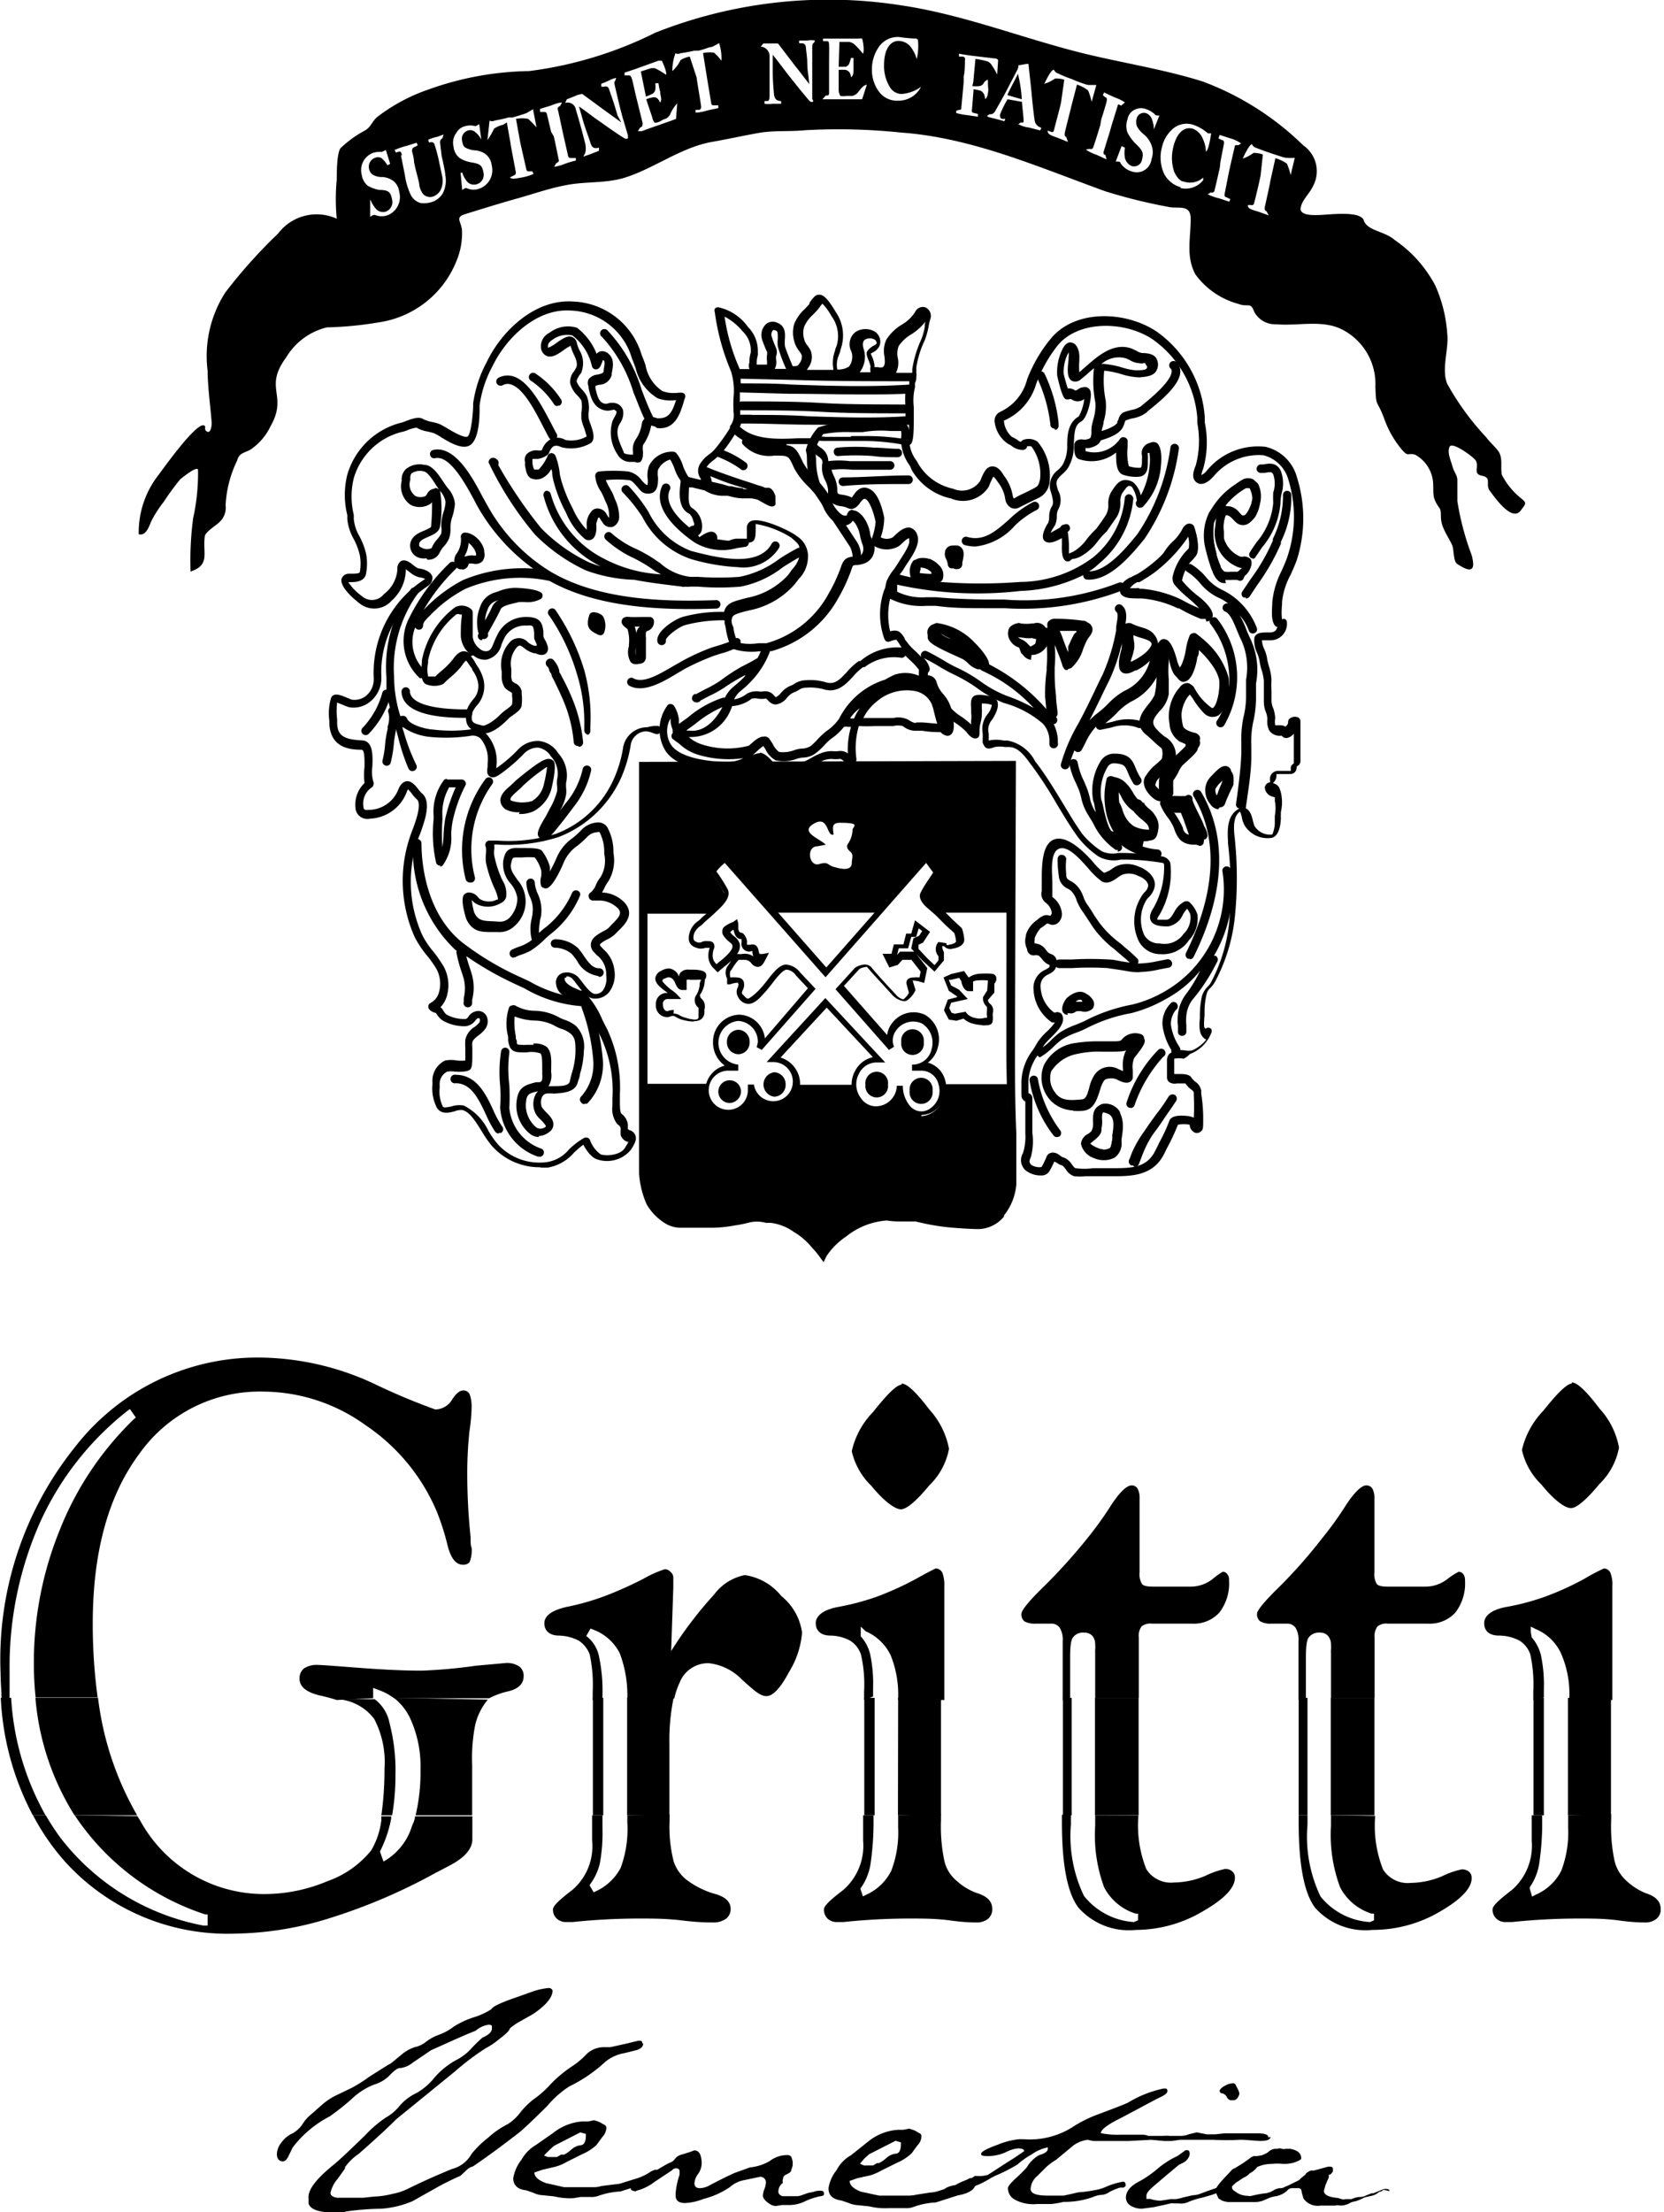
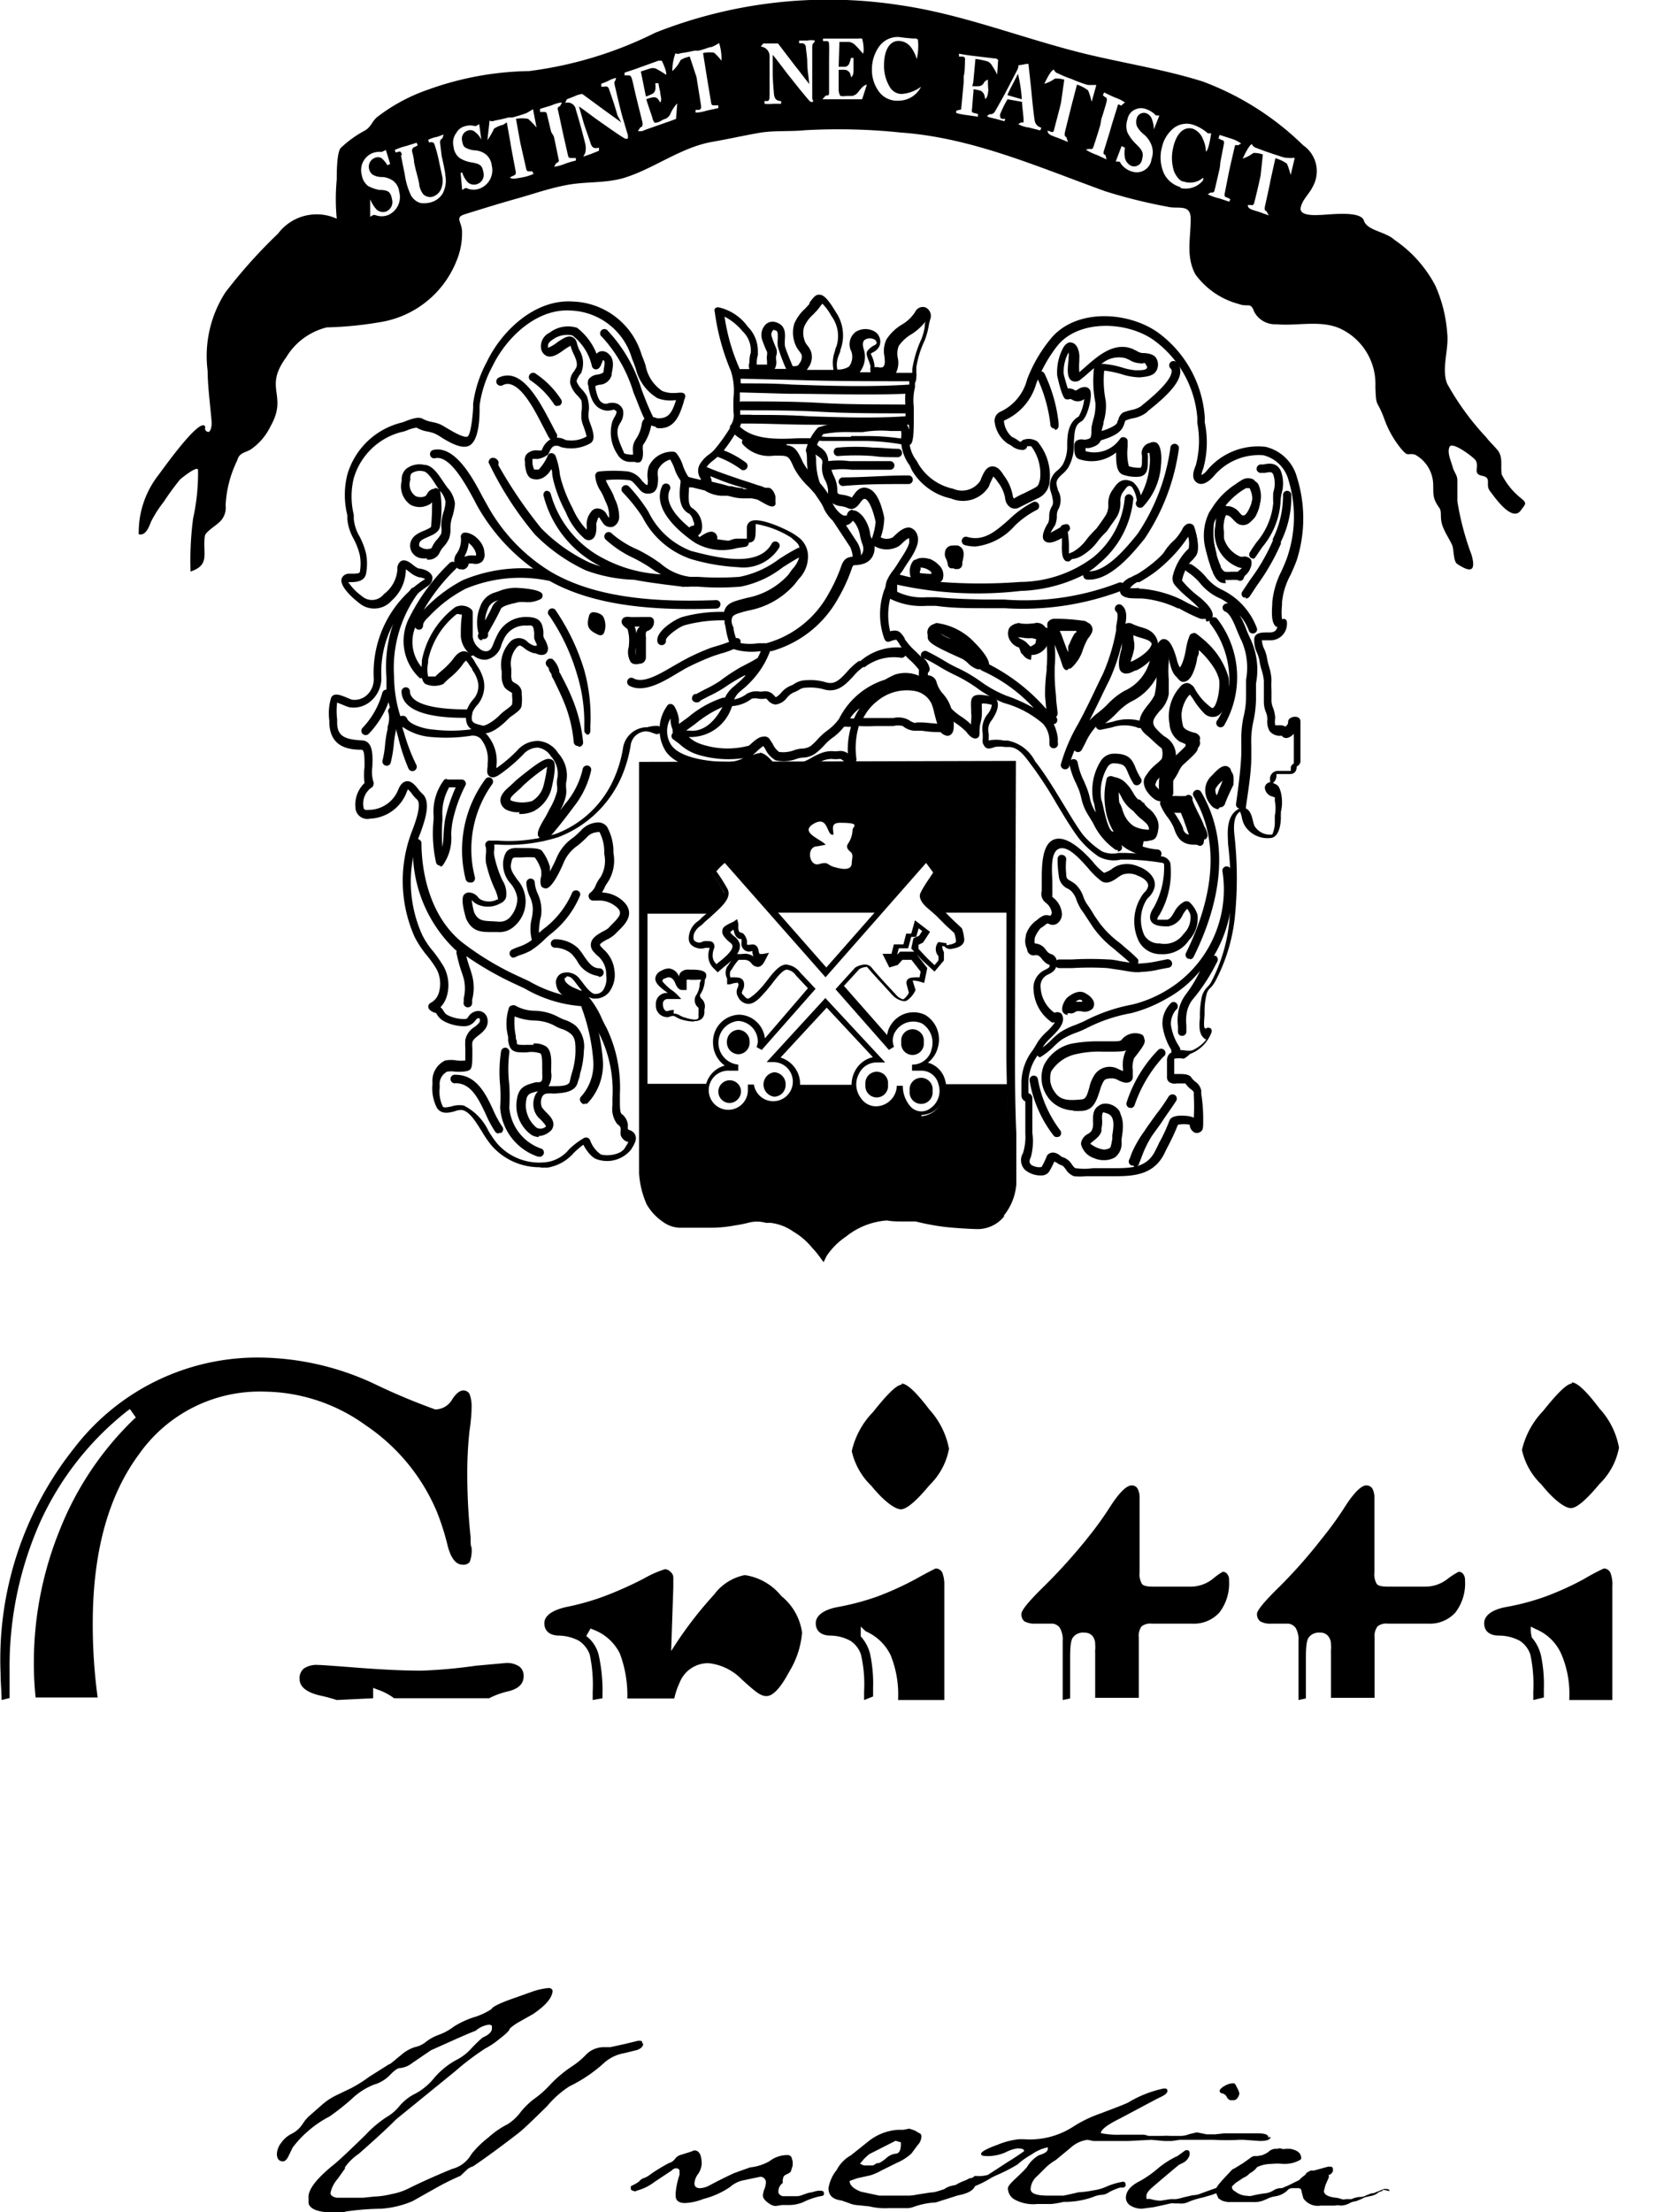
<svg xmlns="http://www.w3.org/2000/svg" xmlns:ns1="http://sodipodi.sourceforge.net/DTD/sodipodi-0.dtd" xmlns:ns2="http://www.inkscape.org/namespaces/inkscape" id="Livello_1" data-name="Livello 1" viewBox="0 0 85.04 112.97" version="1.1" ns1:docname="gritti-logo-bianco.svg" ns2:version="1.3.2 (091e20ef0f, 2023-11-25, custom)">
  <ns1:namedview id="namedview20" pagecolor="#ffffff" bordercolor="#666666" borderopacity="1.0" ns2:showpageshadow="2" ns2:pageopacity="0.0" ns2:pagecheckerboard="0" ns2:deskcolor="#d1d1d1" ns2:zoom="6.5474396" ns2:cx="-4.2764808" ns2:cy="51.31777" ns2:window-width="3072" ns2:window-height="1656" ns2:window-x="0" ns2:window-y="0" ns2:window-maximized="1" ns2:current-layer="Livello_1" />
  <defs id="defs1">
    <style id="style1">.cls-1{fill:#fff;}</style>
  </defs>
  <path class="cls-1" d="M40.16,62.79a2.59,2.59,0,0,1,.52.06l.23,0a3.16,3.16,0,0,1,1.34.52,4.09,4.09,0,0,1,1,.84l0,0,.23.27a4.31,4.31,0,0,1,.94-.89,4.13,4.13,0,0,1,2.38-.89l.78.05a4.34,4.34,0,0,1,.75.06,12.34,12.34,0,0,0,1.36.26c.44.06,1.42.11,1.72.11a1.35,1.35,0,0,0,1-.44l0-.06A2.43,2.43,0,0,0,53,61.41c0-.31,0-1.39,0-2.6,0-1.54-.06-3.29-.06-3.93,0-1,0-12.89.05-14.66l-18.39.05V60.82a4.19,4.19,0,0,0,.31,1.38,2.35,2.35,0,0,0,.87.83,1.06,1.06,0,0,0,.6.14h.44c.28,0,.5,0,.7,0l.45,0a5.66,5.66,0,0,0,1-.1,5.07,5.07,0,0,0,.66-.13,2.28,2.28,0,0,1,.59-.1m3.38,2.55-.19-.26a4.18,4.18,0,0,0-.39-.47l-.05-.06a3.48,3.48,0,0,0-.9-.76,2.53,2.53,0,0,0-1.19-.46l-.23,0a1.71,1.71,0,0,0-.91,0,5.89,5.89,0,0,1-.66.13,6.69,6.69,0,0,1-1.12.12h-.42c-.21,0-.44,0-.73,0h-.44a1.53,1.53,0,0,1-.81-.19,2.79,2.79,0,0,1-1-1,4.59,4.59,0,0,1-.39-1.6v-21l19.26-.05V40s-.05,13.76-.05,14.88c0,.63,0,2.38.07,3.92,0,1.22,0,2.3,0,2.61A2.9,2.9,0,0,1,52.82,63l0,.06a1.74,1.74,0,0,1-1.33.64c-.31,0-1.32-.06-1.77-.12a12.57,12.57,0,0,1-1.42-.27c-.09,0-.37,0-.67,0s-.51,0-.79-.05a3.75,3.75,0,0,0-2.09.82,3.63,3.63,0,0,0-1,1Z" transform="translate(-1.51 -0.93)" id="path1" style="fill:#000000;fill-opacity:1" />
  <path class="cls-1" d="M39.54,49.64a.73.73,0,0,1,.63.29c0,.06.08.06.08.06l0,0c-.2,0-.25-.23-.29-.41a.81.81,0,0,1,0-.09l0,0a.39.39,0,0,1-.55-.43s0-.15,0-.17c-.3,0-.37-.28-.41-.48a.5.5,0,0,0-.17.13l0,0a.9.9,0,0,0,.19.2.76.76,0,0,1,.3.41.68.68,0,0,1-.15.51.3.3,0,0,1,.15,0Zm7.8,6.74h.31a1.58,1.58,0,0,0,.41,1.08.75.75,0,0,0,1,.07,1.08,1.08,0,0,0,.41-1.23.89.89,0,0,0-.88-.69l-.47,0,0-.31a1,1,0,0,0,1-.79,1.16,1.16,0,0,0-.49-1.31,1.07,1.07,0,0,0-1.34.38.84.84,0,0,0-.09.81l-.26.16-2.73-3.1,1-1.1a1,1,0,0,1,.49-.16.43.43,0,0,1,.35.15c.18.23.73.83.73.83l.53.57a.72.72,0,0,0,.36.23.91.91,0,0,0,.29-.34l-.13-.48c0-.07,0-.3.38-.3a1.35,1.35,0,0,1,.29,0l.06-.3-.47-.6h-.46l-.24.26-.43.13-.35-.7h.46l.12-.48h.49l.14-.55.26,0,.19-.68.77.59-.36.55-.23.11,0,.21.47.5.35.33.2-.24v-.22a.54.54,0,0,1,0-.72l0,0,.41.06,0,.08a.14.14,0,0,0,.13,0c.33-.06.36-.15.36-.17a1.93,1.93,0,0,0-.09-.43l-.42-.38-.53-.53-.4-.35c-.09-.07-.53-.45-.38-.78s.49-.8.5-.82l.15-.23L48.84,45,43.7,50.84,38.55,45a3.49,3.49,0,0,0-.43.43l0,0a8.76,8.76,0,0,1,.56.88c.28.49-.38,1-.87,1.46l-.28.24a1.8,1.8,0,0,1-.2.19.9.9,0,0,0-.35.41c-.08.32,0,.38.16.44a.3.3,0,0,0,.21,0,.47.47,0,0,1,.21-.06c.21,0,.35,0,.42.12a.31.31,0,0,1,0,.31,1.09,1.09,0,0,0-.05.3.57.57,0,0,0,.2.45l.09-.08c.27-.21.77-.62.72-.86,0-.08-.09-.14-.2-.23a1.38,1.38,0,0,1-.25-.28.34.34,0,0,1-.06-.27c0-.17.19-.26.35-.35L39,48l.18-.13.06.22a1.62,1.62,0,0,1,0,.19c0,.22.06.27.18.29s.26.29.27.44a.79.79,0,0,0,0,.17s.08,0,.14,0,.35-.11.44.26a.68.68,0,0,0,.06.21l.16,0,.32-.06-.18.35c-.09.17-.19.37-.4.37a.43.43,0,0,1-.31-.17.44.44,0,0,0-.4-.19h-.26a2.44,2.44,0,0,0-.3.4,1.12,1.12,0,0,1-.12.17.5.5,0,0,0,0,.33,1.65,1.65,0,0,1,.31,0c.26,0,.36.14.38.27a.54.54,0,0,1-.06.37c-.05.12-.07.17,0,.23s.17.21.26.21.42-.27.59-.46l.11-.12c.07-.07.15-.18.25-.3.31-.41.66-.86,1-.86a1,1,0,0,1,.71.39l.8.85-2.75,3.12-.26-.14.06-.24a1.06,1.06,0,0,0-1-1.1,1.12,1.12,0,0,0,0,2.23v.31l-.45,0a1,1,0,1,0,.94,1v-.29h.31a1,1,0,1,0,1-1.15h-.35l3-3.27,3.06,3.29-.43,0a1,1,0,0,0-.91.57A1.15,1.15,0,0,0,45.5,57a.93.93,0,0,0,.78.43,1.08,1.08,0,0,0,1.06-1M48.58,58a1,1,0,0,1-.74-.33,1.76,1.76,0,0,1-.39-.63,1.38,1.38,0,0,1-1.17.68,1.23,1.23,0,0,1-1-.57,1.48,1.48,0,0,1-.07-1.53,1.36,1.36,0,0,1,.91-.7l-2.36-2.53L41.4,54.94a1.41,1.41,0,0,1,1,1.38,1.37,1.37,0,0,1-1.33,1.41A1.31,1.31,0,0,1,40,57.11,1.28,1.28,0,0,1,38.8,58a1.3,1.3,0,0,1-1.25-1.34,1.34,1.34,0,0,1,1-1.31,1.44,1.44,0,0,1-.6-1.18,1.38,1.38,0,0,1,1.34-1.42,1.36,1.36,0,0,1,1.31,1.21L42.8,51.4l-.61-.65a.66.66,0,0,0-.47-.3c-.21,0-.57.47-.78.75l-.26.32-.11.12c-.23.26-.5.56-.82.56a.61.61,0,0,1-.52-.36.48.48,0,0,1,0-.51c0-.08.06-.13,0-.16v-.05H39.2a1.13,1.13,0,0,0-.37.08l-.16,0,0-.16,0-.13a.66.66,0,0,1,0-.61,1,1,0,0,0,.1-.14l.11-.17a3.52,3.52,0,0,1-.37.32l-.2.17-.12.11L38,50.4a.89.89,0,0,1-.29-.67,1.18,1.18,0,0,1,.07-.39,0,0,0,0,1,0,0h-.15a.2.2,0,0,0-.08,0,.66.66,0,0,1-.43,0c-.53-.16-.42-.59-.36-.8a1.08,1.08,0,0,1,.44-.58,1.45,1.45,0,0,0,.18-.17l.3-.26c.36-.3,1-.8.8-1.07a9.54,9.54,0,0,0-.54-.86l-.06-.09c-.14-.19.1-.42.51-.78l.11-.1.11-.12,5.13,5.83,5.13-5.83.84.85-.29.43s-.37.55-.48.78c0,.07.13.29.3.41l.41.37.53.53.49.46a2.3,2.3,0,0,1,.12.57c0,.36-.46.45-.61.47a.4.4,0,0,1-.42-.13h-.1s0,.15.09.3l0,0v.43l-.48.57-.6-.55-.59-.63.11-.52.29-.13.16-.24-.18-.14-.13.44-.25,0-.16.58h-.48l-.08.33.15-.16h.74l.65.84-.16.76-.16-.05a1.55,1.55,0,0,0-.36-.07h-.07l.15.48,0,0a1.3,1.3,0,0,1-.39.5.31.31,0,0,1-.21.07,1,1,0,0,1-.59-.32l-.52-.57s-.57-.61-.76-.85a.11.11,0,0,0-.1,0,.67.67,0,0,0-.31.11l-.78.85,2.21,2.51a1.17,1.17,0,0,1,.21-.55,1.37,1.37,0,0,1,1.73-.48,1.46,1.46,0,0,1,.65,1.66,1.4,1.4,0,0,1-.51.78,1.25,1.25,0,0,1,.88.89,1.4,1.4,0,0,1-.55,1.57,1.22,1.22,0,0,1-.65.21" transform="translate(-1.51 -0.93)" id="path2" style="fill:#000000;fill-opacity:1" />
  <path class="cls-1" d="M35.93,52.69a.63.63,0,0,1,.31.09,1.14,1.14,0,0,0,.32.13A1.77,1.77,0,0,0,37,53c.21,0,.21-.08.21-.15a1.37,1.37,0,0,1,0-.19c0-.15,0-.2,0-.26a.49.49,0,0,1-.15-.6,1.16,1.16,0,0,0,.21-.64.42.42,0,0,1,.08-.19h0a.89.89,0,0,0-.25,0h-.31a.36.36,0,0,0-.19,0s0,.16,0,.26,0,.1,0,.14v.12l-.12,0-.1,0c-.21,0-.3-.2-.37-.37s-.23-.38-.51-.22c-.09,0-.14.09-.14.13s.27.31.44.44a1.91,1.91,0,0,1,.33.27l.2.21-.28,0-.24,0-.17,0a.24.24,0,0,0-.25.28c0,.19.1.38.26.33a.93.93,0,0,1,.3-.05m1,.59a2.13,2.13,0,0,1-.49-.07,1.23,1.23,0,0,1-.4-.16c-.13-.08-.18-.07-.38,0a.34.34,0,0,1-.14,0,.58.58,0,0,1-.51-.63.55.55,0,0,1,.53-.6h.07l-.06-.05c-.29-.21-.58-.43-.57-.7a.48.48,0,0,1,.3-.38.79.79,0,0,1,.39-.12.6.6,0,0,1,.52.42.36.36,0,0,1,.09-.22.51.51,0,0,1,.42-.14h.09c.24,0,.69,0,.78.21a.31.31,0,0,1-.06.3l0,0a1.37,1.37,0,0,1-.25.78s0,.14.09.2a.53.53,0,0,1,.14.54s0,.09,0,.14,0,.46-.52.46" transform="translate(-1.51 -0.93)" id="path3" style="fill:#000000;fill-opacity:1" />
  <path class="cls-1" d="M23.75,25.85h0A.32.32,0,0,1,24,26,5.66,5.66,0,0,1,24,27.81c-.05.3-.34.42-.59.53s-.44.19-.47.34,0,.16.16.24a.54.54,0,0,0,.47,0,1.41,1.41,0,0,1,.27-.43,1.64,1.64,0,0,0,.22-.31,1.05,1.05,0,0,0,0-.37v-.05a2.3,2.3,0,0,1,.12-.69,1.92,1.92,0,0,0,.1-.51A1.14,1.14,0,0,0,24,26c-.05-.07-.11-.14-.15-.21l-.06-.09c-.14-.22-.42-.68-.64-.7a.77.77,0,0,0-.6.1s-.09.08-.07.28v.06a.72.72,0,0,0,.26.82.6.6,0,0,0,.52,0l.07-.09a.46.46,0,0,1,.38-.28m-.4,3.55a.84.84,0,0,1-.27,0,.65.65,0,0,1-.56-.76c.08-.39.44-.54.73-.66.11-.05.32-.14.33-.19a12.47,12.47,0,0,0,.05-1.25.45.45,0,0,1-.17.13,1,1,0,0,1-.93,0,1.15,1.15,0,0,1-.45-1.23.73.73,0,0,1,.21-.59,1.1,1.1,0,0,1,.94-.22c.43,0,.76.55,1,.9l.06.09.13.18a1.42,1.42,0,0,1,.38.81,3.06,3.06,0,0,1-.12.63,1.86,1.86,0,0,0-.11.57v.05a1.41,1.41,0,0,1-.07.53,1.47,1.47,0,0,1-.28.42,1.29,1.29,0,0,0-.2.3.62.62,0,0,1-.64.36m34.52-10a4.66,4.66,0,0,1,1,.19,3.18,3.18,0,0,0,.67.14h.1c.13,0,.45,0,.49-.11s0-.07-.06-.2-.09,0-.32-.05a1.08,1.08,0,0,1-.51-.17l-.18-.08a1.34,1.34,0,0,0-1.25.29h.06m-2,8.37.1,0a.19.19,0,0,1,.11.15,6.25,6.25,0,0,1,.07.72v.26c0,.09,0,.15,0,.18l.21-.09a2.25,2.25,0,0,0,.72-.67,5.68,5.68,0,0,1,.47-.51l.24-.33c.09-.13.18-.26.26-.39a1,1,0,0,0,.11-.52,1.16,1.16,0,0,1,.19-.7l.07-.1c.16-.24.44-.64,1-.34a1.21,1.21,0,0,1,.4.68,3.92,3.92,0,0,0,.44-1.43,2.37,2.37,0,0,0,0-.74c-.07,0-.08,0-.08,0a.47.47,0,0,0,0,.12,2.18,2.18,0,0,1,0,.27v.11c0,.24,0,.69-.49.72a2,2,0,0,1-.79-.11c-.31-.12-.35-.57-.34-1.13a2,2,0,0,1-1.86.35c-.3-.07-.28-.47-.27-.71a.27.27,0,0,1,.09-.23.47.47,0,0,1,.37-.07H57c.26-.06.26-.06.29-.35a1.5,1.5,0,0,1,0-.2c0-.13.05-.29.09-.46a2.43,2.43,0,0,0,.11-.88,5.73,5.73,0,0,1-.07-1.76h0l-.28.24c-.13.12-.26.23-.38.32a.41.41,0,0,1-.47.09c-.26-.15-.23-.58-.17-1.09v-.12a.64.64,0,0,0,0-.24s0,0,0,0A2.05,2.05,0,0,0,55.87,20c0,.07.13.52.21.77a.54.54,0,0,1,.39.11l.11-.05A.6.6,0,0,1,57,20.7a.29.29,0,0,1,.25.27c.06.31-.17,1.32-.49,1.49s-.34.53-.37,1.1a2.28,2.28,0,0,1-.3,1.27,1.75,1.75,0,0,1-.32.34c-.2.2-.31.3-.25.58l.06.22a1,1,0,0,1,0,1,.71.71,0,0,0-.06.31,1.15,1.15,0,0,1-.09.47l-.09.14a2.5,2.5,0,0,0-.14.25l.47-.26a.56.56,0,0,1,.15-.08.17.17,0,0,1,.1,0m.25,1.79a.39.39,0,0,1-.18,0c-.17-.1-.2-.33-.21-.56a2.65,2.65,0,0,1,0-.27c0-.12,0-.24,0-.35-.31.17-.66.33-.88.15s0-.63.12-.84l.06-.09a.9.9,0,0,0,.05-.3,1,1,0,0,1,.13-.53c.11-.16.06-.33,0-.6l-.08-.26a1,1,0,0,1,.39-1,1.35,1.35,0,0,0,.25-.28,1.94,1.94,0,0,0,.23-1c0-.55.06-1.16.59-1.46a2.33,2.33,0,0,0,.28-.89h0a.53.53,0,0,1-.57.06l-.11-.06-.06,0a.33.33,0,0,1-.22,0c-.2-.11-.41-1.17-.42-1.18a2.63,2.63,0,0,1,.25-1.33c.17-.37.37-.41.5-.37.32.07.4.57.38.78v.14a3.51,3.51,0,0,0,0,.59l.33-.29c.64-.56,1.44-1.26,2.37-.91l.23.11a.65.65,0,0,0,.29.11c.31,0,.61.07.72.28a.64.64,0,0,1,0,.62c-.15.28-.53.31-.84.34h-.09a3.39,3.39,0,0,1-.82-.15,4.72,4.72,0,0,0-.92-.19,5.23,5.23,0,0,0,.08,1.54,2.72,2.72,0,0,1-.11,1.07c0,.15-.07.3-.09.42s0,.13,0,.18c0,.37-.09.61-.64.74a1.2,1.2,0,0,1-.19,0c0,.08,0,.13,0,.16a1.59,1.59,0,0,0,1.76-.63.2.2,0,0,1,.24-.07.2.2,0,0,1,.15.2c0,.06,0,.15,0,.27a2.78,2.78,0,0,0,.06,1,1.72,1.72,0,0,0,.59.08s.08,0,.08-.3v-.13a1.27,1.27,0,0,0,0-.2.53.53,0,0,1,.41-.64.36.36,0,0,1,.35,0c.28.22.24.89.21,1.17a3.38,3.38,0,0,1-.92,2.09.22.22,0,0,1-.31-.31,1.56,1.56,0,0,0-.26-.71c-.16-.09-.21-.06-.41.22l-.08.11a.81.81,0,0,0-.09.46,1.39,1.39,0,0,1-.18.74c-.09.13-.18.27-.28.4l-.24.35,0,0a4.18,4.18,0,0,0-.44.48,2.76,2.76,0,0,1-.88.79,1.15,1.15,0,0,1-.45.14M50.4,30q-.19,0-.39-.3c-.08-.11-.31-.51-.13-.76a.34.34,0,0,1,.37-.13.36.36,0,0,1,.38.08c.2.18.12.51.06.76l0,.11a.26.26,0,0,1-.2.23H50.4M25.46,28.64a1.54,1.54,0,0,1-.22.71l.05,0a1,1,0,0,1,.44-.05.41.41,0,0,0,.11,0,.77.77,0,0,1,0-.1,1,1,0,0,0-.37-.53M25.12,30A.39.39,0,0,1,25,30a.33.33,0,0,1-.24-.23.62.62,0,0,1,.06-.53,1.22,1.22,0,0,0,.24-.89.21.21,0,0,1,.2-.22c.5,0,1,.57,1,1a.55.55,0,0,1-.1.47.51.51,0,0,1-.45.12.63.63,0,0,0-.25,0,.34.34,0,0,1-.34.3M64.2,26.78h0a.83.83,0,0,1,.63.31l.15.16.1,0c.09,0,.25-.23.39-.63h0v-.05a1,1,0,0,0,0-.72.13.13,0,0,0-.13-.06,1,1,0,0,0-.43.19l-.17.1a2.46,2.46,0,0,0-.69.68l.12,0m-.49.54h0c-.36.48-.16,1.24,0,1.9,0,.16.08.3.11.44s.2.47.34.49a1.74,1.74,0,0,0,.29,0l.34,0,.13-.11.13-.11a.49.49,0,0,1-.22-.06l-.1-.06a2.14,2.14,0,0,1-.8-.63,1.39,1.39,0,0,1-.23-.72c0-.09,0-.18,0-.3a2.37,2.37,0,0,1,0-.81m.49,3.28h-.09c-.4-.05-.65-.52-.71-.83,0-.13-.06-.26-.1-.41a2.71,2.71,0,0,1,.05-2.28l.14-.21a3.86,3.86,0,0,1,1.07-1.13l.15-.08a1.27,1.27,0,0,1,.66-.25.55.55,0,0,1,.48.23,1.44,1.44,0,0,1,.05,1.13h0c-.12.39-.35.86-.69.95a.52.52,0,0,1-.5-.13c-.08-.07-.13-.13-.19-.19s-.16-.17-.32-.17a1.54,1.54,0,0,0-.1.83c0,.13,0,.24,0,.33a1,1,0,0,0,.17.54,1.89,1.89,0,0,0,.64.48l.1.06h.13a.35.35,0,0,1,.3.09.44.44,0,0,1,0,.4.84.84,0,0,1-.32.4.22.22,0,0,1-.07.18.21.21,0,0,1-.25,0,2.82,2.82,0,0,0-.39,0l-.3,0m-15.67-.37a5.09,5.09,0,0,0,.71.06v-.06a.14.14,0,0,1,0-.06s-.07-.05-.12-.09a.93.93,0,0,1-.14-.14l-.41,0a1.14,1.14,0,0,0,0,.27m.67.5a4.57,4.57,0,0,1-.78-.08h-.11a.37.37,0,0,1-.2-.31.87.87,0,0,1,.17-.71c.17-.13.82-.08.82-.08a.23.23,0,0,1,.17.11.79.79,0,0,0,.13.13.7.7,0,0,1,.26.37.85.85,0,0,1,0,.22s0,.06,0,.08a.28.28,0,0,1-.07.22.66.66,0,0,1-.4.08M59.76,31h.12a5.66,5.66,0,0,1,2,.56l0,0a9.72,9.72,0,0,0,.92.44l0,0a7.74,7.74,0,0,0-.58-.55,5,5,0,0,1-.67-.64.55.55,0,0,1-.11-.44,2.85,2.85,0,0,1,.82-1.43,1.43,1.43,0,0,0-.06-.71,3.53,3.53,0,0,1-.46.55,2.42,2.42,0,0,0-.42.51h0s0,0,0,.05l0,0h0a3.62,3.62,0,0,1-1.52,1.23,1.85,1.85,0,0,0-.58.39,2.68,2.68,0,0,0,.48,0h0m3.42,1.57a.74.74,0,0,1-.26,0A8.65,8.65,0,0,1,61.77,32l-.06,0a5.34,5.34,0,0,0-1.87-.51h-.13c-.4,0-.75,0-.89-.24a.35.35,0,0,1,0-.37,1.61,1.61,0,0,1,.78-.61A3.38,3.38,0,0,0,61,29.13v0a.05.05,0,0,1,0,0l0,0h0a2.75,2.75,0,0,1,.46-.56,2.14,2.14,0,0,0,.47-.6c.09-.22.24-.25.32-.24s.33.28.39.48c0,0,.27.92-.09,1.19s-.75,1.07-.64,1.23a5,5,0,0,0,.62.59,7.08,7.08,0,0,1,.63.59c.29.32.37.57.26.74a.32.32,0,0,1-.26.12m-30.95.69a.16.16,0,0,1-.1,0c-.49-.23-.67-.39-.49-1h0a.22.22,0,0,1,.26-.16c.08,0,.42.07.49.29a1,1,0,0,1,0,.78.23.23,0,0,1-.19.11m21.2,0s0,.1.08.15a.4.4,0,0,0,.24.18,1.12,1.12,0,0,1,.24.1,1.1,1.1,0,0,1,.23.2l.07.08c.15-.06.22-.1.25-.17v0a0,0,0,0,1,0,0c.05-.28,0-.33,0-.34s0,0-.24-.06a2.26,2.26,0,0,1-.33,0,3.54,3.54,0,0,0-.57-.05m.85,1.16a.6.6,0,0,1-.39-.23s-.08-.1-.11-.11L53.59,34a.78.78,0,0,1-.44-.33.67.67,0,0,1-.08-.63.37.37,0,0,1,.34-.21,4.58,4.58,0,0,1,.65.06l.31,0a.7.7,0,0,1,.55.23.88.88,0,0,1,0,.72h0a.85.85,0,0,1-.55.52l-.14,0M33.94,32.92a1.18,1.18,0,0,1,.09.37.62.62,0,0,1,.09-.27l.09-.09h-.27M34,34.44h0V34a1.58,1.58,0,0,0,0,.41m.1.44H34a.33.33,0,0,1-.26-.11,1,1,0,0,1-.09-.8v-.08a2,2,0,0,0-.07-.8l-.1-.08c-.11-.09-.26-.22-.18-.4s.3-.15.41-.14.49,0,.75,0h.26a.22.22,0,0,1,.21.2.49.49,0,0,1-.29.5c-.05,0-.1.05-.12.09a1.06,1.06,0,0,0,0,.26.62.62,0,0,1,0,.13v.86a.36.36,0,0,1-.11.27.38.38,0,0,1-.26.08m15.28-1.65,0,0a2.06,2.06,0,0,0,.61.36l.08,0c.17.08.33.18.5.27a4.83,4.83,0,0,0,.45.26.78.78,0,0,1,.18.11,3.11,3.11,0,0,0-.22-.24,2.71,2.71,0,0,0-1.56-.83m2.3,1.88h-.2a1.31,1.31,0,0,1-.44-.3,1.07,1.07,0,0,0-.26-.19l-.48-.27c-.15-.09-.3-.18-.46-.26l-.07,0c-.42-.2-.86-.43-.86-.78a.47.47,0,0,1,.33-.43.19.19,0,0,1,.13,0,3.22,3.22,0,0,1,1.87,1s.9.87.7,1.23a.27.27,0,0,1-.17.13h-.09m3.88-2s0,0,0,0a1.92,1.92,0,0,1,.14.32l.18.49c.07.17.14.34.2.52a2.78,2.78,0,0,0,.25-.55,3.56,3.56,0,0,1,.28-.59v0h0l.11-.16-.11,0c-.3,0-.63,0-.94,0h-.15m.45,2h-.08a.24.24,0,0,1-.13-.15c-.08-.29-.19-.56-.3-.86s-.13-.33-.19-.5a2.17,2.17,0,0,0-.12-.26c-.08-.17-.17-.34-.06-.5s.3-.18.6-.18.65,0,1,0,.44.05.53.23,0,.37-.2.61h0a3.64,3.64,0,0,0-.24.52,2.12,2.12,0,0,1-.63,1,.17.17,0,0,1-.12,0M25,32.3a.34.34,0,0,0-.16,0,4.07,4.07,0,0,0-1.45,2.34v.13a1.68,1.68,0,0,0,0,.71s.27,0,.37,0a3.39,3.39,0,0,1,.34-.31,4.14,4.14,0,0,0,.55-.56c.15-.22.35-.43.59-.42a.43.43,0,0,1,.23.09,1.29,1.29,0,0,1-.41-.86c0-.35,0-.69.05-1v-.11l-.12,0m.58,2.13a1.42,1.42,0,0,1,.2.28,2.53,2.53,0,0,0,.13.22,2.17,2.17,0,0,1,.33.74,1.48,1.48,0,0,1-.33,1.26,1.27,1.27,0,0,0-.26.41c-.07.48,0,.51.56.64.15,0,.57-.24.9-.59a2.49,2.49,0,0,1,.27-.22c.09-.07.29-.21.31-.28a1.62,1.62,0,0,0,0-.42l0-.16-.14-.09a.92.92,0,0,1-.24-.19,1.07,1.07,0,0,1-.15-.61c0-.08,0-.15,0-.21a1.71,1.71,0,0,1,.47-1.55.62.62,0,0,1,.87.06,1,1,0,0,0,.33.18l.12,0h0l0-.08a1.94,1.94,0,0,1-.13-.3c0-.11,0-.21,0-.3-.05-.35-.06-.38-.38-.35a1.18,1.18,0,0,0-1.17.69,2.58,2.58,0,0,0-.13.31,1,1,0,0,1-.77.74.89.89,0,0,1-.66-.22m.65,4h-.12c-.64-.15-1-.3-.89-1.13a1.71,1.71,0,0,1,.37-.64,1,1,0,0,0,.22-.89,1.6,1.6,0,0,0-.28-.59c0-.08-.09-.16-.14-.24s-.17-.24-.17-.24-.06,0-.21.23a3.65,3.65,0,0,1-.61.63,3.75,3.75,0,0,0-.35.33,1.13,1.13,0,0,1-.92,0c-.24-.17-.22-.61-.18-1.09v-.11a4.43,4.43,0,0,1,1.7-2.72.74.74,0,0,1,.82.1.23.23,0,0,1,.08.18v.23c0,.34,0,.69,0,1a.86.86,0,0,0,.32.58.52.52,0,0,0,.34.16c.25,0,.31-.17.43-.47a3.52,3.52,0,0,1,.16-.35,1.6,1.6,0,0,1,1.52-.93c.73,0,.79.38.84.73,0,.08,0,.17,0,.26a.79.79,0,0,0,.09.19,1.38,1.38,0,0,1,.12.29.37.37,0,0,1-.06.38c-.16.15-.4.08-.56,0l-.07,0a1.3,1.3,0,0,1-.51-.27c-.19-.14-.22-.15-.34-.06a1.27,1.27,0,0,0-.31,1.12c0,.08,0,.18,0,.28a.74.74,0,0,0,.05.36l.12.09a.57.57,0,0,1,.36.42v.14a2.35,2.35,0,0,1,0,.56c0,.23-.27.39-.48.55a1,1,0,0,0-.21.17c-.13.13-.72.73-1.2.73m37.88,2.25-.23.22a1.43,1.43,0,0,0-.31.38c0,.08,0,.25.11.36.07-.16.15-.33.23-.49s.11-.24.16-.35l0,0v0a.11.11,0,0,1,0,0m-.36,1.51a.57.57,0,0,1-.41-.28.84.84,0,0,1-.16-.83,1.6,1.6,0,0,1,.41-.5l.24-.24c.23-.28.43-.21.51-.17a.55.55,0,0,1,.2.49.38.38,0,0,1,0,.15h0a.08.08,0,0,1,0,0l0,.06h0l0,.06s0,0,0,0h0l-.15.31c-.1.22-.21.45-.28.66a.28.28,0,0,1-.22.19h-.05m-35.6-1.11a3.58,3.58,0,0,1-.28.26c-.14.13-.37.32-.37.42s0,.06.1.11a1.78,1.78,0,0,0,1,0A1.3,1.3,0,0,0,29.3,41a6.8,6.8,0,0,0,.17-.91A9,9,0,0,0,28.3,41l-.14.12m-.09,1.29a1.37,1.37,0,0,1-.71-.14.59.59,0,0,1-.28-.45c0-.31.26-.55.51-.76.09-.09.18-.16.24-.23s0,0,0,0l.15-.13c1-.81,1.4-1.08,1.66-1a.28.28,0,0,1,.17.11c.17.25-.11,1.36-.12,1.41a1.84,1.84,0,0,1-.91,1.14,1.64,1.64,0,0,1-.75.14m30.34-1.31a5.64,5.64,0,0,0,0,1,2.37,2.37,0,0,0,.45.93,1.55,1.55,0,0,0,1.16.54.3.3,0,0,0,.23-.19h0s0,0,0,0h0a.48.48,0,0,0-.08-.45,3,3,0,0,0-.24-.22,2.82,2.82,0,0,1-.46-.45,1.84,1.84,0,0,1-.63-.76l-.08-.14a.5.5,0,0,0-.35-.24h0m1.52,3a2.17,2.17,0,0,1-1.4-.7A3.07,3.07,0,0,1,58,42.19a3.72,3.72,0,0,1,.08-1.53.25.25,0,0,1,.28-.08l.19.06a.9.9,0,0,1,.6.43l.09.15a2.19,2.19,0,0,0,.37.53.23.23,0,0,1,.22.15s0,0,0,0a3.6,3.6,0,0,0,.39.38,2,2,0,0,1,.29.27.89.89,0,0,1,.17.84h0l0,.05h0v0h0a.71.71,0,0,1-.54.44l-.18,0m-.59-10.74a2.09,2.09,0,0,0,0,.43,1.47,1.47,0,0,1,0,.47l0,.15a5.32,5.32,0,0,0-.11.55,1.1,1.1,0,0,0,.23-.1h0c.38-.2.8-.51.88-.82a.38.38,0,0,0-.07-.32,3.85,3.85,0,0,0-.92-.35m1.77,1a2.79,2.79,0,0,0,0,.47c0,.1,0,.21,0,.33A3.67,3.67,0,0,1,61,36.56a2.22,2.22,0,0,1-.37.57c-.41.51-.48.69-.18.94.12.09.23.2.34.3a3.93,3.93,0,0,0,.45.4.63.63,0,0,1,.21.49,1.62,1.62,0,0,1,0,.45l0-.06.15-.13c.1-.1.4-.37.5-.49l0-.12a2.52,2.52,0,0,1-.29-.1,1.14,1.14,0,0,1-.53-.9,2.24,2.24,0,0,1,.43-1.77l.08-.09a.5.5,0,0,1,.39-.24.39.39,0,0,1,.31.22l.15.22a4.65,4.65,0,0,0,.58.73h0c.11.11.2.15.26.12.28-.17.41-1.21.32-1.52a3.44,3.44,0,0,0-1.14-1.65l-.06.34a2.57,2.57,0,0,1-.29.92c-.06.1-.24.42-.53.37s-.44-.5-.54-1a2.62,2.62,0,0,0-.15-.38M61.18,40l-.17.15a2.31,2.31,0,0,0-.53.6.34.34,0,0,0,0,.16,1.09,1.09,0,0,0,.26.33,2.37,2.37,0,0,1,0-.31s0-.07,0-.11a.77.77,0,0,1,.15-.42,1.8,1.8,0,0,0,.21-.34l0-.06m.23,2.16.15.23a2.36,2.36,0,0,1,.35.6c.13.35.22.51.44.57L62,42.79c-.11-.27-.18-.46-.24-.59h-.37m1.27,1.87h-.1c-.7,0-.89-.38-1.07-.89a2.65,2.65,0,0,0-.3-.5,2.82,2.82,0,0,1-.37-.63.23.23,0,0,1,0-.2l0,0a.56.56,0,0,1-.25-.07c-.32-.19-.78-.74-.54-1.17a2.81,2.81,0,0,1,.62-.7,2.39,2.39,0,0,0,.23-.22.9.9,0,0,0,0-.54,5.76,5.76,0,0,1-.48-.42,4,4,0,0,0-.32-.28c-.67-.56-.19-1.16.12-1.55a2.47,2.47,0,0,0,.31-.46,3.65,3.65,0,0,0,.07-1.34c0-.13,0-.25,0-.35a3.49,3.49,0,0,1,0-.44,2.59,2.59,0,0,1-1,.86h-.06c-.22.13-.49.24-.69.08s-.15-.57,0-1l0-.15a1.46,1.46,0,0,0,0-.34c0-.36-.06-.82.31-.89a2.63,2.63,0,0,1,1.4.53.87.87,0,0,1,.16.5.3.3,0,0,1,.32-.21c.37,0,.58.87.59.88a2,2,0,0,0,.17.57A.53.53,0,0,0,62,35a2.06,2.06,0,0,0,.23-.77,2.85,2.85,0,0,1,.18-.71.2.2,0,0,1,.14-.13.22.22,0,0,1,.19,0,3.91,3.91,0,0,1,1.54,2.08c.1.34,0,1.67-.51,2a.6.6,0,0,1-.73-.12h0l0,0,0,0h0a4.14,4.14,0,0,1-.58-.76l-.14-.19,0,0-.11.12a1.86,1.86,0,0,0-.3,1.39.72.72,0,0,0,.3.58,1,1,0,0,0,.21.07l.26.07a.3.3,0,0,1,.16.19.38.38,0,0,1-.11.31h0c0,.17-.22.37-.67.78l-.12.11a1.48,1.48,0,0,0-.21.35,2.65,2.65,0,0,1-.26.42s-.05.1-.06.21,0,.08,0,.13a2.37,2.37,0,0,0,0,.3.8.8,0,0,1,0,.29l-.08.1a1.05,1.05,0,0,1,.24,0,2.44,2.44,0,0,0,.48,0,.21.21,0,0,1,.29,0,.2.2,0,0,1,0,.18l.27.68a9.4,9.4,0,0,1,.42,1.09.19.19,0,0,1,0,.14.21.21,0,0,1-.21.22M24.47,41.13a2.67,2.67,0,0,0-.35,1.5v.18a9,9,0,0,0,0,1.38,4.91,4.91,0,0,0,.06-.67,7.42,7.42,0,0,1,.08-.76,8.33,8.33,0,0,1,.54-1.62h-.3m-.46,4H24A.23.23,0,0,1,23.8,45a6.8,6.8,0,0,1-.13-2.23v-.17a2.7,2.7,0,0,1,.55-1.86c.05,0,.09-.07.15,0l.74,0a.21.21,0,0,1,.18.11.2.2,0,0,1,0,.2,7.3,7.3,0,0,0-.65,1.83,4.07,4.07,0,0,0-.07.68,2.38,2.38,0,0,1-.43,1.56.19.19,0,0,1-.15.07m32.52,6.91h.32L56.79,52c-.09-.05-.17,0-.3.06Zm-.43.66a.29.29,0,0,1-.25-.14c-.14-.24.13-.66.21-.73s.54-.46.93-.24h0l0,0h0l0,0c.11.09.36.37.29.62a.34.34,0,0,1-.37.23h-.24a2.25,2.25,0,0,0-.26,0l0,0a.49.49,0,0,1-.21.15.31.31,0,0,1-.13,0m3.36,1.5a.38.38,0,0,0-.23.12c-.16.26-.5.27-.75.28h-.17l-.68,0a5.35,5.35,0,0,0-1.06.08,1.65,1.65,0,0,0-1.27.88,1.2,1.2,0,0,0,.15,1.17c.27.43.67.47,1.35.4.25,0,.31-.19.43-.61a1.88,1.88,0,0,1,.22-.57.93.93,0,0,1,1.27-.37l.23.1a.53.53,0,0,0,0-.13,1.73,1.73,0,0,1,.12-.85,2.21,2.21,0,0,1,.27-.37,1,1,0,0,0,.13-.17m-3.1,3.44a1.41,1.41,0,0,1-1.28-.63,1.67,1.67,0,0,1-.18-1.59,2.09,2.09,0,0,1,1.59-1.13,7.27,7.27,0,0,1,1.13-.09c.22,0,.44,0,.65,0h.19c.15,0,.36,0,.41-.08a.89.89,0,0,1,1-.28.24.24,0,0,1,.12.1.21.21,0,0,1,0,.22h0v.11h0a1.79,1.79,0,0,1-.29.43,1,1,0,0,0-.2.27,1.24,1.24,0,0,0-.08.64c0,.11,0,.22,0,.34a.26.26,0,0,1-.13.23c-.19.11-.44,0-.72-.13L58.36,56c-.33,0-.38,0-.54.28a1.64,1.64,0,0,0-.17.46c-.11.38-.24.87-.81.92a3.32,3.32,0,0,1-.48,0M28.78,54.22a1.07,1.07,0,0,1,.65.16c.26.21.26.66.25,1v.16a1,1,0,0,0,0,.17,1,1,0,0,1-.14.69l.27,0c.32,0,.77,0,.82-.24s.07-.3.11-.44a3.94,3.94,0,0,0,.18-1.08c0-.43,0-.71-.25-.92a1.31,1.31,0,0,0-.45-.24,2.12,2.12,0,0,1-.41-.19,2.28,2.28,0,0,0-1-.24,3.08,3.08,0,0,1-1-.21,3.47,3.47,0,0,0,.06,1c0,.09,0,.17.05.23,0,.21,0,.21.22.22s.19,0,.31,0h.32M29,56.66c-.51.12-.58.16-.62.68a1.51,1.51,0,0,0,.55,1.18.41.41,0,0,0,.48-.06l0,0c0-.07-.2-.28-.28-.36a1,1,0,0,1-.27-.35,1.08,1.08,0,0,1,0-.88.62.62,0,0,1,.11-.17M29.06,59a.82.82,0,0,1-.39-.11,1.85,1.85,0,0,1-.77-1.59c.06-.83.38-.94,1-1.1l.11,0c.22,0,.23-.11.21-.47a1,1,0,0,0,0-.17v-.19c0-.18,0-.56-.09-.64a1.38,1.38,0,0,0-.67-.06,2.28,2.28,0,0,1-.36,0c-.48,0-.56-.26-.62-.58,0-.06,0-.13,0-.21a2.62,2.62,0,0,1,.05-1.51.19.19,0,0,1,.14-.09.25.25,0,0,1,.17,0,2,2,0,0,0,1,.27,2.67,2.67,0,0,1,1.19.31,2.41,2.41,0,0,0,.33.15,1.81,1.81,0,0,1,.59.32,1.5,1.5,0,0,1,.4,1.25,4.56,4.56,0,0,1-.2,1.2c0,.13-.07.27-.11.41-.12.53-.76.56-1.22.59a1.92,1.92,0,0,0-.39,0,.31.31,0,0,0-.22.18.66.66,0,0,0,0,.53,2.31,2.31,0,0,0,.18.21c.2.2.43.42.4.7a.48.48,0,0,1-.22.35.93.93,0,0,1-.55.2m28.14.3c.06.14.2.22.42.32a.73.73,0,0,0,.63,0c.09-.06.12-.26.14-.43s0-.14,0-.2,0,0,0,0v0c.09-.55.13-1-.24-1.14s-.31,0-.31,0a1.12,1.12,0,0,0,0,.41,3.15,3.15,0,0,1,0,.44c0,.22-.24.4-.44.57l-.16.14m.73.82a1.21,1.21,0,0,1-.5-.1,1,1,0,0,1-.67-.71c0-.19.12-.32.32-.48s.28-.24.29-.31a2.3,2.3,0,0,0,0-.37c0-.29,0-.59.23-.76a.8.8,0,0,1,.69,0c.77.25.62,1.15.54,1.64h0a1.2,1.2,0,0,0,0,.2.89.89,0,0,1-.34.75,1.12,1.12,0,0,1-.55.14m-27.5-9.32-.07,0s0,0,0,.1.18.29.48.42l.33.14.07,0c-.12-.13-.23-.28-.33-.41a1.27,1.27,0,0,0-.14-.17.4.4,0,0,0-.31-.15m-1.29,9.75a3.25,3.25,0,0,1-2.55-1.11,5.53,5.53,0,0,1-.49-.71c-.3-.47-.6-1-1-1.1a.82.82,0,0,0-.38.06c-.29.08-.69.18-.92-.17a2.16,2.16,0,0,1-.23-1.19v-.13a1.14,1.14,0,0,1,.65-1.1,1.64,1.64,0,0,1,.6,0,2.06,2.06,0,0,0,.43,0c0-.14,0-.48,0-.64a3.15,3.15,0,0,1,0-.41,1,1,0,0,1,.47-.66,1.42,1.42,0,0,0,.25-.23.25.25,0,0,0,0-.22s0,0-.06,0-.11.08-.15.12a.69.69,0,0,1-.51.29,2.24,2.24,0,0,1-1.06-.24.92.92,0,0,1-.4-.38l-.05-.06a.59.59,0,0,1-.32-.17.22.22,0,0,1-.06-.19.23.23,0,0,1,.13-.16.84.84,0,0,0,.41-.52,1.6,1.6,0,0,0-.11-1.18,5.4,5.4,0,0,0-.5-.71,5.22,5.22,0,0,1-.63-.95,7.05,7.05,0,0,1-.17-5.31l.08-.21c.13-.35.47-1.27.21-1.5a1.72,1.72,0,0,1-.25-.28,1.79,1.79,0,0,0-.21-.24,1.23,1.23,0,0,0-.08.18,2.1,2.1,0,0,1-1.86,1.32.61.61,0,0,1-.73-.45,1.53,1.53,0,0,1,.45-1.37,3.07,3.07,0,0,1,0-.82c0-.47,0-.87-.15-.88-.77,0-1.59-.19-1.65-1.34v-.15a2.78,2.78,0,0,1,.09-1.16c.13-.3.52-.13.83,0l.22.09a.94.94,0,0,0,.78-.23,1.11,1.11,0,0,0,.35-.88,5.66,5.66,0,0,1,2.55-5l.08-.05a.88.88,0,0,0-.32-.09,1.31,1.31,0,0,1-.46-.25L22.25,30a2.14,2.14,0,0,1-.72,1.6,1.19,1.19,0,0,1-1.65.14s-1-.74-.92-1.23a.39.39,0,0,1,.4-.28h.14c.12,0,.39,0,.4-.09a2.46,2.46,0,0,0,0-.85,3.44,3.44,0,0,0-.35-.9,2.56,2.56,0,0,1-.29-.94l0-.21a4.27,4.27,0,0,1,0-2.07,3.84,3.84,0,0,1,2.74-2.65,1.35,1.35,0,0,0,.26-.09c.31-.11.66-.25.89-.09a1.81,1.81,0,0,0,.43.14,2.34,2.34,0,0,1,.4.11c.11.05.26.14.43.24s.83.5,1,.39.27-1.16.28-1.49v-.19a6.23,6.23,0,0,1,.69-2.11c.76-1.6,2.47-3.24,4.42-3.1a3.8,3.8,0,0,1,3.5,2.72c.07.17.14.35.2.53a2,2,0,0,0,.86,1.32A1.52,1.52,0,0,0,36,21c.19,0,.41-.07.51.07a.24.24,0,0,1,0,.2,1.55,1.55,0,0,0-.07.23c-.18.56-.43,1.4-1.36,1.29L35,22.72l-.21-.06a2.48,2.48,0,0,1-.42,1,1,1,0,0,0,0,.32c0,.22,0,.42-.14.54a.3.3,0,0,1-.27,0l-.22,0a.74.74,0,0,1-.67-.38,2,2,0,0,1-.26-1.7l.08-.17c.06-.09.15-.26.12-.33s0,0-.07-.06-.12,0-.2,0a.67.67,0,0,1-.35,0c-.58-.14-.71-.72-.8-1.13v-.08a.47.47,0,0,1,0-.37.65.65,0,0,1,.46-.24c.23-.05.29-.08.31-.17V19.9c0-.21.11-.47,0-.57l-.05,0a.43.43,0,0,1-.06.17.52.52,0,0,1-.12.22.23.23,0,0,1-.21.07.22.22,0,0,1-.16-.16,2.73,2.73,0,0,0-1-1.57,1.25,1.25,0,0,0-1,.21c-.08.05-.27.19-.24.33a.17.17,0,0,0,0,.09,1.79,1.79,0,0,0,.46-.27c.29-.2.54-.37.77-.28a.41.41,0,0,1,.24.3,1.84,1.84,0,0,0,.13.37,1.28,1.28,0,0,1,.12,1.08c0,.08-.09.15-.13.22s-.14.22-.13.31a1.25,1.25,0,0,0,.26.39,1.58,1.58,0,0,1,.26.35,1.63,1.63,0,0,1,.09.83,2.6,2.6,0,0,0,0,.28,1.51,1.51,0,0,0,.09.3c.13.36.29.82,0,1a2,2,0,0,1-1.51.19.43.43,0,0,0-.34-.05c-.13.05-.21.22-.27.36s-.39.29-.61.3a1.2,1.2,0,0,0-.23,0v0l0,.18a1,1,0,0,0,.09.36s.05,0,.23,0a2.44,2.44,0,0,0,.45-.68.21.21,0,0,1,.19-.16.24.24,0,0,1,.22.14,3.89,3.89,0,0,1,.21.83c0,.13.05.27.08.41a7.51,7.51,0,0,0,.58,1.43,3.78,3.78,0,0,0,.72,1.1,1.21,1.21,0,0,0,0-.26,1,1,0,0,1,.22-.64.39.39,0,0,1,.29-.18.53.53,0,0,1,.52.31l.07.11.05.06s0-.07,0-.14a1.58,1.58,0,0,0-.18-.69l-.08-.19a3.29,3.29,0,0,0-.16-.33,1.62,1.62,0,0,1-.29-.79.22.22,0,0,1,.19-.23,7.52,7.52,0,0,1,1.5,0,1.13,1.13,0,0,1,.69.46c.1.11.22.24.29.23a1.06,1.06,0,0,0,0-.39,1.49,1.49,0,0,1,.07-.57A1.31,1.31,0,0,1,35.92,24a.21.21,0,0,1,.16.08,1.89,1.89,0,0,1,.34.66,3.08,3.08,0,0,0,.23.48.08.08,0,0,1,0,0l.05.07a.22.22,0,0,1-.37.23,2.1,2.1,0,0,1-.35-.66,2.46,2.46,0,0,0-.22-.46,1,1,0,0,0-.62.52,1.08,1.08,0,0,0,0,.39c0,.3,0,.76-.4.82s-.51-.17-.69-.37-.26-.3-.41-.31a5.74,5.74,0,0,0-1.17,0,2.49,2.49,0,0,0,.2.4c.07.13.14.25.19.37l.07.19a2.06,2.06,0,0,1,.22.86.55.55,0,0,1-.31.56.46.46,0,0,1-.53-.21l-.11-.16c-.06-.1-.06-.1-.11-.1a1.82,1.82,0,0,0-.11.33s.08.6-.21.78a.34.34,0,0,1-.41-.05,3.51,3.51,0,0,1-.93-1.32,7.1,7.1,0,0,1-.61-1.52,3.12,3.12,0,0,1-.09-.44c0-.08,0-.17-.05-.25a1.06,1.06,0,0,1-.46.46.71.71,0,0,1-.59,0c-.2-.13-.24-.36-.29-.66l0-.17a.46.46,0,0,1,.08-.39.68.68,0,0,1,.54-.2,1.07,1.07,0,0,0,.24,0,1,1,0,0,1,.51-.6.84.84,0,0,1,.7.07,1.58,1.58,0,0,0,1.08-.18,4.6,4.6,0,0,0-.15-.49,2,2,0,0,1-.12-.42c0-.09,0-.2,0-.32a1.66,1.66,0,0,0,0-.61,1.4,1.4,0,0,0-.21-.26,1.37,1.37,0,0,1-.36-.61.82.82,0,0,1,.2-.62l.1-.17c.1-.19,0-.46-.13-.72a2.57,2.57,0,0,1-.15-.41,2.62,2.62,0,0,0-.34.21c-.29.21-.6.42-.88.31a.51.51,0,0,1-.29-.39.77.77,0,0,1,.44-.8A1.54,1.54,0,0,1,31,17.67,3.12,3.12,0,0,1,32,19a.38.38,0,0,1,.21-.13.47.47,0,0,1,.41.14c.31.27.21.7.15,1l0,.07a.67.67,0,0,1-.63.5,1.24,1.24,0,0,0-.2.06l0,.11c.1.44.18.73.48.8l.11,0a.73.73,0,0,1,.53,0,.56.56,0,0,1,.29.32.88.88,0,0,1-.15.67l-.07.13c-.16.4,0,.77.25,1.33,0,.11.13.12.34.15l.14,0V24a.9.9,0,0,1,.14-.63,1.9,1.9,0,0,0,.31-.79.41.41,0,0,1,.17-.29.76.76,0,0,1,.61,0l.1,0c.51,0,.68-.33.87-.93a1.87,1.87,0,0,1-.94-.09A2.43,2.43,0,0,1,34,19.75c-.06-.17-.12-.34-.19-.5a3.38,3.38,0,0,0-3.13-2.46c-1.75-.12-3.3,1.39-4,2.84a5.9,5.9,0,0,0-.66,2v.19c0,.79-.11,1.59-.48,1.84s-1-.1-1.47-.39a2.52,2.52,0,0,0-.37-.21,2.62,2.62,0,0,0-.33-.09,1.61,1.61,0,0,1-.57-.2,1.78,1.78,0,0,0-.49.14A1.64,1.64,0,0,1,22,23a3.43,3.43,0,0,0-2.41,2.35,3.93,3.93,0,0,0,0,1.87l0,.21a2.15,2.15,0,0,0,.23.78,3.78,3.78,0,0,1,.4,1,2.72,2.72,0,0,1,0,1c-.07.45-.58.45-.83.45h-.08a2.74,2.74,0,0,0,.69.71.77.77,0,0,0,1.13-.1A1.71,1.71,0,0,0,21.82,30a.45.45,0,0,1,.19-.42c.21-.1.42.05.62.21a1.25,1.25,0,0,0,.26.17c.1,0,.64.09.72.44,0,.13,0,.32-.31.51A5.25,5.25,0,0,0,21,35.49a1.55,1.55,0,0,1-.51,1.22,1.34,1.34,0,0,1-1.13.34,2.32,2.32,0,0,1-.32-.12l-.3-.12a3.45,3.45,0,0,0,0,.85v.16c0,.66.32.87,1.23.92.62,0,.59.76.57,1.34a1.78,1.78,0,0,0,.05.77.22.22,0,0,1,0,.18.21.21,0,0,1-.12.14,1,1,0,0,0-.38,1c0,.08.06.15.25.12a1.63,1.63,0,0,0,1.51-1c.07-.18.19-.42.43-.46s.45.2.61.41a1.46,1.46,0,0,0,.2.22c.48.43.12,1.4-.09,2l-.08.2a6.59,6.59,0,0,0,.16,5,4,4,0,0,0,.58.87,7.44,7.44,0,0,1,.53.77,2,2,0,0,1,.15,1.52,1.36,1.36,0,0,1-.32.55.5.5,0,0,1,.13.15c.12.18.13.2.27.27a1.81,1.81,0,0,0,.85.18c.05,0,.11,0,.19-.14a.64.64,0,0,1,.47-.27.48.48,0,0,1,.45.27.65.65,0,0,1-.09.67,1.62,1.62,0,0,1-.33.31c-.18.14-.29.24-.31.36s0,.19,0,.34c0,.65,0,.85-.08,1s-.47.17-.8.15a1.32,1.32,0,0,0-.41,0,.71.71,0,0,0-.38.69v.14a1.74,1.74,0,0,0,.16.95c.05.07.17.05.43,0a1.29,1.29,0,0,1,.64-.05,2.77,2.77,0,0,1,1.26,1.29,4.92,4.92,0,0,0,.45.65,2.86,2.86,0,0,0,2.59.94,1.82,1.82,0,0,0,1.08-.64,3.81,3.81,0,0,1,.78-.59.23.23,0,0,1,.18,0,.22.22,0,0,1,.12.13,1.5,1.5,0,0,0,.55.72c.38.1,1,0,1.21-.31a.75.75,0,0,0,.07-.12.69.69,0,0,0,.12-.22l-.06,0a.55.55,0,0,1-.33-.34,1.66,1.66,0,0,1,0-.26c0-.14,0-.17-.18-.31a1.27,1.27,0,0,1-.24-.94v-.37a6.5,6.5,0,0,0-.62-3.18c-.08-.15-.15-.3-.23-.46a2.77,2.77,0,0,0-1-1.29l-.28-.13c-.31-.13-.69-.29-.75-.77a.5.5,0,0,1,.28-.55.81.81,0,0,1,.9.25l.15.19c.17.23.46.61.66.61a.48.48,0,0,0,.39-.16,1.07,1.07,0,0,0,.18-.79A1.23,1.23,0,0,0,32,49.7l-.12-.13a.52.52,0,0,1-.17-.46c.05-.3.36-.47.63-.62a1.46,1.46,0,0,0,.25-.15l.18-.19c.43-.42.53-.59.32-.83a1.38,1.38,0,0,0-1.06-.4l-.25,0a.23.23,0,0,1-.18-.17.2.2,0,0,1,.08-.23.87.87,0,0,0,.28-.39,1.7,1.7,0,0,1,.24-.4,1.63,1.63,0,0,0,.19-1.19v-.11a2.15,2.15,0,0,0-.24-1,.11.11,0,0,0-.1,0,.76.76,0,0,0-.5.21,5.34,5.34,0,0,1-.5.46,2,2,0,0,0-.74.9s-.51,1.25-.88,1.3a.31.31,0,0,1-.26-.11.83.83,0,0,1,0-.51,1.51,1.51,0,0,0,0-.29,1.91,1.91,0,0,0-.33-.67,3.49,3.49,0,0,0-.64,0h-.25c-.25,0-.25,0-.32.31s.12.53.32.83a1.67,1.67,0,0,1-.14,2.36,1.12,1.12,0,0,1-.87.31l-.31,0c-.52,0-1,0-1.31-.71,0-.05-.29-.9-.11-1.18a.36.36,0,0,1,.23-.13.61.61,0,0,1,.5.24.39.39,0,0,0,.14.12.91.91,0,0,0,.83,0,.11.11,0,0,0,.05,0c0-.12-.09-.39-.16-.53l-.05-.11a6.53,6.53,0,0,1-.41-1.27,2.55,2.55,0,0,1,0-.4,1.27,1.27,0,0,0,0-.37.22.22,0,0,1,0-.22.21.21,0,0,1,.19-.11h.4a8.09,8.09,0,0,0,3-.35,5.28,5.28,0,0,0,2.95-2.8,6.26,6.26,0,0,0,.48-1.64,1.25,1.25,0,0,1,1.23-1A2,2,0,0,1,35,38l.14,0a.21.21,0,0,1,.14.27.2.2,0,0,1-.27.14l-.15-.05a1,1,0,0,0-.35-.08.82.82,0,0,0-.76.65,6.76,6.76,0,0,1-.51,1.75,5.78,5.78,0,0,1-3.19,3,8.55,8.55,0,0,1-3.15.38h-.13a2.17,2.17,0,0,1,0,.26,1,1,0,0,0,0,.31,5.64,5.64,0,0,0,.38,1.18l.05.1a1.25,1.25,0,0,1,.17.86.5.5,0,0,1-.28.29,1.29,1.29,0,0,1-1.18.06.81.81,0,0,1-.29-.23l0,0a3.93,3.93,0,0,0,.12.63c.2.43.45.44.94.46L27,48a.7.7,0,0,0,.54-.19,1.47,1.47,0,0,0,.41-1,1.48,1.48,0,0,0-.34-.75,1.49,1.49,0,0,1-.38-1.18c.09-.41.18-.67.76-.64h.2c.49,0,.83,0,1,.12a2.41,2.41,0,0,1,.42.83,1,1,0,0,1,0,.25c.14-.25.28-.55.32-.64a2.37,2.37,0,0,1,.87-1.09,4.6,4.6,0,0,0,.46-.43,1.24,1.24,0,0,1,.84-.35.57.57,0,0,1,.43.22,2.58,2.58,0,0,1,.33,1.24v.1a2.05,2.05,0,0,1-.3,1.51,1.46,1.46,0,0,0-.17.3l-.11.21a1.66,1.66,0,0,1,1.17.54c.5.59,0,1.09-.34,1.42l-.17.17a1.6,1.6,0,0,1-.36.25c-.13.06-.4.21-.41.29a.18.18,0,0,0,.06.1l.12.13a1.66,1.66,0,0,1,.56,1.07,1.47,1.47,0,0,1-.28,1.13.92.92,0,0,1-.72.32.62.62,0,0,1-.32-.09A4.55,4.55,0,0,1,32.29,53c.07.15.15.3.22.43a7,7,0,0,1,.68,3.38v.39c0,.15,0,.54.08.61a.8.8,0,0,1,.33.58,1,1,0,0,0,0,.21l.09.05a.43.43,0,0,1,.3.54,1.43,1.43,0,0,1-.17.35l-.06.1a1.58,1.58,0,0,1-1.7.51c-.32-.08-.59-.48-.74-.76a5.82,5.82,0,0,0-.48.41,2.26,2.26,0,0,1-1.34.76l-.41,0M57,61A3,3,0,0,1,56.4,61a.82.82,0,0,1-.42-.35c-.08-.1-.14-.19-.22-.21a.73.73,0,0,1-.23-.12l-.14-.07a4.09,4.09,0,0,1-.26.51.46.46,0,0,1-.38.2,1.26,1.26,0,0,1-.84-.27.7.7,0,0,1-.12-.87,2.78,2.78,0,0,0,.12-1v-.12c0-.51,0-1,0-1.52a.34.34,0,0,1-.2-.3c0-.24,0-.47,0-.71a2.77,2.77,0,0,1,.59-1.62c.08-.13.17-.27.24-.4a3,3,0,0,1,.43-.5,3,3,0,0,0,.45-.5l-.14,0a2.13,2.13,0,0,1-.95-1.68,1,1,0,0,1,.57-1c.25-.13.25-.14.25-.26s0,0,0,0a.68.68,0,0,1-.3-.2.63.63,0,0,1-.11-.13c-.13-.14-.15-.17-.32-.17A.33.33,0,0,1,54,49.4a.92.92,0,0,1-.06-.67l0-.06a1.45,1.45,0,0,1,.49-.7l.11-.08a1,1,0,0,1,.31-.2.42.42,0,0,1,.28,0l.07,0a.26.26,0,0,0,.06-.16.77.77,0,0,0-.31-.5.57.57,0,0,1-.2-.61s0-.08,0-.12,0-.23,0-.38c0-.74,0-1.86.61-2.11s1.43.49,2,1.13a3,3,0,0,0,.58.57s.25-.1.35-.17a1.35,1.35,0,0,1,.36-.21,1.44,1.44,0,0,1,1.06.06c.38.13.93.53.8,1.07a1.07,1.07,0,0,1-.29.49.66.66,0,0,0-.15.19,1.93,1.93,0,0,0-.08,1.75.86.86,0,0,0,.79.42A1.18,1.18,0,0,0,62,48.62a1.14,1.14,0,0,0,.34-1,1.24,1.24,0,0,0-.16-.28,1.56,1.56,0,0,0-.22.3,1,1,0,0,1-.74.6c-.3,0-.72,0-.88-.26s.06-.59.13-.7A4.17,4.17,0,0,0,61,45.07a.09.09,0,0,0-.07-.07,12.17,12.17,0,0,0-1.83-.17l-.31,0a1.61,1.61,0,0,1-1.14-.16,4.51,4.51,0,0,1-1.06-1c-.4-.55-.74-1.13-1.08-1.69a20.4,20.4,0,0,0-1.18-1.83l-.15-.2c-.3-.41-.62-.85-1.09-.87l-.22,0a1.53,1.53,0,0,0-.52,0c-.34.13-.49.12-.62-.22l0-.09a.22.22,0,0,1,0-.08,3,3,0,0,0,0-.31,1.2,1.2,0,0,1,.27-1,1,1,0,0,0,.2-.45,1.43,1.43,0,0,0-.51-.07,3,3,0,0,0,0,.31,1.15,1.15,0,0,1,0,.14,1.86,1.86,0,0,1-.07.54,1.67,1.67,0,0,0-.05.43c0,.19,0,.32-.17.36s-.37-.14-.5-.33a3.49,3.49,0,0,0-.52-.43,3,3,0,0,1-.62-.53.21.21,0,0,1,0-.3.22.22,0,0,1,.31,0,2.68,2.68,0,0,0,.54.46,3.36,3.36,0,0,1,.53.42,1.06,1.06,0,0,1,0-.19,1.6,1.6,0,0,0,0-.42.57.57,0,0,0,0-.12c0-.27-.06-.58.14-.72s.8,0,.8,0a.55.55,0,0,1,.38.22c.17.35-.16.85-.26,1a.77.77,0,0,0-.16.7c0,.09,0,.19,0,.3l0,.05h0a1.8,1.8,0,0,1,.76,0l.2,0a2,2,0,0,1,1.41,1.06l.14.18c.45.6.84,1.25,1.22,1.87s.67,1.13,1.06,1.67a4.32,4.32,0,0,0,1,.88,1.34,1.34,0,0,0,.84.08l.34,0a15.06,15.06,0,0,1,1.91.18.53.53,0,0,1,.4.33,4.32,4.32,0,0,1-.56,2.66.47.47,0,0,0-.11.24s0,0,.3,0h.17c.16,0,.26-.15.4-.39a1.24,1.24,0,0,1,.51-.53.33.33,0,0,1,.24,0,1.45,1.45,0,0,1,.44.67,1.62,1.62,0,0,1-.44,1.3,1.6,1.6,0,0,1-1.43.71A1.25,1.25,0,0,1,59.71,49a2.36,2.36,0,0,1,.07-2.18A1.57,1.57,0,0,1,60,46.5a.57.57,0,0,0,.18-.29c.06-.23-.26-.47-.51-.55a1,1,0,0,0-.8-.06,1.77,1.77,0,0,0-.23.14c-.22.16-.54.38-.84.19a4,4,0,0,1-.67-.65c-.47-.53-1.06-1.19-1.51-1s-.34,1.19-.33,1.7c0,.16,0,.3,0,.4a.76.76,0,0,1,0,.15c0,.16,0,.19,0,.21a1.16,1.16,0,0,1,.49.84.59.59,0,0,1-.25.52.42.42,0,0,1-.44,0H55a.76.76,0,0,1-.12.1.92.92,0,0,1-.19.13,1.75,1.75,0,0,0-.3.5l0,.07a.53.53,0,0,0,0,.21.72.72,0,0,1,.57.33l.1.12a.54.54,0,0,0,.15.09.42.42,0,0,1,.31.43c0,.4-.24.52-.49.64a.63.63,0,0,0-.34.63,1.71,1.71,0,0,0,.69,1.29s.06,0,.08,0a.19.19,0,0,1,.18,0,.2.2,0,0,1,.15.12c.19.41-.22.81-.58,1.17a2.84,2.84,0,0,0-.36.4c-.08.14-.16.28-.25.42a2.42,2.42,0,0,0-.53,1.35c0,.23,0,.44,0,.66a.26.26,0,0,1,.2.26q0,.83,0,1.65v.12A3.14,3.14,0,0,1,54.2,60c-.11.25-.09.28,0,.41a.75.75,0,0,0,.54.12,3.82,3.82,0,0,0,.26-.54.3.3,0,0,1,.18-.17c.18-.07.36,0,.54.15a.37.37,0,0,0,.14.07.86.86,0,0,1,.43.36c.07.09.13.18.19.19a3.27,3.27,0,0,0,.89,0l.44,0h.5c1,0,1.8,0,2.24-.89.07-.14.14-.27.2-.41a8.1,8.1,0,0,0,.52-1.12c.1-.29.6-.28.88-.25a1.06,1.06,0,0,1,.37.09v0a11.11,11.11,0,0,0,0-1.14l0-.16a.48.48,0,0,0-.16-.16,1.23,1.23,0,0,1-.27-.29h-.2l-.24,0a.5.5,0,0,1-.39-.07.3.3,0,0,1-.11-.24l0-.85a.49.49,0,0,1,.13-.36,1.09,1.09,0,0,1,.81-.16,1.19,1.19,0,0,0,.33,0,1.89,1.89,0,0,0,.74-.56.28.28,0,0,1-.14-.09c-.26-.24-.22-.7-.19-1,0-.06,0-.12,0-.16v-.06a4.72,4.72,0,0,1,.11-.92,1.14,1.14,0,0,1,.29-.47,1,1,0,0,0,.18-.24,8.36,8.36,0,0,0,.92-3.06,19.53,19.53,0,0,0-.06-4c0-.4-.15-1.34.48-1.74a.46.46,0,0,1,.42-.07c.23.1.31.38.37.63a1.83,1.83,0,0,0,.08.27.93.93,0,0,0,.91.44,1.55,1.55,0,0,0,.13-.68c0-.05,0-.1,0-.13l0-.15a1.94,1.94,0,0,0,0-.76,1.71,1.71,0,0,0,0-.18l-.16-.05a.51.51,0,0,1-.35-.44.3.3,0,0,1,.27-.28l0,0v-.09a.41.41,0,0,1,.44-.49l.62,0a1.55,1.55,0,0,1,0-.21.35.35,0,0,1,.15-.17V38.41l-.1.09c-.08.06-.33.24-.52,0a.66.66,0,0,1-.62-.24,1,1,0,0,1-.11-.6,1,1,0,0,0-.08-.37,1.43,1.43,0,0,1-.1-.5c0-.17,0-.35,0-.53s0-.38,0-.56a2.47,2.47,0,0,0-.11-.54,2.89,2.89,0,0,1-.11-.47,1.85,1.85,0,0,0-.12-.4,1.47,1.47,0,0,1-.15-.71c0-.35.42-.35.63-.35h.15c.25,0,.36-.1.4-.29l-.06,0c-.25-.2-.23-.68-.2-1.15v-.1A4.38,4.38,0,0,1,67,30.1c.11-.25.22-.49.3-.73a6.41,6.41,0,0,0,.06-3.92,1.78,1.78,0,0,0-1.28-1.27,3,3,0,0,0-2.55,1.08c-.44.48-.72.41-.85.32s-.32-.28-.06-.88a4.84,4.84,0,0,0,.08-2.16l0-.27a5.43,5.43,0,0,0-2.27-4c-1.4-.95-3.77-1-4.85.28a7.06,7.06,0,0,0-1.12,2,2.92,2.92,0,0,1-1.64,1.86s0,0,0,.07a1.23,1.23,0,0,0,.4.76,1.88,1.88,0,0,1,.29.16.5.5,0,0,0,.17.1.36.36,0,0,1,.11-.1.81.81,0,0,1,.74.08,2.71,2.71,0,0,1,.61,2.13,1,1,0,0,1-.62.78l-.43.21-.5.25a.44.44,0,0,1-.43,0,.61.61,0,0,1-.28-.47,1.83,1.83,0,0,0-.36-.81c-.18-.27-.25-.3-.25-.3s-.11.23-.16.34l-.07.18a1.56,1.56,0,0,1-1.92.6,3.07,3.07,0,0,1-2-1.43L48,24.7a2.24,2.24,0,0,1-.44-1.41,1,1,0,0,0,0-.35H47a5.67,5.67,0,0,0-1.41.06H45a6.36,6.36,0,0,0-1.42.1,4.79,4.79,0,0,0-.43.78,5.33,5.33,0,0,1,.07.53A3.46,3.46,0,0,0,43.58,26l.31.46,1.43,2.17a1.37,1.37,0,0,1,.19.59,1.29,1.29,0,0,0,0,.19.22.22,0,0,1-.16.26.22.22,0,0,1-.27-.16c0-.07,0-.14,0-.22a1.4,1.4,0,0,0-.12-.42l-1.43-2.17-.31-.46a3.82,3.82,0,0,1-.47-1.76c0-.19,0-.37-.06-.55a2.66,2.66,0,0,1,.63-1.17A4.17,4.17,0,0,1,45,22.55h.52A6.81,6.81,0,0,1,47,22.49h.28c.27,0,.46,0,.59.15a.91.91,0,0,1,.11.68,1.77,1.77,0,0,0,.38,1.15l.1.18a2.73,2.73,0,0,0,1.76,1.24,1.12,1.12,0,0,0,1.37-.38.77.77,0,0,0,.07-.16c.12-.27.25-.58.54-.6s.47.23.61.46a2.35,2.35,0,0,1,.46,1.05.23.23,0,0,0,.06.13,3.67,3.67,0,0,1,.52-.27l.42-.21c.3-.16.3-.16.39-.49a2.36,2.36,0,0,0-.44-1.69.41.41,0,0,0-.23,0s0,0,0,.05a.24.24,0,0,1-.21.13.9.9,0,0,1-.56-.2.93.93,0,0,0-.19-.11,1.58,1.58,0,0,1-.69-1.14.5.5,0,0,1,.29-.5A2.49,2.49,0,0,0,54,20.31a7.35,7.35,0,0,1,1.2-2.07c1.25-1.54,3.86-1.43,5.43-.37a5.86,5.86,0,0,1,2.45,4.36l0,.27A5,5,0,0,1,63,24.87a1.13,1.13,0,0,0-.09.32.73.73,0,0,0,.28-.23,3.38,3.38,0,0,1,3-1.21,2.18,2.18,0,0,1,1.6,1.55,7,7,0,0,1,0,4.21c-.09.26-.21.52-.32.77a3.69,3.69,0,0,0-.44,1.39v.12c-.05.55,0,.72,0,.77a.2.2,0,0,1,.18,0,.23.23,0,0,1,.07.18.84.84,0,0,1-.81.89H66a1.26,1.26,0,0,0,.12.45,1.71,1.71,0,0,1,.15.51,3.89,3.89,0,0,0,.1.4,2.63,2.63,0,0,1,.12.66,4.84,4.84,0,0,0,0,.53c0,.19,0,.38,0,.56a1,1,0,0,0,.09.36,1.85,1.85,0,0,1,.1.5,1.14,1.14,0,0,0,0,.37s0,0,.29,0a.45.45,0,0,1,.23.07c.12-.1.14-.15.14-.25v0a.22.22,0,0,1,.09-.17s0,0,0,0a.44.44,0,0,1,.37-.07.22.22,0,0,1,.17.21v2a.3.3,0,0,1-.19.31v0c0,.25-.12.39-.35.39l-.69,0s0,0,0,0v0a.49.49,0,0,1-.18.46c.27.09.32.17.41.48a2.18,2.18,0,0,1,0,1l0,.14a.41.41,0,0,0,0,.12c0,.37-.09,1.07-.57,1.07a1.37,1.37,0,0,1-1.26-.61,1.23,1.23,0,0,1-.16-.42,1.21,1.21,0,0,0-.1-.32l0,0c-.35.23-.33.82-.27,1.32a19.72,19.72,0,0,1,0,4.14,9,9,0,0,1-1,3.22,1.5,1.5,0,0,1-.25.33.61.61,0,0,0-.18.29,3.69,3.69,0,0,0-.11.83v.06s0,.11,0,.18-.06.58,0,.67.1,0,.14,0a.21.21,0,0,1,.2.06.23.23,0,0,1,0,.21,1.88,1.88,0,0,1-1.09,1.07A1.13,1.13,0,0,1,62,55a1.17,1.17,0,0,0-.48,0l0,.78h.27c.2,0,.53,0,.63.22,0,0,.1.11.16.16a.73.73,0,0,1,.32.46v.17A7.92,7.92,0,0,1,63,58v.12c0,.37,0,.5-.1.58a.32.32,0,0,1-.34.07.47.47,0,0,1-.25-.4,1.52,1.52,0,0,0-.6,0,11.54,11.54,0,0,1-.52,1.12c-.07.13-.13.26-.2.4C60.41,61,59.31,61,58.34,61h-.5l-.41,0L57,61" transform="translate(-1.51 -0.93)" id="path4" style="fill:#000000;fill-opacity:1" />
  <path class="cls-1" d="M59.22,31a2.88,2.88,0,0,0,.59.05l.33,0,.42.09a4.56,4.56,0,0,1,1.55.54,5.18,5.18,0,0,0,.78.36l-.13-.14-.25-.2c-.69-.57-1-.89-1-1.17a2.29,2.29,0,0,1,.27-.84l.06-.11a1.56,1.56,0,0,1,.25-.34,1.14,1.14,0,0,0,.19-.23,3.9,3.9,0,0,0,0-.74,7.31,7.31,0,0,1-2.54,2.39h0l0,0,0,0-.06,0-.07,0h0a1,1,0,0,0-.23.17m4,1.59a.69.69,0,0,1-.26,0,7,7,0,0,1-1-.47,4.34,4.34,0,0,0-1.42-.48L60,31.48h-.25c-.48,0-1,0-1-.38s.3-.56.49-.67l.08,0h0A7.07,7.07,0,0,0,61.92,28c.07-.15.18-.33.38-.33a.29.29,0,0,1,.22.11,2.77,2.77,0,0,1,.16,1.38,1,1,0,0,1-.28.42,1.5,1.5,0,0,0-.19.23l-.05.12a1.93,1.93,0,0,0-.24.65,5,5,0,0,0,.87.83,2.38,2.38,0,0,1,.26.23s.54.48.42.8a.28.28,0,0,1-.29.18" transform="translate(-1.51 -0.93)" id="path5" style="fill:#000000;fill-opacity:1" />
  <path class="cls-1" d="M30,21.67a.21.21,0,0,1-.19-.12,4.33,4.33,0,0,0-1.14-1.16.22.22,0,1,1,.24-.36,4.55,4.55,0,0,1,1.28,1.31.22.22,0,0,1-.08.3.23.23,0,0,1-.11,0m4.69.92a.21.21,0,0,1-.19-.13c-.24-.47-.42-1-.61-1.44a7.27,7.27,0,0,0-1.61-2.85.22.22,0,1,1,.3-.31,7.61,7.61,0,0,1,1.72,3c.18.47.36.94.59,1.4a.22.22,0,0,1-.1.29.19.19,0,0,1-.1,0m20.72.3a.22.22,0,0,1-.22-.18V22.6a7.67,7.67,0,0,0-.68-2.38.21.21,0,0,1,.06-.3.24.24,0,0,1,.31.07,7.69,7.69,0,0,1,.73,2.54l0,.11a.22.22,0,0,1-.18.25h0m-25.66.52a.23.23,0,0,1-.19-.11c-.08-.12-.17-.32-.29-.54-.39-.75-1-2-1.68-2.2a.52.52,0,0,0-.42.05.23.23,0,0,1-.29-.09.22.22,0,0,1,.09-.3,1,1,0,0,1,.75-.07c.82.25,1.49,1.55,1.94,2.41.11.21.2.39.27.51a.21.21,0,0,1-.07.3.15.15,0,0,1-.11,0m27.79.06a.21.21,0,0,1-.2-.15.22.22,0,0,1,.14-.28l.11,0c.3-.08.85-.25,1-.48,0-.05,0-.09.05-.13A.6.6,0,0,1,58.9,22a3.38,3.38,0,0,1,.42-.13,1.34,1.34,0,0,0,.5-.19l.09-.08c1-.8,1.47-1.37,1.48-1.71a.15.15,0,0,0-.06-.14.22.22,0,0,1,.31-.32.66.66,0,0,1,.19.48c0,.61-.84,1.37-1.64,2L60.1,22a1.63,1.63,0,0,1-.68.29,1.69,1.69,0,0,0-.34.1c-.06,0-.07.05-.11.17a1.34,1.34,0,0,1-.07.18c-.2.4-.8.58-1.23.71l-.11,0h-.07m-10.1.83c-.42,0-.85,0-1.26-.06a11.85,11.85,0,0,0-1.78,0,.21.21,0,0,1-.23-.2.2.2,0,0,1,.19-.23,10.4,10.4,0,0,1,1.85,0c.41,0,.83.06,1.23.06a.21.21,0,0,1,.22.21.22.22,0,0,1-.22.22m-2.8,1.47a.22.22,0,0,1,0-.44c1.05,0,2.19-.1,3.35-.1a.22.22,0,1,1,0,.44c-1.15,0-2.28,0-3.33.1h0m11.3,2.41a.22.22,0,0,1-.18-.1.22.22,0,0,1,.08-.32c.07,0,.27-.13.36.07s-.1.29-.16.32l-.1,0m-4.55.71a2.11,2.11,0,0,1-.54-.07.22.22,0,0,1-.15-.27.21.21,0,0,1,.27-.15c.86.25,1.48-.31,2.14-.89a5.2,5.2,0,0,1,1.23-.89.22.22,0,0,1,.17.41,4.54,4.54,0,0,0-1.11.8,3.16,3.16,0,0,1-2,1.06m14.2.59a.19.19,0,0,1-.12,0,.21.21,0,0,1-.06-.3c.1-.17.22-.34.34-.51a3.58,3.58,0,0,0,.85-2,4.93,4.93,0,0,1,0-.54,1.43,1.43,0,0,0,0-.92c-.07-.13-.12-.14-.43-.08l-.17,0a.22.22,0,0,1-.25-.18.23.23,0,0,1,.19-.25l.15,0c.28-.05.66-.13.89.31A1.84,1.84,0,0,1,67,26.16a2.59,2.59,0,0,0-.05.47,4,4,0,0,1-.93,2.24l-.34.5a.21.21,0,0,1-.18.11m-26.2.42a10.33,10.33,0,0,1-2.48-.42,4.35,4.35,0,0,1-2.48-2.15,8.39,8.39,0,0,0-1-1.25.21.21,0,0,1,0-.31.22.22,0,0,1,.31,0,8.33,8.33,0,0,1,1,1.3,4,4,0,0,0,2.19,2c1.23.32,3.43.89,4.11-.38a.21.21,0,0,1,.29-.08.21.21,0,0,1,.09.29,2.16,2.16,0,0,1-2.08,1m11,.05a.45.45,0,0,1-.16,0,.22.22,0,0,1-.14-.18,1,1,0,0,0-.09-.3.5.5,0,0,1,0-.49.62.62,0,0,1,.53-.19.29.29,0,0,1,.26.19,1,1,0,0,1-.12.89.36.36,0,0,1-.26.11m14-3.19a.54.54,0,0,1,.26.06.85.85,0,0,1,.32.26c.07.09.12.15.19.17s.2.05.33-.2a1.35,1.35,0,0,0,0-1.22h0s-.13,0-.18,0a3.63,3.63,0,0,0-1.13,1h0a.53.53,0,0,1,.24-.06m-.53.44a1.38,1.38,0,0,0-.22.41,4.14,4.14,0,0,0,.34,2.18l0,.07c.08.17.14.29.24.3l.3,0,.34,0,.13-.11a.73.73,0,0,0,.16-.14.9.9,0,0,1-.38-.1,1.87,1.87,0,0,1-1.07-2,3.49,3.49,0,0,1,.12-.54m.43,3.4h-.08c-.34,0-.49-.34-.59-.54l0-.06a4.53,4.53,0,0,1-.38-2.45A4.47,4.47,0,0,1,65,25.43a.6.6,0,0,1,.59,0l0,0h0a1.69,1.69,0,0,1,.14,1.76.7.7,0,0,1-.83.42.84.84,0,0,1-.41-.31.64.64,0,0,0-.16-.14.25.25,0,0,0-.12,0c-.11.06-.16.41-.18.56a1.46,1.46,0,0,0,.85,1.63.31.31,0,0,0,.2,0,.47.47,0,0,1,.35.14.44.44,0,0,1,0,.38.77.77,0,0,1-.31.4.19.19,0,0,1-.06.17.23.23,0,0,1-.26,0,3,3,0,0,0-.4,0l-.3,0m1.08,1a.19.19,0,0,1-.12,0,.21.21,0,0,1-.06-.3l.4-.6a9.89,9.89,0,0,0,1.16-2l0-.09a5,5,0,0,0,.52-2.2.21.21,0,1,1,.42-.08,5.1,5.1,0,0,1-.53,2.43l0,.1a11.14,11.14,0,0,1-1.21,2.11l-.39.59a.26.26,0,0,1-.19.1M27,31.57l-.16.06a.67.67,0,0,0-.41.43,1.63,1.63,0,0,0-.13.56c.13-.24.26-.47.37-.72a.75.75,0,0,1,.33-.33m-.86,2.06a.21.21,0,0,1-.17-.09.23.23,0,0,1,0-.25,2.12,2.12,0,0,1,.09-1.4,1.11,1.11,0,0,1,.68-.68l.24-.08a2.35,2.35,0,0,1,.86-.18c.13,0,1.3.05,1.39.33a.21.21,0,0,1-.08.24,1.42,1.42,0,0,1-.77.16,2.43,2.43,0,0,0-.36,0l-.2.05c-.23.05-.65.15-.72.31s-.29.58-.45.86l-.21.38a.22.22,0,0,1,0,.16.24.24,0,0,1-.14.12.31.31,0,0,1-.13,0m-3.08,2a.28.28,0,0,1-.13,0,2.58,2.58,0,0,1-.53-3.09,10.15,10.15,0,0,1,2.06-2.79.23.23,0,0,1,.31,0,.22.22,0,0,1,0,.31,9.56,9.56,0,0,0-1.64,2.09h0a7.58,7.58,0,0,1,2-1.52,7.88,7.88,0,0,1,3.6-.59A10,10,0,0,1,26,26.94c-.07-.12-.16-.28-.25-.46-.44-.81-1.25-2.32-2-2.15a.21.21,0,0,1-.26-.17.21.21,0,0,1,.16-.25c1.1-.25,2,1.39,2.51,2.37l.24.43a9.14,9.14,0,0,0,3.24,3.41c2.48,1.47,5.83,1.55,8.46,1.46a.21.21,0,0,1,.23.21.22.22,0,0,1-.21.22c-2.64.09-6,0-8.52-1.41h0A7.19,7.19,0,0,0,25.3,31a6.94,6.94,0,0,0-1.83,1.38l0,0c-.15.15-.34.32-.34.49a.21.21,0,0,1-.21.22h0a.21.21,0,0,1-.19-.12,2,2,0,0,0,.51,2.22.23.23,0,0,1,.06.3.21.21,0,0,1-.18.1m2.26,2c-.81,0-3.29,0-3.35-1.33a.22.22,0,0,1,.21-.23.21.21,0,0,1,.22.21c0,.34.42.92,2.92.92a.22.22,0,1,1,0,.43m6.21.86a.22.22,0,0,1-.22-.22v-.22A8.33,8.33,0,0,0,31,35.37a10.54,10.54,0,0,0-1.42-3,.21.21,0,0,1,0-.31.22.22,0,0,1,.3,0,11.12,11.12,0,0,1,1.49,3.1,9,9,0,0,1,.31,2.88v.22a.22.22,0,0,1-.22.22m-.41.55a.22.22,0,0,1-.22-.2,6.84,6.84,0,0,0-.41-1.82c-.17-.46-.39-.9-.6-1.34l-.11-.2s0-.11-.07-.19-.07-.18-.11-.27a.16.16,0,0,1-.08-.08v0h0a.21.21,0,0,1,0-.27.23.23,0,0,1,.31-.06h0a1.24,1.24,0,0,1,.33.57c0,.06,0,.11.05.15l.1.2a10.79,10.79,0,0,1,.63,1.38,7.79,7.79,0,0,1,.44,1.94.22.22,0,0,1-.2.23h0m8.18-19.29h.52a.51.51,0,0,1,0-.34v-.06a1.57,1.57,0,0,1,.07-.45l0-.14a1.32,1.32,0,0,0-.41-.93,3,3,0,0,0-.93-.76,10.06,10.06,0,0,0,.72,2.55l.05.12m1.73,0h.66V19.8a8.22,8.22,0,0,1-.44-1.18,1.7,1.7,0,0,1,0-.39c0-.32,0-.39-.13-.43s-.1,0-.12,0a.33.33,0,0,0-.06.32,5,5,0,0,0,.22.58.58.58,0,0,1,0,.43,1.25,1.25,0,0,0,0,.15.69.69,0,0,1-.1.54s0,0,0,0m1.66,0,1.37,0s0,0,0-.05a1.75,1.75,0,0,1,.09-.94c0-.08.05-.16.08-.25A1.72,1.72,0,0,0,44,17.07a2.73,2.73,0,0,0-.46-.63,2,2,0,0,0-.16.2l-.06.08c-.08.1-.17.18-.25.27a1.82,1.82,0,0,0-.46.62,1.09,1.09,0,0,0,0,.65.76.76,0,0,0,.17.32,1.27,1.27,0,0,1,.18.31.91.91,0,0,1-.13.8,1.15,1.15,0,0,1-.15.2m2.71.05H46a.86.86,0,0,1,0-.3,2.22,2.22,0,0,0-.09-.28c-.09-.23-.13-.33-.1-.44s.2-.25.33-.33a.49.49,0,0,0,.16-.1.19.19,0,0,0-.08-.21.5.5,0,0,0-.51,0c-.14.1-.11.32-.06.48a1.28,1.28,0,0,1-.22,1.2m3.44-2.69a2.82,2.82,0,0,1-.78.73,2,2,0,0,0-.65.6,1.08,1.08,0,0,0-.05.6,1.15,1.15,0,0,1-.09.77h.83a1.11,1.11,0,0,0,0-.17,5.65,5.65,0,0,1,.46-1.53,3.17,3.17,0,0,0,.18-.64c0-.12,0-.23.08-.35m-9.41,3.23c.85,0,1.69,0,2.54.06,2,.07,4,.13,6,0v0c0-.06,0-.11,0-.17-1.9,0-3.82,0-5.68-.06l-2.94-.07c0,.08,0,.15,0,.23m0,.93c1.38,0,2.78,0,4.13.08s2.86.07,4.29.08a3.31,3.31,0,0,1,0-.55c-2,.08-4,0-5.94,0l-2.52-.07c0,.11,0,.22,0,.33v.17m.52.65c1,0,2,0,3,.07,1.62.05,3.31.11,4.95,0a.86.86,0,0,1,0-.15c-1.45,0-2.92,0-4.34-.08s-2.74-.07-4.11-.08a.45.45,0,0,0,0,.12v.11H40m5,1.09h.74a11.93,11.93,0,0,1,2.22.19,6.26,6.26,0,0,0,0-.77c-1.65.1-3.34,0-5,0-1.17,0-2.39-.07-3.58-.06a.52.52,0,0,1-.06.16c.74.7,2,.64,3,.59l.8,0a1,1,0,0,1,.56-.07H45M39.5,25.91l.22,0-.23-.07c-.2-.06-.42-.12-.74-.23s-.66-.25-.93-.36l0,.05a.46.46,0,0,1,.06.23l.55.13.34.1.06,0h.06a2.7,2.7,0,0,0,.58.1m2.22-2.2c.41.05.56.23.85.87a3.11,3.11,0,0,0,.61.79l.28.3a3.67,3.67,0,0,1,.4.53,1.09,1.09,0,0,1,0-.18,1.35,1.35,0,0,0-.14-.49,1.36,1.36,0,0,1-.15-.91c0-.12,0-.19-.25-.36a.79.79,0,0,1-.35-.47c0-.05,0-.09,0-.13l-.57,0-.65,0M45.13,27c.15,0,.28.1.45.27a1.88,1.88,0,0,1,.4.92c0,.09.05.18.08.26h0a3.38,3.38,0,0,0,.2-.87c-.17-.76-.38-1.1-.51-1.16a.12.12,0,0,0-.11,0,.88.88,0,0,0-.16.17c-.11.16-.33.44-.64.29a1.21,1.21,0,0,0-.36-.1.89.89,0,0,1-.42-.15l0,0c.1.25.43.63.61.63s.09,0,.14-.09a.32.32,0,0,1,.25-.21h0m3.5,2.93h0V30a.76.76,0,0,0-.05.28h.12a3.34,3.34,0,0,0,.58.06.44.44,0,0,0-.15-.23.78.78,0,0,0-.46-.19m-9.21,3.86a2.86,2.86,0,0,0,.88,0l.41,0h0a5.19,5.19,0,0,0,3.17-2.52,8.2,8.2,0,0,0,.64-1.38c.14-.44.35-.5.62-.52a1.27,1.27,0,0,0,.26,0,.35.35,0,0,0,.22-.19.58.58,0,0,0,0-.43,3.37,3.37,0,0,1-.12-.41,1.67,1.67,0,0,0-.28-.71l-.1-.1a.53.53,0,0,1-.48.25c-.46,0-.89-.61-1-.88a2.83,2.83,0,0,0-.56-.86,3.71,3.71,0,0,0-.27-.29,3.77,3.77,0,0,1-.69-.91c-.28-.63-.28-.63-.91-.63h-.11a1.81,1.81,0,0,1-1.61-.59.19.19,0,0,1,0-.21,2.21,2.21,0,0,1-.4-.28,7.86,7.86,0,0,1-.56.81,4.8,4.8,0,0,1,1.15.64.22.22,0,0,1,0,.31.21.21,0,0,1-.3,0,4.89,4.89,0,0,0-1.17-.62l-.2.17a1.5,1.5,0,0,0-.36.35c.58.25,1.16.44,1.77.65l.56.18.29.1a2,2,0,0,1,.37.13l.1,0,.1,0c.21.06.3.33.33.44v.18l0,.11h0a.3.3,0,0,1,0,.13l0,0c-.12.18-.31.08-.57-.06l-.25-.14c-.1-.06-.1-.06-.4-.12h-.07l-.34,0h-.09a2.33,2.33,0,0,1-.47-.07l-.24-.06-.31,0a1.77,1.77,0,0,1-.87-.27l0,0-.65-.16-.16,0c0,.39-.1.93.2,1.08a1.11,1.11,0,0,1,.45,1.12.43.43,0,0,1-.18.25.25.25,0,0,0,.07.09c.4-.28.63-.34.79-.21a.31.31,0,0,1,.11.32l.51.07.11,0a1.26,1.26,0,0,1,.33-.1l.57,0c0-.12,0-.33,0-.42v-.17a.36.36,0,0,1,.22-.31c.51-.22,2.09.55,2.33.77a1.21,1.21,0,0,1,.57,1.13,1.62,1.62,0,0,1-.47,1.06l-.2.26a4.13,4.13,0,0,1-2.32,1.34l-.29.07c-.27.08-.51.14-.58.27a.53.53,0,0,0,0,.41A2.61,2.61,0,0,1,39,33c0,.15.07.36.12.52a.21.21,0,0,1,.23.1.31.31,0,0,1,0,.13m14-.49a.74.74,0,0,0,.34.31,1,1,0,0,1,.38.28l.1.1a1.18,1.18,0,0,0,.25-.15c.07-.27.06-.47,0-.51s0,0-.13,0h-.15a2.19,2.19,0,0,1-.8,0m-4,.12a8.05,8.05,0,0,0,1.28.67,2,2,0,0,1,.28.13l.14.08a3.31,3.31,0,0,0-1-.76l-.25-.12a1,1,0,0,0-.5-.16v0a.57.57,0,0,1,0,.13m6.07-.34a1.73,1.73,0,0,0,.18.39c0,.1.1.18.12.23l.15.41c.06.12.11.25.16.38l.13-.26,0-.07,0-.05,0-.13.07-.14h0a3.69,3.69,0,0,1,.24-.49.31.31,0,0,1,.11-.09l0-.08a8.24,8.24,0,0,0-1.3-.09M40.87,34.17a4.49,4.49,0,0,1-.93,1.51,4.61,4.61,0,0,1-.51.48l-.14.12a1.09,1.09,0,0,0-.26.37,1.5,1.5,0,0,0,.65-.29,1,1,0,0,1,.59-.12.68.68,0,0,0,.25,0,.58.58,0,0,1,.55.21l.09.09a1,1,0,0,0,.27-.23,1.28,1.28,0,0,1,.46-.35.9.9,0,0,0,.22-.11,1.11,1.11,0,0,1,.59-.18,2.79,2.79,0,0,1,1,.1c.45.14.69-.09,1.09-.52a3.28,3.28,0,0,1,.61-.56l.08,0A2.89,2.89,0,0,1,47.59,34a2,2,0,0,1-.14-.22l-.13-.18a1.14,1.14,0,0,0-.33.09.28.28,0,0,1-.18,0,.33.33,0,0,1-.11-.15,3.7,3.7,0,0,1,0-2.48.69.69,0,0,0,.07-.23,2.1,2.1,0,0,1,.06-.24A2.55,2.55,0,0,1,47.2,30l.16-.24.15-.24c.18-.27.54-.82.46-1a.32.32,0,0,0,0-.1c-.06,0-.19.09-.39.29l-.13.11a1.24,1.24,0,0,1-1.25,0,.91.91,0,0,1-.08.49.78.78,0,0,1-.48.41,1.59,1.59,0,0,1-.36.07c-.17,0-.18,0-.25.21a8.46,8.46,0,0,1-.67,1.46,5.63,5.63,0,0,1-3.44,2.73m4.05,3.43a1.08,1.08,0,0,0,.19,0,2.65,2.65,0,0,1,.29-.52,2,2,0,0,0-.48.49m3.34.24a3.31,3.31,0,0,1,.43,0l.67.06c-.06-.17-.1-.35-.15-.53a3.06,3.06,0,0,0-.13-.46,1.17,1.17,0,0,0-.87-.68,2.36,2.36,0,0,0-1.9.5,2.55,2.55,0,0,0-.73.88l.64,0,.69,0h.2a1.13,1.13,0,0,1,.81.11.85.85,0,0,0,.34.15m-11.71.38.11,0c.88.12,1.45-.69,1.72-1.2a5.92,5.92,0,0,0-1.4.87l-.43.31m4,.32h0a.33.33,0,0,1,.23.12l.17.26a1.08,1.08,0,0,0,.32.41,1.58,1.58,0,0,0,.73-.07,1.42,1.42,0,0,1,.46-.1.87.87,0,0,0,.43-.13,3.12,3.12,0,0,0,.37-.36,3.48,3.48,0,0,1,.49-.44,2.54,2.54,0,0,0,.59-.59v0l0,0a3.94,3.94,0,0,1,2.35-2h0a4.85,4.85,0,0,1,.51-.26,1.76,1.76,0,0,1,1.22.06h0a1.94,1.94,0,0,1,0-.2.89.89,0,0,0,0-.11s0,0,0,0a3.78,3.78,0,0,0-.48-.51c-.08-.08-.15-.14-.21-.21a.22.22,0,0,1-.24.11A2.43,2.43,0,0,0,45.7,35l-.08,0a2.66,2.66,0,0,0-.52.49c-.38.4-.81.87-1.54.63a2.65,2.65,0,0,0-.85-.07.64.64,0,0,0-.38.12,1.71,1.71,0,0,1-.3.14,1.14,1.14,0,0,0-.29.24.87.87,0,0,1-.59.36.56.56,0,0,1-.39-.21c-.09-.1-.11-.1-.14-.09a1.09,1.09,0,0,1-.36,0,.78.78,0,0,0-.33,0,1.82,1.82,0,0,1-1,.38h0l-.06.15a2.22,2.22,0,0,1-2.16,1.43,1.79,1.79,0,0,0,.65.37,4.24,4.24,0,0,0,2.39.08L39.8,39c.28-.26.51-.45.72-.45m-4.76-.9a1.3,1.3,0,0,0,0,1.24c.36.7,1.8.95,3,.95a1.88,1.88,0,0,0,.74-.19,5.42,5.42,0,0,1-2.33-.18,2.41,2.41,0,0,1-.94-.55l-.34-.25a.21.21,0,0,1,0-.3l0-.06a.17.17,0,0,1,0-.1,1.7,1.7,0,0,1-.11-.43s0-.08,0-.13m4.54,1.72c.23,0,.46.22.68.46l0,0c.18.19.58.17.9.15H42a2.6,2.6,0,0,0,1-.36,3.49,3.49,0,0,1,.48-.23,1.54,1.54,0,0,1,.56-.1,1.65,1.65,0,0,0,.32,0,.62.62,0,0,1,.48.12A4.18,4.18,0,0,1,45,38.05l-.16,0a.67.67,0,0,0-.2,0h0a2.72,2.72,0,0,1-.6.57,2.53,2.53,0,0,0-.42.39,3.44,3.44,0,0,1-.44.4,1.12,1.12,0,0,1-.63.21,1.28,1.28,0,0,0-.34.07,1.86,1.86,0,0,1-1.06.07,1.25,1.25,0,0,1-.53-.58l-.1-.15a2.76,2.76,0,0,0-.37.31l-.17.15a1.4,1.4,0,0,1,.29-.09h.08m1.32,1.1a1.25,1.25,0,0,1-.92-.3l0,0c-.23-.24-.33-.31-.37-.32l-.5.2a2.52,2.52,0,0,1-1,.27c-.84,0-2.87-.11-3.42-1.18A2.08,2.08,0,0,1,35.59,37a.21.21,0,0,1,.17-.12.26.26,0,0,1,.2.1,1.73,1.73,0,0,1,.25.72,1,1,0,0,0,0,.2l.47-.34a5.33,5.33,0,0,1,1.78-1h.1A1.56,1.56,0,0,1,39,36l.15-.13a3.84,3.84,0,0,0,.46-.44l0,0-.06,0a9.55,9.55,0,0,0-1,.6,6.19,6.19,0,0,1-.83.46l-.4.21a.23.23,0,0,1-.23.1h0a.23.23,0,0,1-.21-.15.25.25,0,0,1,.12-.27l.08,0,.45-.24a6.36,6.36,0,0,0,.77-.43A9.79,9.79,0,0,1,39.37,35c.29-.15.59-.3.86-.47a3.54,3.54,0,0,0,.16-.34h-.06a3.18,3.18,0,0,1-1.15-.06L39,34.08a4,4,0,0,1-.66.23l-.34.11a13.11,13.11,0,0,0-1.46.65l-.46.27c-.71.43-1.69,1-2.41.61a.22.22,0,0,1-.08-.3.21.21,0,0,1,.29-.08c.51.29,1.36-.23,2-.6l.49-.28A11,11,0,0,1,37.88,34l.37-.11c.18-.06.35-.11.52-.18a3.64,3.64,0,0,1-.16-.63,1.73,1.73,0,0,0-.07-.32l0-.15a7.36,7.36,0,0,0-2,.24c-.33.08-1,.6-1,.77a.21.21,0,0,1-.16.25.22.22,0,0,1-.27-.16c-.12-.57,1-1.21,1.31-1.28a7.3,7.3,0,0,1,2.09-.25,1.34,1.34,0,0,1,.07-.18c.15-.29.49-.37.85-.47l.27-.07a3.79,3.79,0,0,0,2.1-1.18L42,30a1.43,1.43,0,0,0,.35-.6c-.27.14-.54.32-.82.49a5.12,5.12,0,0,1-2.17,1,13.22,13.22,0,0,1-2.18,0h-.4a1.24,1.24,0,0,1-.27,0,.17.17,0,0,1-.14,0l-.89-.11c-.51-.07-1-.13-1.55-.24v0a7.85,7.85,0,0,1-2.48-.48,9,9,0,0,1-2.6-1.83,17.24,17.24,0,0,1-2.37-3.68.27.27,0,0,1,.08-.19.24.24,0,0,1,.14-.05.27.27,0,0,1,.21.09.21.21,0,0,1,.07.24s0,0,0,.05a23.38,23.38,0,0,0,2.19,3.22,8.57,8.57,0,0,0,2.47,1.75c.19.07.37.14.56.19l0,0a5.57,5.57,0,0,1-2.9-3.56A.23.23,0,0,1,29.4,26a.22.22,0,0,1,.26.17,5.31,5.31,0,0,0,2.69,3.28,7.05,7.05,0,0,0,2.94.81L35,30.1l-.32-.22a8.24,8.24,0,0,0-.79-.45,5.57,5.57,0,0,1-1.43-.95.22.22,0,0,1,0-.31.21.21,0,0,1,.31,0A4.88,4.88,0,0,0,34.1,29a8.68,8.68,0,0,1,.84.48l.32.22a2.81,2.81,0,0,0,1.53.69l.4,0a14.83,14.83,0,0,0,2.11,0,4.94,4.94,0,0,0,2-.89,10.08,10.08,0,0,1,1-.59l.06,0c0-.18-.15-.29-.41-.52a4.89,4.89,0,0,0-1.82-.7v.08c0,.45,0,.66-.12.79a.38.38,0,0,1-.23.08.22.22,0,0,1-.2.22l-.4.06A2.78,2.78,0,0,1,37,28.63c-.84-.58-2.16-1.72-1.66-2.86a.22.22,0,1,1,.4.18c-.3.66.38,1.41,1,1.92v0a.24.24,0,0,1,.2-.09c.05,0,.07-.1,0-.24a.67.67,0,0,0-.2-.37c-.6-.29-.51-1.11-.45-1.6l0-.16a.24.24,0,0,1,.09-.16.24.24,0,0,1,.18,0l.41.11.36.08s0,0,0-.05v0a.68.68,0,0,1-.06-.74,1.71,1.71,0,0,1,.5-.53,1.67,1.67,0,0,0,.33-.32,9.35,9.35,0,0,0,.71-1,.23.23,0,0,1,.07-.19l0,0A.9.9,0,0,0,39,22a6.78,6.78,0,0,1,0-.79,3.29,3.29,0,0,0-.14-1.34,11.65,11.65,0,0,1-.82-3,.25.25,0,0,1,0-.17.23.23,0,0,1,.17-.08h0a2.51,2.51,0,0,1,1.52,1,1.74,1.74,0,0,1,.51,1.3.83.83,0,0,1,0,.15,1.71,1.71,0,0,0-.06.35v.13h.53s0-.06,0-.19a.92.92,0,0,1,0-.3.53.53,0,0,0,0-.16,5.73,5.73,0,0,1-.25-.62.77.77,0,0,1,.17-.77.52.52,0,0,1,.57-.11c.47.16.44.59.42.87a3,3,0,0,0,0,.3c0,.1.27.75.4,1.06h0c.24,0,.26,0,.36-.16a.53.53,0,0,0,.1-.41,1.13,1.13,0,0,0-.14-.22,1.34,1.34,0,0,1-.24-.48,1.57,1.57,0,0,1,0-.89,2.14,2.14,0,0,1,.56-.78l.22-.24,0-.06c.2-.28.32-.41.47-.41s.35,0,.87.88a2.11,2.11,0,0,1,.24,1.94c0,.1-.06.19-.08.27a1.21,1.21,0,0,0-.08.73,1,1,0,0,0,.6-.15.83.83,0,0,0,.12-.77.79.79,0,0,1,.22-1,.94.94,0,0,1,1,0,.61.61,0,0,1,.22.71.68.68,0,0,1-.35.34l-.1.06.07.16a1.54,1.54,0,0,1,.12.42c0,.05,0,.08,0,.11h0l.18,0a.47.47,0,0,0,.25,0c.12-.11.11-.27.08-.55a1.37,1.37,0,0,1,.1-.86,2.4,2.4,0,0,1,.77-.75,2,2,0,0,0,.7-.66.43.43,0,0,1,.53-.23.48.48,0,0,1,.25.58,2.34,2.34,0,0,0-.09.38,4.1,4.1,0,0,1-.2.72,4.91,4.91,0,0,0-.43,1.38c0,.1,0,.2,0,.31a.07.07,0,0,1,0,0,.23.23,0,0,1,0,.14c0,.11,0,.23-.07.35l0,.16a.14.14,0,0,1,0,.06,2.81,2.81,0,0,0-.06,1s0,.18,0,.41c0,0,0,0,0,.07s0,.06,0,.09c0,.5,0,1.19-.15,1.33a.27.27,0,0,1-.23.06,11.37,11.37,0,0,0-2.3-.22c-.57,0-1.13,0-1.7,0h-.31a.92.92,0,0,0-.29,0,.32.32,0,0,0,0,.13c0,.05.11.13.2.2a.83.83,0,0,1,.41.7h0a4.41,4.41,0,0,1,1.09,0l.57,0H47a.22.22,0,0,1,0,.44H45.66c-.18,0-.39,0-.6,0a4.46,4.46,0,0,0-1,0H44a2.45,2.45,0,0,0,.12.31,1.69,1.69,0,0,1,.18.66c0,.26,0,.27.27.31a1.56,1.56,0,0,1,.48.14.76.76,0,0,1,.11-.16.9.9,0,0,1,.27-.28.53.53,0,0,1,.51,0c.33.14.59.64.76,1.47a3.1,3.1,0,0,1-.18,1,.65.65,0,0,0,.62,0l.09-.09c.2-.18.49-.46.8-.4a.54.54,0,0,1,.36.38c.16.41-.21,1-.5,1.42l-.15.23a2.33,2.33,0,0,1-.17.26.76.76,0,0,0-.08.11c.24.06.47.12.71.16l0,0a.79.79,0,0,1,0-.64l0-.09a.38.38,0,0,1,.28-.27,1.1,1.1,0,0,1,1,.34.68.68,0,0,1,.22.69.26.26,0,0,1-.14.18,26.63,26.63,0,0,0,4.09,0,6.29,6.29,0,0,0,3.73-1.26,4.42,4.42,0,0,0,1.61-3,.22.22,0,0,1,.21-.22.25.25,0,0,1,.23.21,4.87,4.87,0,0,1-1.76,3.34,3.07,3.07,0,0,1-.5.39h0c.92,0,1.93-1.24,2.48-1.92a10.42,10.42,0,0,0,1.68-4.44.22.22,0,0,1,.43.07A10.87,10.87,0,0,1,60,28.45c-.62.76-1.76,2.16-2.93,2.08a.21.21,0,0,1-.2-.23v0a7.72,7.72,0,0,1-3.21.81,19.11,19.11,0,0,1-6.3-.32l0,0,0,.13c0,.07,0,.15,0,.23h0a2.9,2.9,0,0,0,1.5.28l.5,0c.82.08,1.66.1,2.48.12l1,0a13.39,13.39,0,0,0,5.84-.86.22.22,0,0,1,.29.12.21.21,0,0,1-.12.28,14.33,14.33,0,0,1-6,.9l-1,0c-.83,0-1.67,0-2.51-.12l-.47,0A3.62,3.62,0,0,1,47,31.51a3.59,3.59,0,0,0,0,1.66c.38-.1.52,0,.74.35,0,.08.11.17.18.28a3.5,3.5,0,0,0,.39.4l.28.28a.23.23,0,0,1,0-.18.22.22,0,0,1,.29-.11c.29.14.57.3.83.45a6.56,6.56,0,0,0,.82.44,7.9,7.9,0,0,1,1.12.67,6.06,6.06,0,0,0,1.29.71,8.18,8.18,0,0,1,1.4.63,8.05,8.05,0,0,0-2.65-1.91.27.27,0,0,1-.08-.07l-.14,0a1.2,1.2,0,0,1-.5-.32,1.51,1.51,0,0,0-.26-.2l-.26-.12c-1.23-.55-1.53-.75-1.53-1,0-.05,0-.09,0-.12a.43.43,0,0,1,.27-.53.16.16,0,0,1,.12,0,1.7,1.7,0,0,1,.73.22l.23.12a3.62,3.62,0,0,1,1.11.86,2.28,2.28,0,0,1,.22.22h0l0,0s0,0,0,0h0a1,1,0,0,1,.28.53,9.75,9.75,0,0,1,3.1,2.37l-.06-.64A8.85,8.85,0,0,1,55,35.17V35a6.35,6.35,0,0,0,0-1.16l0,.1a.92.92,0,0,1-.74.44.65.65,0,0,1-.33-.24,2.3,2.3,0,0,0-.2-.17,1,1,0,0,1-.65-.78.45.45,0,0,1,.4-.42.21.21,0,0,1,.19,0l0,0a2.25,2.25,0,0,0,.59,0h.08a.5.5,0,0,1,.53.12.39.39,0,0,1,.08.1h0l.1,0a.5.5,0,0,1,0-.27.42.42,0,0,1,.38-.19,10,10,0,0,1,1.42.1.35.35,0,0,1,.31.18c.13.25-.08.58-.3.94L56.8,34c0,.09-.07.18-.11.27a2,2,0,0,1-.55.81.21.21,0,0,1-.19,0,.23.23,0,0,1-.14-.15,6.93,6.93,0,0,0-.26-.72l-.14-.36a6.33,6.33,0,0,1,0,1.15v.16a9.67,9.67,0,0,0,.07,1.31c0,.29.06.6.08.9a.25.25,0,0,1-.08.18l0,0a.22.22,0,0,1,0,.31.21.21,0,0,1-.12.05,2.16,2.16,0,0,1,.21.74l0,.21a.22.22,0,1,1-.43.07l0-.21a1.29,1.29,0,0,0-.33-.83,5.1,5.1,0,0,0-2-1.06,6.19,6.19,0,0,1-1.38-.77,7.77,7.77,0,0,0-1.06-.63,8.84,8.84,0,0,1-.86-.46,8.67,8.67,0,0,0-.79-.43h0a1.14,1.14,0,0,1,.3.51.25.25,0,0,1-.09.24l0,0,0,.13h0a.47.47,0,0,1,.45.37,1.44,1.44,0,0,0,.32.57,2,2,0,0,1,.43.77c.09.39.23,1.08,0,1.29a.26.26,0,0,1-.29.07.56.56,0,0,1-.26-.17c-.21,0-.51,0-.94-.07l-.38,0a1,1,0,0,1-.61-.24,1,1,0,0,0-.49,0l-.25,0-.66,0a8.32,8.32,0,0,1-.85,0,4,4,0,0,0-.12,1.69.24.24,0,0,1-.08.19A.19.19,0,0,1,45,40a1,1,0,0,1-.37-.2c-.11-.09-.16-.12-.21-.11a1.75,1.75,0,0,1-.4,0,1.25,1.25,0,0,0-.41.07,3.55,3.55,0,0,0-.44.21,2.69,2.69,0,0,1-1.17.41h-.39m22.46.19a2.76,2.76,0,0,0-.24.23l-.08.09a.53.53,0,0,0-.11.67l0,.07a.76.76,0,0,0,.11-.21,3,3,0,0,1,.12-.32,1.75,1.75,0,0,0,.16-.53m-.39,1.52c-.13,0-.29-.06-.43-.35a1,1,0,0,1,.2-1.17l.07-.07c.26-.28.49-.5.73-.44a.3.3,0,0,1,.11.06.25.25,0,0,1,.1.15h0v0h0v0h0a1.51,1.51,0,0,1-.18.9c0,.1-.08.2-.11.3-.11.33-.29.52-.5.53h0m1.23.22h0a.2.2,0,0,1-.18-.24c.11-.81.24-1.74.27-2.6,0-.16,0-.32,0-.48a5.75,5.75,0,0,1,.1-1.31,4.37,4.37,0,0,0,.14-1.13c0-.27,0-.54,0-.81a3.42,3.42,0,0,0-.23-2c-.07-.13-.14-.31-.22-.49-.16-.4-.36-.9-.62-1a.21.21,0,0,1-.11-.28.22.22,0,0,1,.27-.12,2,2,0,0,0-.51-.31,2.74,2.74,0,0,1-.94-.75,3,3,0,0,0-.65-.57.21.21,0,0,1-.07-.3.22.22,0,0,1,.3-.07,3.14,3.14,0,0,1,.74.65,2.32,2.32,0,0,0,.79.63A3.55,3.55,0,0,1,65.74,33a.2.2,0,0,1-.14.27.21.21,0,0,1-.27-.14,2.39,2.39,0,0,0-.47-.78,4.16,4.16,0,0,1,.36.77c.07.17.14.33.2.45a3.71,3.71,0,0,1,.28,2.26c0,.26,0,.52,0,.77a5.67,5.67,0,0,1-.15,1.23,4.83,4.83,0,0,0-.09,1.21v.5c0,.88-.17,1.81-.28,2.64a.22.22,0,0,1-.22.19M29.24,43.77a.31.31,0,0,1-.16-.06c-.17-.16-.1-.4.33-1.1.07-.14.13-.24.18-.35a3.48,3.48,0,0,0,.39-.92,1.11,1.11,0,0,0,0-.26,1.29,1.29,0,0,1,0-.34,1.31,1.31,0,0,0-.32-1.19.93.93,0,0,0-.66-.44,1,1,0,0,0-.75.35,8.39,8.39,0,0,1-1.17,1c-.13.09-.35.24-.53.13s-.15-.3-.12-.51l0-.17a1.66,1.66,0,0,0-.36-1.26.59.59,0,0,0-.52-.14,8.36,8.36,0,0,1-2,.06,2.94,2.94,0,0,1-1.47-.52c0,.12.07.25.1.38A9.68,9.68,0,0,0,22.79,40a.22.22,0,0,1-.11.29.22.22,0,0,1-.29-.1,10,10,0,0,1-.53-1.6l-.12-.44,0,.11a5.73,5.73,0,0,0-.11.74,6.6,6.6,0,0,1-.15.87.21.21,0,0,1-.26.16.22.22,0,0,1-.16-.27,5,5,0,0,0,.13-.8,5.55,5.55,0,0,1,.13-.8l0-.12a1.29,1.29,0,0,0,.05-.69.21.21,0,0,1,.06-.27c0-.1-.05-.2-.06-.3a4.64,4.64,0,0,1-1,1.61.22.22,0,1,1-.32-.3,4.15,4.15,0,0,0,1-1.79.22.22,0,0,1,.21-.15c0-.2,0-.41,0-.62A6.84,6.84,0,0,1,22.52,31a.21.21,0,0,1,.3,0,.2.2,0,0,1,0,.3,6.5,6.5,0,0,0-1.17,4.2,6.77,6.77,0,0,0,.32,2l.05,0a.23.23,0,0,1,.29.12c.11.3.86.54,1.35.57a7.63,7.63,0,0,0,1.83,0,1,1,0,0,1,.89.24,2.07,2.07,0,0,1,.5,1.63s0,.07,0,.1a7.37,7.37,0,0,0,1.06-.9,1.39,1.39,0,0,1,1.1-.49,1.32,1.32,0,0,1,1,.63,1.68,1.68,0,0,1,.4,1.51,2.09,2.09,0,0,0,0,.25,1.46,1.46,0,0,1,0,.36,2.57,2.57,0,0,1-.31.81l.28-.37.06-.07a4.12,4.12,0,0,0,.82-1.69.22.22,0,0,1,.26-.17.21.21,0,0,1,.17.25,4.59,4.59,0,0,1-.91,1.88l-.05.07c-1.22,1.62-1.34,1.63-1.47,1.64h0m30-8.88h.08a3.47,3.47,0,0,0,.77-.5.86.86,0,0,0,.26-.52c0-.29-.2-.35-.56-.46a3.31,3.31,0,0,1-.41-.14,2.18,2.18,0,0,0,.05.4s0,0,0,.08a.13.13,0,0,1,0,.06v.11a3,3,0,0,1-.12.47,1.5,1.5,0,0,0-.09.49h0m1.41.41a2.88,2.88,0,0,1-1.38,1.38,3.11,3.11,0,0,0-.72.58,5,5,0,0,1-.59.52l0,0,.38-.08a2.48,2.48,0,0,1,1.57,0h0a1.4,1.4,0,0,1,.43-.82,1.18,1.18,0,0,0,.36-.62,4.43,4.43,0,0,0,0-.73c0-.08,0-.16,0-.24m.51-1.1a1.89,1.89,0,0,0,0,.3c0,.07,0,.13,0,.18a4.79,4.79,0,0,0,0,.85c0,.25,0,.51,0,.77a1.59,1.59,0,0,1-.47.87c-.32.38-.42.56-.22.84a3.26,3.26,0,0,0,.47.45,1.1,1.1,0,0,1,.54,1.29l.15-.17.22-.2c.14-.13.33-.29.36-.41a.14.14,0,0,0,0-.06,1.12,1.12,0,0,1-.73-.52,2.73,2.73,0,0,1,0-1.65s.4-.93.74-.93h0a.3.3,0,0,1,.25.18,2.81,2.81,0,0,0,.67.84c.28.24.31.26.55.06l0,0,0,0h0c.35-.33.19-1.29-.1-1.74l0,0a4.51,4.51,0,0,0-.89-1.1c0,.12,0,.24-.08.36a2.93,2.93,0,0,1-.21.78c-.14.34-.33.5-.55.48s-.5-.55-.54-.77a4.89,4.89,0,0,0-.19-.58m-.63,6.86.07.06.2.16a2,2,0,0,1,0-.31s0-.08,0-.11a.86.86,0,0,1,.15-.42,1.27,1.27,0,0,0,.18-.27,1.51,1.51,0,0,1-.26.18.74.74,0,0,0-.29.25c-.13.28-.11.44-.09.46m.93,1.14.15.23a2.36,2.36,0,0,1,.35.6s0,.1.05.15a.81.81,0,0,0,.19.37l.22,0,0-.07,0,0s0,0,0,0-.07-.17-.13-.31c-.21-.46-.34-.74-.41-.93h-.36M62.65,44a2.08,2.08,0,0,1-.78-.16,1.16,1.16,0,0,1-.33-.57l0-.13a2.21,2.21,0,0,0-.3-.5,3.23,3.23,0,0,1-.36-.63.23.23,0,0,1,0-.2l0,0a1.24,1.24,0,0,1-.62-.36c-.18-.12-.38-.39-.1-1a1.1,1.1,0,0,1,.46-.45c.17-.1.28-.18.3-.29.1-.52,0-.64-.37-.89a2.54,2.54,0,0,1-.56-.54,1.06,1.06,0,0,1-.12-.2.25.25,0,0,1-.25,0,2,2,0,0,0-1.29,0l-.57.12a.21.21,0,0,1-.24-.16,3.13,3.13,0,0,0-.54.83l-.19.36a.22.22,0,0,1-.3.08.21.21,0,0,1-.08-.29l.19-.36a3.09,3.09,0,0,1,1-1.31,4.69,4.69,0,0,0,.53-.47,3.71,3.71,0,0,1,.83-.66,2.34,2.34,0,0,0,1.32-1.57h0s-.72.6-1.06.6a.51.51,0,0,1-.43-.18c-.17-.23-.07-.56,0-.87a2,2,0,0,0,.09-.4.57.57,0,0,0,0-.13c-.05-.29-.12-.69.11-.86a.38.38,0,0,1,.42,0,3.57,3.57,0,0,0,.38.14c.35.1.79.23.87.81v.09a.62.62,0,0,1,.2-.25.27.27,0,0,1,.26,0c.29.12.48.83.53,1a1.33,1.33,0,0,0,.16.42,1.31,1.31,0,0,0,.11-.2,3.37,3.37,0,0,0,.19-.69,3.2,3.2,0,0,1,.19-.72.2.2,0,0,1,.14-.13.22.22,0,0,1,.19,0,4.32,4.32,0,0,1,1.23,1.4l0,.05A2.69,2.69,0,0,1,64.32,36a4.68,4.68,0,0,0-.93-3.18.22.22,0,0,1,0-.31.23.23,0,0,1,.31,0,4.88,4.88,0,0,1,.39,5.43.22.22,0,1,1-.36-.24,3.19,3.19,0,0,0,.32-.64l0,0h0l0,0,0,0s0,0,0,0l0,0h0c-.39.32-.63.33-1.1-.06a3.92,3.92,0,0,1-.68-.79c-.11.17-.25.43-.29.51a2.49,2.49,0,0,0,0,1.32c.09.18.44.28.57.31a.38.38,0,0,1,.28.21.33.33,0,0,1-.06.28s0,.05,0,.07a1.46,1.46,0,0,1-.51.63l-.19.17a1.71,1.71,0,0,0-.27.41,2.39,2.39,0,0,1-.27.43.32.32,0,0,0-.06.2.68.68,0,0,0,0,.14,2.27,2.27,0,0,0,0,.29c0,.21,0,.25,0,.31a.22.22,0,0,1-.08.09h.25a3.66,3.66,0,0,0,.47,0,.2.2,0,0,1,.28,0,.17.17,0,0,1,.06.16c0,.15.31.73.44,1s.13.3.15.36h0l.06.11a1,1,0,0,1,.12.39.24.24,0,0,1-.12.2l-.14,0m-4.32.54-.1,0a3.41,3.41,0,0,1-1.17-1.38l-.28-.46a2.59,2.59,0,0,1-.32-.81,3.19,3.19,0,0,0-.13-.44l-.13-.3a3.87,3.87,0,0,1-.35-1,.43.43,0,0,1,0,.11.22.22,0,0,1-.27.15.21.21,0,0,1-.16-.26,8.77,8.77,0,0,1,.85-2c.31-.56.59-1.14.86-1.7.14-.3.28-.59.43-.89a9.89,9.89,0,0,0,.68-2.23l0-.14c0-.18.17-.72,0-.82a.22.22,0,0,1,0-.31.21.21,0,0,1,.31,0c.33.28.19.87.09,1.26l0,.14a9.83,9.83,0,0,1-.71,2.33c-.14.29-.29.58-.43.88-.27.56-.56,1.15-.87,1.72a8.67,8.67,0,0,0-.71,1.57.16.16,0,0,1,.13-.06.21.21,0,0,1,.23.2,3.67,3.67,0,0,0,.32.93l.13.31a4.16,4.16,0,0,1,.16.5,2.09,2.09,0,0,0,.25.68c.1.15.2.32.29.48a3.05,3.05,0,0,0,1,1.21.23.23,0,0,1,.09.3.23.23,0,0,1-.2.11m.08-3.51a4.71,4.71,0,0,0,0,1,1.61,1.61,0,0,1,.17.4,2,2,0,0,0,.1.26,1.39,1.39,0,0,0,.47.55,1.64,1.64,0,0,0,1.11.14s0-.12,0-.43c0-.13-.17-.3-.3-.42l0,0h0l-.07-.07-.09-.09,0,0-.2-.18A1.38,1.38,0,0,1,59,41.6l-.06-.09a1,1,0,0,0-.5-.44m2.25,3.72h0a3.76,3.76,0,0,1-1.4-.4,2.25,2.25,0,0,1-.46-.3,1.79,1.79,0,0,0-.47-.3c-.51,0-.72-.8-.91-1.66,0-.13-.05-.24-.07-.3a2.85,2.85,0,0,1,.4-2.06.8.8,0,0,1,.69-.35c.74,0,.91.31,1.08.74a3.08,3.08,0,0,0,.26.51.21.21,0,0,1-.05.3.22.22,0,0,1-.31,0,3.65,3.65,0,0,1-.3-.59c-.14-.33-.18-.44-.71-.47a.37.37,0,0,0-.32.18,2.5,2.5,0,0,0-.33,1.66,3.32,3.32,0,0,1,.09.33c.23,1.09.4,1.32.51,1.32a.73.73,0,0,1,.3.11,2.79,2.79,0,0,1-.34-.49,2.53,2.53,0,0,1-.12-.33,1.52,1.52,0,0,0-.13-.31,3.53,3.53,0,0,1,0-1.62.29.29,0,0,1,.32-.13l.1,0a1.44,1.44,0,0,1,.82.66l.06.09a1.65,1.65,0,0,0,.27.38.23.23,0,0,1,.19.1l.07.07.06,0h0L60,42l.09.1h0l.1.1a1.23,1.23,0,0,1,.49.71c0,.3.08.9-.37.94a2.12,2.12,0,0,1-1.21-.11,1.44,1.44,0,0,0,.32.21,3.06,3.06,0,0,0,1.23.36.22.22,0,0,1,0,.44M25.52,46a.22.22,0,0,1-.21-.16,6.09,6.09,0,0,1,1-5.11.22.22,0,0,1,.31-.06.22.22,0,0,1,.05.3,5.7,5.7,0,0,0-.89,4.76.23.23,0,0,1-.15.27h-.06m2.2,3.84a.2.2,0,0,1-.19-.11.22.22,0,0,1,.09-.3,3.52,3.52,0,0,1,.39-.16,1.9,1.9,0,0,0,.38-.17,1.38,1.38,0,0,0,.25-.17h0a2.23,2.23,0,0,1,0-1.12,2.69,2.69,0,0,0,.05-.44,1.53,1.53,0,0,0-.15-.64,1.91,1.91,0,0,1-.18-.71.22.22,0,0,1,.22-.22.21.21,0,0,1,.21.22,1.75,1.75,0,0,0,.15.55,2,2,0,0,1,.19.82c0,.13,0,.3-.06.48a4.85,4.85,0,0,0-.07.63.12.12,0,0,1,0,.08,3.57,3.57,0,0,1,.37-.31,4.63,4.63,0,0,0,1.33-1.75.22.22,0,0,1,.29-.1.2.2,0,0,1,.1.28,4.86,4.86,0,0,1-1.46,1.91,3.8,3.8,0,0,0-.37.33,4.48,4.48,0,0,1-.68.54,3.05,3.05,0,0,1-.46.2,2,2,0,0,0-.34.14.18.18,0,0,1-.1,0m34.59.07a.16.16,0,0,1-.1,0,.22.22,0,0,1-.1-.29c1.07-2.16,2-5.3.39-8a.21.21,0,0,1,.08-.3.22.22,0,0,1,.3.07c1.71,2.89.74,6.18-.38,8.43a.21.21,0,0,1-.19.12m-2.5.66H59.6c-.27,0-.55-.07-.82-.11l-.68-.1a15.11,15.11,0,0,0-1.78,0h-.68a.22.22,0,0,1,0-.44h.67a16.25,16.25,0,0,1,1.84,0c.23,0,.47.06.7.1l.4.06c-.17-.16-.35-.31-.53-.46l-.28-.24a5.24,5.24,0,0,1-1.06-1.09l-.25-.38c-.12-.18-.23-.36-.36-.53a3.07,3.07,0,0,1-.24-.48,1.14,1.14,0,0,0-.29-.49.84.84,0,0,0-.19-.12.78.78,0,0,1-.43-.65,5.3,5.3,0,0,1-.06-.85c0-.12.1-.24.23-.21a.22.22,0,0,1,.21.22,3.5,3.5,0,0,0,0,.76c0,.24.07.26.22.35a1.76,1.76,0,0,1,.23.15,1.52,1.52,0,0,1,.43.67,1.58,1.58,0,0,0,.2.39,6.65,6.65,0,0,1,.36.56l.25.36a4.94,4.94,0,0,0,1,1,3,3,0,0,1,.28.24,8,8,0,0,1,.69.62h0a.24.24,0,0,1,0,.23,5.37,5.37,0,0,0,1-.12l.5-.1a.23.23,0,0,1,.25.19.21.21,0,0,1-.18.24l-.48.09a4.62,4.62,0,0,1-1,.13m-27.69.2A1.45,1.45,0,0,1,31,50a3.24,3.24,0,0,0-.27-.35,1.36,1.36,0,0,0-.86-.32.21.21,0,0,1-.21-.22.22.22,0,0,1,.23-.21,1.71,1.71,0,0,1,1.16.45,3,3,0,0,1,.3.4c.27.39.46.63.79.63a.22.22,0,1,1,0,.44M56.55,52.1H57a1.44,1.44,0,0,0-.31-.13.38.38,0,0,0-.21.12h.12m-.42.58a.34.34,0,0,1-.16,0c-.07-.05-.17-.17-.08-.43a.88.88,0,0,1,.75-.65.87.87,0,0,1,.67.4.41.41,0,0,1,0,.44.59.59,0,0,1-.57.15.78.78,0,0,0-.28,0h0a.48.48,0,0,1-.27.11m5.32,2.08a.24.24,0,0,1-.19-.12l0-.1a3.17,3.17,0,0,1-.45-1.26,1.45,1.45,0,0,1,.46-1.16.21.21,0,0,1,.29.08.22.22,0,0,1-.07.3,1.14,1.14,0,0,0-.25.75,2.69,2.69,0,0,0,.4,1.08l.06.1a.24.24,0,0,1-.09.3.23.23,0,0,1-.11,0m-6.88.2a.22.22,0,0,1-.2-.12.23.23,0,0,1,.09-.29,2.87,2.87,0,0,0,.61-.48,4,4,0,0,1,.43-.38,3.68,3.68,0,0,1,.82-.4c.21-.09.4-.16.56-.25a8.8,8.8,0,0,1,2.35-.79,6.25,6.25,0,0,0,1.7-.7,6,6,0,0,0,2.89-6.13.22.22,0,0,1,.43-.07,6.69,6.69,0,0,1-.86,4.41l.08,0a.22.22,0,0,1,.09.3l-.2.38A9.27,9.27,0,0,1,62.44,52a1.61,1.61,0,0,0-.3.79,2.17,2.17,0,0,0,0,.5c0,.11,0,.21,0,.32a.21.21,0,0,1-.21.22.2.2,0,0,1-.22-.2l0-.3a2.42,2.42,0,0,1,0-.6,2.08,2.08,0,0,1,.39-1,6.59,6.59,0,0,0,.74-1.22,5.72,5.72,0,0,1-1.71,1.42,7.13,7.13,0,0,1-1.8.74,8.12,8.12,0,0,0-2.23.74,5,5,0,0,1-.62.27,3.72,3.72,0,0,0-.72.35,4.53,4.53,0,0,0-.39.34,3.55,3.55,0,0,1-.7.55.19.19,0,0,1-.1,0M31.38,57.32a.2.2,0,0,1-.17-.09.21.21,0,0,1,0-.3,2.47,2.47,0,0,0,.62-1.83,10,10,0,0,0-.6-2.72.17.17,0,0,1,0-.07.09.09,0,0,1-.07,0,6.77,6.77,0,0,1-2.84-.9l-.43-.2a16.58,16.58,0,0,1-2.55-1.45c.06.24.14.49.22.72l.08.27a2.48,2.48,0,0,1,0,1.24l0,.17a.22.22,0,1,1-.43-.07l0-.18a2.11,2.11,0,0,0,0-1l-.08-.26a7.11,7.11,0,0,1-.28-1,.23.23,0,0,1,0-.16l-.08-.06A7,7,0,0,1,22.62,44a.22.22,0,0,1,.21-.22h0a.22.22,0,0,1,.22.21c0,1.29.34,3.66,2.07,5.06a14.79,14.79,0,0,0,3,1.79l.43.2a6.62,6.62,0,0,0,2.65.86.21.21,0,0,1,.22.21.21.21,0,0,1,.27.14,10.42,10.42,0,0,1,.63,2.83,2.88,2.88,0,0,1-.8,2.21.2.2,0,0,1-.13,0m27.9.21-.08,0a.22.22,0,0,1-.12-.28,6.87,6.87,0,0,1,1.6-2.66.22.22,0,1,1,.27.34,7.05,7.05,0,0,0-1.47,2.48.22.22,0,0,1-.2.14m-1.41-2.88a5.18,5.18,0,0,0-1.44.14,2,2,0,0,0-1.21.87,1.24,1.24,0,0,0,.26,1.18,1.37,1.37,0,0,0,1.32.37c.25,0,.36-.3.5-.75a3,3,0,0,1,.24-.57.86.86,0,0,1,.93-.33,1,1,0,0,1,.25.1l.23.1a.57.57,0,0,0,0-.13,1.73,1.73,0,0,1,.12-.85,1.16,1.16,0,0,1,.15-.2c0-.06.15-.19.23-.31-.14,0-.15,0-.24.16s-.11.22-1,.22h-.32m-1.47,3a1.67,1.67,0,0,1-1.22-.5,1.7,1.7,0,0,1-.36-1.68,2.44,2.44,0,0,1,1.49-1.12A6.27,6.27,0,0,1,58,54.21h.15a3.45,3.45,0,0,0,.65,0,.55.55,0,0,1,.71-.32l.16,0a.21.21,0,0,1,.11,0A.3.3,0,0,1,60,54c.06.17-.06.37-.43.84l-.1.13a1.29,1.29,0,0,0-.07.63c0,.11,0,.22,0,.34a.27.27,0,0,1-.14.24c-.19.11-.45,0-.71-.14L58.39,56c-.17,0-.4,0-.47.13a2.07,2.07,0,0,0-.2.49c-.14.44-.32,1-.88,1l-.44,0M27,58.82a.23.23,0,0,1-.18-.09,5.3,5.3,0,0,1-.48-.89c-.37-.78-.75-1.59-1.54-1.59h0a.22.22,0,1,1,0-.43h0c1.07,0,1.55,1,1.93,1.83a5.12,5.12,0,0,0,.45.82.22.22,0,0,1-.05.31.22.22,0,0,1-.13,0M55.52,59a.2.2,0,0,1-.16-.07,6.27,6.27,0,0,1-1.23-2.8.22.22,0,0,1,.16-.26.21.21,0,0,1,.26.16,6.11,6.11,0,0,0,1.13,2.61.23.23,0,0,1,0,.31.3.3,0,0,1-.15.05M29.09,60H29a2.85,2.85,0,0,1-1.93-2.51,8.59,8.59,0,0,0,0-1.13,6.89,6.89,0,0,1,.05-1.75.21.21,0,1,1,.42.08,6.49,6.49,0,0,0,0,1.65,11.37,11.37,0,0,1,0,1.17,2.43,2.43,0,0,0,1.6,2.07.21.21,0,0,1,.16.26.23.23,0,0,1-.21.17m28.12-.69,0,0a1.41,1.41,0,0,0,1,.33s.07,0,.07-.1.06-.32.09-.49a1.68,1.68,0,0,0,0-1.15s0,0,0,0h0a.41.41,0,0,0-.41-.21c-.11,0-.13.17-.13.27v.1a1.46,1.46,0,0,1-.19.89,1.23,1.23,0,0,1-.28.24.65.65,0,0,0-.15.12m.9.81a2,2,0,0,1-1.21-.49.55.55,0,0,1-.13-.38.63.63,0,0,1,.34-.42.63.63,0,0,0,.17-.13,1.07,1.07,0,0,0,.11-.63V58a.67.67,0,0,1,.45-.69.86.86,0,0,1,.89.38l0,0h0l0,0a2.07,2.07,0,0,1,0,1.45c0,.15-.06.31-.08.45a.54.54,0,0,1-.39.47.88.88,0,0,1-.24,0m1.39.39-.08,0a.22.22,0,0,1-.12-.28c.06-.12.1-.25.15-.38A5.89,5.89,0,0,1,60,58.69c.18-.28.39-.56.59-.84a9.71,9.71,0,0,0,.65-.93.24.24,0,0,1,.31-.07.22.22,0,0,1,.07.3c-.21.33-.45.65-.68,1s-.39.54-.58.82A5.57,5.57,0,0,0,59.86,60l-.15.39a.23.23,0,0,1-.21.14" transform="translate(-1.51 -0.93)" id="path6" style="fill:#000000;fill-opacity:1" />
-   <path class="cls-1" d="M50.86,52.6l.06.09a.75.75,0,0,0,.4.22.9.9,0,0,0,.52,0l.11,0v-.11a1,1,0,0,1,0-.27c0-.12,0-.12,0-.18a.56.56,0,0,1-.2-.5l0,0,.21-.33L52,51l0,0,0,0a4,4,0,0,0-.55,0,.56.56,0,0,0-.21.06l0,.49-.11,0-.1,0c-.27,0-.37-.37-.39-.51l-.11-.17-.42.1-.11,0,.12.29.4.21.45.48-.85.19-.1.27.12.24.16.05Zm.83.68a2.06,2.06,0,0,1-.45-.07,1.15,1.15,0,0,1-.49-.26l-.36.11L50,53l-.25-.48.2-.54.49-.13-.06-.06L50,51.53l-.27-.68.4-.18.65-.15.23.33v0l.09-.05a1.06,1.06,0,0,1,.45-.14,4.25,4.25,0,0,1,.66,0,.24.24,0,0,1,.21.17.35.35,0,0,1-.09.33l0,.46L52,52a.29.29,0,0,0,.1.19.43.43,0,0,1,.15.46,1.09,1.09,0,0,0,0,.22c0,.25,0,.39-.28.42h-.06a.91.91,0,0,1-.23,0" transform="translate(-1.51 -0.93)" id="path7" style="fill:#000000;fill-opacity:1" />
  <path class="cls-1" d="M53,5.79c0-.1.51-1,.53-1.1A7.15,7.15,0,0,1,53.73,6ZM8.6,28.2a4.75,4.75,0,0,1,1-3c.2-.26,2-2.81,2.36-2.53.1.07-.06.19.13.3s.24-.3.24-.44c-.07-.89-.2-1.77-.21-2.67a6,6,0,0,1,.91-4,26.08,26.08,0,0,1,2.69-3,2.47,2.47,0,0,1,3-.76,10.42,10.42,0,0,1,0-2c0-.32,0-1.33.19-1.6a5.61,5.61,0,0,1,1.26-.91c.31-.19.35-.45.6-.67A9.13,9.13,0,0,1,23.41,5.5a15.84,15.84,0,0,1,5.14-.94A20.08,20.08,0,0,0,35,2.6,24,24,0,0,1,47.48,1.19c3.27.47,6.33,1.72,9.54,2.5,2,.48,4,.79,5.95,1.4a14.64,14.64,0,0,1,5.14,3.26,1.61,1.61,0,0,1,.48,2.13c-.16.34-.56.69-.61,1.08s.69.36.93.35c.44,0,2.13-.25,2.3.28s1.09.55,1.58,1a6.44,6.44,0,0,1,2.07,2.32,7.18,7.18,0,0,1,.61,2.43c.1.82-.31,1.82,0,2.59a13.75,13.75,0,0,0,2,2.74c.17.23.37.4.55.62.33.37.16.83.24,1.28a3.64,3.64,0,0,0,.88,1.12c.41.34.39.31.09.71-.45.61-1.33-.67-1.58-1s.12-.67-.39-.77-.14-.44-.33-.78c-.09-.16-1.21-1-1.34-.7s.06.67.15,1,.25.43.25.72,0,.72,0,1.06a14.09,14.09,0,0,0,.73,2.75c.23.85-.06.9-.74.45-.2-.14-.16-.7-.25-.94s-.4-.68-.52-1.07,0-.64-.14-.85c-.38-.53-.29-.69-.32-1.29a1.78,1.78,0,0,0-.92-1.43c-.42-.11-.32.14-.68-.26a5.12,5.12,0,0,1-.91-1.61c-.38-1-.4-.49-.44-1.6A3.12,3.12,0,0,0,70,17.71c-1-.45-2.22-.12-3.26-.22a1.21,1.21,0,0,1-1.14-.65c-.18-.51-.3-.2-.8-.39a4,4,0,0,1-2.2-1.51c-.5-.94-.23-1.86-.24-2.84,0-.78-.66-.48-1.17-.61A27.17,27.17,0,0,1,58,10.7c-3.43-1.24-6.81-2.74-10.44-3a30.86,30.86,0,0,0-4.9-.12c-.79.08-1.59,0-2.38.14s-1.6.32-2.4.46c-1.61.29-3,1.4-4.53,1.85-.92.26-1.9.17-2.83.34s-1.73.46-2.59.7-1.76.52-2.63.79c-.55.16-.23.36-.18.82a3.67,3.67,0,0,1-.29,1.6,5.06,5.06,0,0,1-3.94,3.11,18.7,18.7,0,0,1-2.68.26,3.35,3.35,0,0,0-2.08,1.54c-1.17,1.59.12,1.91-.8,3.52a3,3,0,0,1-1,1.17c-.32.19-.59.16-.7.57a5.88,5.88,0,0,0-.59,2.28,1,1,0,0,1-.38.92c-.12.12-.65.45-.68.65-.13.88.3,1.47-.73,1.82a16.37,16.37,0,0,1,.13-2.72,10.65,10.65,0,0,0,.25-2.46c0-.28-.88.44-.92.48a13.53,13.53,0,0,0-.84,1.15,5.86,5.86,0,0,0-.64,1c-.11.28-.28.75-.64.64M20.43,11.13V12c.13-.07.13-.1.25-.09a.9.9,0,0,0,.67,0,1,1,0,0,0,.56-1.19.8.8,0,0,0-.33-.57,1.08,1.08,0,0,0-.52-.18.91.91,0,0,1-.52-.13.52.52,0,0,1-.18-.36A.48.48,0,0,1,20.65,9,.39.39,0,0,1,21,9a1.41,1.41,0,0,1,.31.37s0,0,.14-.07l-.22-.71-.21.1a1.08,1.08,0,0,0-.48.06A.94.94,0,0,0,20,9.87a.87.87,0,0,0,.31.55,1.83,1.83,0,0,0,.59.21c.5,0,.58.14.65.5a.52.52,0,0,1-.33.61.48.48,0,0,1-.51-.16,1.74,1.74,0,0,1-.27-.45M22,8.86l.2,1a3.63,3.63,0,0,0,.29,1,.81.81,0,0,0,.52.44,1.35,1.35,0,0,0,.56-.05,1,1,0,0,0,.57-.45,1.43,1.43,0,0,0,.13-.91c0-.17-.17-.92-.19-1L24,8.22c0-.05,0-.18.12-.22l.06-.2-.33.12a1.8,1.8,0,0,0-.46.15l.05.14c.17-.05.25,0,.28.11a7.36,7.36,0,0,1,.24.92l.14.65a1.1,1.1,0,0,1-.08.76.74.74,0,0,1-.38.32.51.51,0,0,1-.49-.11,1,1,0,0,1-.21-.47c0-.14-.16-.68-.21-.9l-.06-.28c0-.22-.1-.51-.1-.56a.19.19,0,0,1,.15-.22l.14-.08-.06-.13-.51.16a3.47,3.47,0,0,0-.61.21l.06.13.17-.05c.07,0,.1,0,.14.19m3,.9.08.87c.18-.11.2-.11.25-.08a.89.89,0,0,0,.67,0,1,1,0,0,0,.59-1.17.84.84,0,0,0-.32-.58,1,1,0,0,0-.52-.19,1.18,1.18,0,0,1-.52-.15c-.11-.08-.13-.21-.16-.37a.44.44,0,0,1,.29-.49.37.37,0,0,1,.39.08,1.15,1.15,0,0,1,.31.38L26,7.27c-.15.09-.18.11-.22.1a.89.89,0,0,0-.48,0,.69.69,0,0,0-.47.35.82.82,0,0,0-.14.7A.83.83,0,0,0,25,9a1.58,1.58,0,0,0,.58.22c.5.08.57.17.64.53a.5.5,0,0,1-.35.59.47.47,0,0,1-.5-.15,1.42,1.42,0,0,1-.24-.45Zm2.36-2.58.19,1.06c0,.08.26,1.4.27,1.49a.14.14,0,0,1-.1.16l-.2.1c.11.11.26.06.63,0a2.53,2.53,0,0,0,.58-.18l-.07-.13-.16,0c-.08,0-.12,0-.15-.14L28.1,8.22,27.88,7A1.73,1.73,0,0,1,28.5,7a4.58,4.58,0,0,1,.43.44l-.18-.93c-.16.09-.29.18-.37.21s-.29.1-.68.21l-.2,0c-.37.1-.52.12-.71.16a.3.3,0,0,1-.26,0l-.11,1a4.24,4.24,0,0,0,.34-.59,1.41,1.41,0,0,1,.47-.2Zm2.4.71c.06.23.24,1.15.26,1.22s-.07.13-.14.16l-.1.18a2.54,2.54,0,0,0,.59-.17,5.1,5.1,0,0,1,.52-.15V9L30.7,9c-.07,0-.13,0-.16-.12L30.3,7.82l-.07-.32s-.21-1-.22-1,0-.12.12-.15l.1-.18c-.09,0-.19,0-.56.15l-.56.17v.16l.2,0c.08,0,.12,0,.15.11s.19.81.22.91Zm3.45-.71-.86-.62-1.13-.83a1.06,1.06,0,0,0-.38.11L30.48,6l-.09.19a.42.42,0,0,1,.55.34l.11.37c.18.61.35,1.29.37,1.37.06.28,0,.44,0,.47l-.1.19.4-.14.4-.16V8.47c-.26.07-.36,0-.44-.26s-.23-.65-.34-1l-.24-.84c.15.09.82.6.91.66s.48.34.83.58.52.35.6.39a.18.18,0,0,0,.16,0s0-.1,0-.16l-.21-.71c-.17-.54-.38-1.5-.45-1.79s0-.24,0-.26L33,4.91a1.11,1.11,0,0,0-.36.13c-.25.12-.37.15-.4.17v.15l.15,0a.17.17,0,0,1,.23.08l.21.61c.07.2.13.41.24.78Zm1-2.6.47-.15a.48.48,0,0,1,.29,0,4.6,4.6,0,0,1,.53.32c.06-.13-.19-.67-.22-.72l-.17,0-1.22.44-.51.17v.14h.16c.1,0,.14,0,.19.11s.14.56.22.9l.35,1.42c0,.15,0,.18-.13.24l-.11.18.2,0,.29-.11,1.2-.42L36.06,7l.06-.79a1.83,1.83,0,0,0-.36.56.52.52,0,0,1-.24.23c-.06,0-.21.09-.26.12A.66.66,0,0,1,35,7.2c-.05,0-.11-.07-.16-.29L34.6,6.2,34.54,6a1.32,1.32,0,0,1,.36-.1.26.26,0,0,1,.23.08,1,1,0,0,1,.12.19c.11-.15,0-.36,0-.55a3.83,3.83,0,0,1-.09-.44H35a1.51,1.51,0,0,1,0,.34.34.34,0,0,1-.13.19,2.32,2.32,0,0,1-.35.15Zm2.85.3c0,.07.23,1.4.23,1.49a.15.15,0,0,1-.09.17l-.19,0v.14c.08,0,.23,0,.61-.11l.55-.12,0-.14H38c-.08,0-.13,0-.15-.15l-.22-1.33-.19-1.19A1.59,1.59,0,0,1,38,3.62a2.55,2.55,0,0,1,.38.41,2.56,2.56,0,0,0-.12-.9,3.88,3.88,0,0,1-.37.2c-.15,0-.3.1-.69.19l-.21,0c-.37.08-.51.1-.71.13a.27.27,0,0,1-.25,0,2.59,2.59,0,0,0-.16.91A1.75,1.75,0,0,0,36.29,4a1.32,1.32,0,0,1,.47-.18Zm5.76.34c-.06-.06-.63-.82-.69-.88l-.91-1.19-.38,0-.37,0-.13.16a.49.49,0,0,1,.45.51l0,.39c0,.65,0,1.36,0,1.44,0,.3,0,.44-.12.44l-.14,0v.14a1.59,1.59,0,0,0,.43,0l.42,0,0-.14c-.27,0-.35-.15-.37-.4S41,5,41,4.62l0-.89c.12.13.66.85.72.93l.67.84c.24.29.42.51.49.58a.16.16,0,0,0,.14.06c.06,0,.06-.08,0-.15l0-.75c0-.58,0-1.58,0-1.88q0-.23.09-.24L43.16,3a1,1,0,0,0-.38,0l-.43,0,0,.14.14,0a.2.2,0,0,1,.2.16c0,.06.06.49.07.66s0,.44.06.82Zm1.54-2.15h.49a.59.59,0,0,1,.27.12,4.59,4.59,0,0,1,.44.48c.09-.11,0-.71-.05-.77a.53.53,0,0,0-.18,0l-1.27,0h-.54l0,.13.16,0c.1,0,.14,0,.15.17s0,.59,0,.95l0,1.47c0,.16,0,.19-.17.19L43.54,6l.19,0H44l1.25,0h.32l.24-.74c-.19,0-.39.32-.48.42a.53.53,0,0,1-.27.15l-.29,0a1,1,0,0,1-.31,0s-.09-.11-.09-.34c0-.08,0-.5,0-.74V4.5a2,2,0,0,1,.36,0,.36.36,0,0,1,.21.15,1,1,0,0,1,.07.23c.14-.12.12-.33.12-.53s0-.38,0-.46l-.13,0a2.28,2.28,0,0,1-.1.31.31.31,0,0,1-.17.14l-.36,0Zm3.09,3a1.28,1.28,0,0,0,1.08-.71,1.89,1.89,0,0,1-1,.37A.71.71,0,0,1,47,5.4a2.07,2.07,0,0,1-.31-1.16c0-.65.23-1.23.76-1.22a.8.8,0,0,1,.62.33,1.83,1.83,0,0,1,.29.6,2.93,2.93,0,0,0,.06-1c-.12-.07-.12-.07-.13-.05a7.76,7.76,0,0,1-.84-.08,1.17,1.17,0,0,0-1,.47,2,2,0,0,0-.38,1.18,1.86,1.86,0,0,0,.39,1.18,1.15,1.15,0,0,0,1,.42m3.79-.94.11-1.19a3.84,3.84,0,0,1,.63.13.51.51,0,0,1,.23.23,2.93,2.93,0,0,1,.25.44L52.52,4c-.06-.09-.14-.08-.22-.09l-1.17-.14c-.44-.06-.57-.09-.61-.1l0,.15.17,0c.1,0,.15.06.14.15s0,.66-.07.85l0,.31c-.07.75-.12,1.3-.13,1.39l-.25.06,0,.13c.06,0,.2.06.56.1l.55.08,0-.14-.24-.06s-.09,0-.07-.15.06-.79.08-.93V5.49a1.8,1.8,0,0,1,.38.08.42.42,0,0,1,.17.2,1.74,1.74,0,0,1,.05.22c.13-.09.14-.31.16-.46A4.23,4.23,0,0,1,52,5a.36.36,0,0,0-.23.2.33.33,0,0,1-.21.13,2.71,2.71,0,0,1-.36,0Zm2.49,1c0,.17.08.76.08.92s0,.15-.13.13l-.14.09a1.38,1.38,0,0,0,.53.17l.59.15.06-.13-.15-.07s-.14-.09-.18-.25-.13-1-.16-1.34-.14-1.32-.17-1.61c-.15,0-.39.07-.51.07a.51.51,0,0,1-.06.24l-.52,1c-.18.35-.55,1-.62,1.12s-.18.16-.27.14l-.14.09c.07.07.15.08.41.14l.48.13L52.89,7,52.73,7c-.11,0-.12-.14-.11-.23A5.57,5.57,0,0,1,53,6Zm2,0c0,.08-.35,1.37-.37,1.46s-.08.1-.15.07l-.17-.06c0,.19.15.24.52.37l.52.21L56,7.92c-.08,0-.09-.11-.07-.22s.31-1.24.32-1.3l.3-1.15a1.87,1.87,0,0,1,.57.3,3.62,3.62,0,0,1,.18.58l.24-.86c-.18,0-.33,0-.4,0s-.31-.08-.69-.23l-.19-.08a5.77,5.77,0,0,1-.68-.28.33.33,0,0,1-.21-.19c-.15,0-.41.56-.49.72a1.85,1.85,0,0,0,.55-.27A1.36,1.36,0,0,1,55.9,5Zm2,1.19c-.06.22-.34,1.1-.37,1.16s-.11.08-.18.05L57,8.57a2.46,2.46,0,0,0,.56.27l.5.23L58,8.84c-.07,0-.12-.07-.08-.19l.31-1,.09-.32.31-1c0-.08.08-.08.17,0L59,6.16a2.17,2.17,0,0,0-.51-.25c-.34-.15-.51-.24-.55-.26l-.07.14L58,5.9c.07,0,.09.08.07.19s-.23.8-.27.9Zm1.09,1.07-.3.79c.2,0,.22,0,.25.09a1.05,1.05,0,0,0,.58.42.76.76,0,0,0,1-.64,1,1,0,0,0,0-.7A1.33,1.33,0,0,0,60,7.82a1.36,1.36,0,0,1-.39-.45.67.67,0,0,1,0-.42.38.38,0,0,1,.47-.24.49.49,0,0,1,.3.31,1.58,1.58,0,0,1,.1.52l.28-.71c-.16,0-.19,0-.23-.06a1.23,1.23,0,0,0-.43-.26.7.7,0,0,0-.55,0,.67.67,0,0,0-.42.52,1,1,0,0,0,0,.67,2.22,2.22,0,0,0,.4.55c.4.38.43.5.34.85a.41.41,0,0,1-.55.3A.62.62,0,0,1,59,9a1.59,1.59,0,0,1,0-.53Zm3,2.14A1.14,1.14,0,0,0,63,10.13L63,10a1,1,0,0,1-1,.2c-.12,0-.31-.13-.48-.49a2.22,2.22,0,0,1-.06-1.21c.13-.63.47-1.13,1-1a.89.89,0,0,1,.52.52,1.62,1.62,0,0,1,.16.66c.16-.12.25-.87.27-.94h-.17a2.2,2.2,0,0,0-.73-.43,1.08,1.08,0,0,0-1,.15,1.73,1.73,0,0,0-.62,1A2,2,0,0,0,61,9.8a1.35,1.35,0,0,0,.85.69m2-1c-.05.23-.26,1.14-.28,1.2s-.1.09-.18.07l-.16.09a2.38,2.38,0,0,0,.59.21l.51.17.06-.13L64.18,11c-.06,0-.11-.06-.08-.19l.21-1.07.07-.32.23-1c0-.08.08-.1.17-.07l.16-.09A1.78,1.78,0,0,0,64.4,8l-.56-.18L63.78,8l.19.09q.11,0,.09.18l-.18.93Zm2.09.35c0,.09-.31,1.39-.34,1.47a.11.11,0,0,1-.15.09l-.17,0c0,.19.17.23.54.34l.53.19-.12-.22c-.08,0-.1-.11-.08-.21s.28-1.25.28-1.32l.26-1.17a1.91,1.91,0,0,1,.59.28,3.59,3.59,0,0,1,.19.58l.21-.88a2.13,2.13,0,0,1-.4,0c-.15,0-.3-.07-.69-.19l-.2-.07c-.36-.12-.5-.18-.69-.25a.33.33,0,0,1-.21-.19c-.15.05-.39.57-.47.74a1.94,1.94,0,0,0,.55-.29,1.38,1.38,0,0,1,.48.08Z" transform="translate(-1.51 -0.93)" id="path8" style="fill:#000000;fill-opacity:1" />
  <path class="cls-1" d="M43.29,44.15c-.6,0-.44,1.06.08.91s.37.06.85.17c.29.08.82.19.82-.23,0-.21.11-.42-.07-.57s-.21-.27-.13-.4a1.32,1.32,0,0,0,.24-.72c0-.09.13-.16.09-.26s-.6-.1-.72-.1c-.47,0-.37.26-.34.6-.37.13-.23-1-1-.56s.31.77.6,1.08ZM39.9,56.84a1.25,1.25,0,0,0,1.13.75,1.3,1.3,0,0,0,1.25-1.26h2.79a1.32,1.32,0,0,0,.23.78,1.23,1.23,0,0,0,2.17-.27c.19.75.84,1.45,1.72.89a1.29,1.29,0,0,0,.53-1.43H53c0,1.83.09,4.61.09,5.13a1.91,1.91,0,0,1-.2.86,2,2,0,0,1-.19.35l-.19.3a1.46,1.46,0,0,1-1.09.5c-.29,0-1.29-.05-1.73-.11s-1.19-.21-1.39-.26a4.51,4.51,0,0,0-.59-.06c-.27,0-.59,0-.91-.05a4.07,4.07,0,0,0-2.29.87,3.85,3.85,0,0,0-1,1c-.08-.1-.21-.26-.34-.4L43,64.23a1.7,1.7,0,0,0-.19-.19,4.28,4.28,0,0,0-.66-.5,3,3,0,0,0-.71-.36c-.21-.06-.43-.1-.81-.18a1.7,1.7,0,0,0-.83,0,6.77,6.77,0,0,1-.84.18l-.74.1h-.35c-.3,0-.64.05-1.14.05-.25,0-.43,0-.61,0a1.18,1.18,0,0,1-.5-.15,2.58,2.58,0,0,1-.92-.88,4.85,4.85,0,0,1-.33-1.46V56.28H37.6a1.36,1.36,0,0,0,0,.29,1.22,1.22,0,0,0,1.18,1.26,1.19,1.19,0,0,0,1.15-1M53.06,40.08l0,7.46H49.66l-.1-.09-.41-.36s-.4-.34-.32-.51.18-.32.28-.49l.2-.3.26-.38-.74-.75L46.3,47.54H41.1l-2.53-2.87c-.12.11-.29.25-.43.39a1.18,1.18,0,0,0-.19.22.27.27,0,0,0-.06.1.15.15,0,0,0,0,.13c.21.31.43.62.61,1,.08.14,0,.31-.14.51a3.41,3.41,0,0,1-.57.57H34.39V40.13Z" transform="translate(-1.51 -0.93)" id="path9" style="fill:#000000;fill-opacity:1" />
  <path class="cls-1" d="M45.74,56.32a.58.58,0,1,1,1.15,0,.58.58,0,1,1-1.15,0v0Zm1.83-2.17a.58.58,0,1,1,1.15,0,.58.58,0,1,1-1.15,0v0ZM48,56.64a.59.59,0,1,1,1.17,0,.59.59,0,1,1-1.17,0h0m-6.34-.32a.61.61,0,0,0-.58-.63.63.63,0,0,0,0,1.25.6.6,0,0,0,.58-.62m-1.84-2.17a.6.6,0,0,0-.57-.63.61.61,0,0,0-.59.63.6.6,0,0,0,.59.62.59.59,0,0,0,.57-.62m-.44,2.49a.58.58,0,1,0-.59.62.6.6,0,0,0,.59-.62" transform="translate(-1.51 -0.93)" id="path10" style="fill:#000000;fill-opacity:1" />
  <path class="cls-1" d="M34.38,105.3c0,.13-.09.24-.3.32l-.64.16a2.11,2.11,0,0,0-1,.45,7.43,7.43,0,0,1-1.83,1.25,5,5,0,0,0-1.13,1c-.74.73-1.23,1.2-1.49,1.4-.79.61-1.56,1.18-2.31,1.69a.72.72,0,0,0-.33.19l-.31.29a13.49,13.49,0,0,0-1.32.66l-1.14.64a5,5,0,0,1-1.59.38,13.6,13.6,0,0,0-1.79.14,1.3,1.3,0,0,1-.51.06c-.85,0-1.32-.15-1.41-.47v-.26c-.05-.43.39-1,1.31-1.74.28-.23.81-.73,1.59-1.49a5.9,5.9,0,0,1,1.07-.91,2.36,2.36,0,0,0,.68-.58,2.5,2.5,0,0,1,.83-.64,3.14,3.14,0,0,0,.94-.79,4.08,4.08,0,0,1,1.08-.89,2.7,2.7,0,0,0,.85-.65,7.13,7.13,0,0,1,.54-.52c.32-.14.48-.29.48-.47l0-.13a.24.24,0,0,0-.15-.06,1.28,1.28,0,0,0-.68.31c-.48.18-1.24.53-2.29,1l-.94.64a1.21,1.21,0,0,1-.66.27c-.1,0-.27.12-.51.37a1.82,1.82,0,0,1-.79.47,3.42,3.42,0,0,0-1.13.72,12.05,12.05,0,0,1-1.15.91,5.59,5.59,0,0,0-1.88,1.58l-.23.47q-.12.24-.27.24c-.2,0-.31-.13-.31-.38a1,1,0,0,1,.24-.59,1.39,1.39,0,0,1,.52-.44,1.39,1.39,0,0,0,.5-.42l.18-.26.15-.17.73-.64a3.12,3.12,0,0,1,.71-.47l.77-.37a7.09,7.09,0,0,0,.92-.58l1-.63c.07,0,.29-.21.64-.49a2,2,0,0,1,.68-.39,1.32,1.32,0,0,0,.55-.25,2.4,2.4,0,0,1,.68-.38,2.82,2.82,0,0,0,.77-.42,4.5,4.5,0,0,1,1-.47,3.45,3.45,0,0,0,.92-.42c.07-.14.5-.34,1.29-.61l.84-.3a3.55,3.55,0,0,1,.78-.17.21.21,0,0,1,.22.12c0,.35-.32.75-1,1.21l-.78.44a2.79,2.79,0,0,0-.41.3q0,.13-.54.54a3.87,3.87,0,0,1-.7.47,13.48,13.48,0,0,0-1.56,1.18l-3,2.44q-.6.61-1.92,1.77a2.73,2.73,0,0,0-.7.68l0,.07-.37.52a1.62,1.62,0,0,0-.37.72c0,.13.11.21.33.25l.54,0h.55l.24,0,.57-.06a4.26,4.26,0,0,0,.9-.13,3.19,3.19,0,0,0,.85-.28c.54-.27,1.28-.61,2.23-1a1.59,1.59,0,0,0,1-.77,5,5,0,0,1,.85-.83,4.45,4.45,0,0,1,1-.69,2.5,2.5,0,0,0,.66-.62,3.89,3.89,0,0,1,.65-.64,5.26,5.26,0,0,0,.89-.79,6.41,6.41,0,0,1,1.08-.9,3.89,3.89,0,0,0,.74-.62,1.28,1.28,0,0,1,.94-.36h.28l.77-.17.66-.16c.14,0,.21,0,.21.14" transform="translate(-1.51 -0.93)" id="path11" style="fill:#000000;fill-opacity:1" />
  <path class="cls-1" d="M34,112.84a.41.41,0,0,1-.24-.08.31.31,0,0,1,0-.19,2,2,0,0,0,.41-.23.51.51,0,0,1,.26-.18,1.11,1.11,0,0,0,.26-.14c.2-.15.52-.36,1-.62a.57.57,0,0,0,.32-.22.53.53,0,0,1,.26-.19l.51-.16.21-.08c.25,0,.38.23.38.69a1,1,0,0,1-.18.51.9.9,0,0,0-.19.48c0,.17.1.25.28.25a1.08,1.08,0,0,0,.43-.11q.61-.33,1.32-.66l.81-.29a2.53,2.53,0,0,0,1-.32,1.47,1.47,0,0,1,.9-.31.23.23,0,0,1,.22.11l.06.21,0,.22-.08.25c0,.06-.07.12-.22.19s-.17.1-.2.25,0,.17,0,.19a.54.54,0,0,0-.23.46c0,.09.07.17.21.22h.75a.84.84,0,0,0,.26-.06l.28-.1.29-.06a1,1,0,0,1,.28-.06c.17,0,.26,0,.26.15s-.13.1-.39.18a3.46,3.46,0,0,0-.66.25,1.87,1.87,0,0,1-.68.15l-.41,0-.32.05a.57.57,0,0,1-.29-.09c-.25-.16-.37-.3-.37-.44a1,1,0,0,1,.07-.32,1,1,0,0,0,.08-.32.28.28,0,0,0-.3-.32l-.81.17a1.48,1.48,0,0,0-.72.35,4.26,4.26,0,0,1-1.36.61,2.89,2.89,0,0,1-.94.21c-.32,0-.48-.13-.48-.37l0-.15a4,4,0,0,1,.2-.93l0-.17a.14.14,0,0,0-.13-.15.27.27,0,0,0-.26.1l-.89.59a2.53,2.53,0,0,1-.92.45" transform="translate(-1.51 -0.93)" id="path12" style="fill:#000000;fill-opacity:1" />
  <path class="cls-1" d="M66.44,110.06q0,.21-.54.21l-.85-.06-.2,0a12.12,12.12,0,0,1-1.31,0l-.31,0-.3,0-.57,0-.55,0-.41.06H61l-.65-.06-1.16.06h-.62l-.45,0-.42,0h-.32l-.29-.06a1.59,1.59,0,0,0-.87.41l-.75.62a2.73,2.73,0,0,0-.57.44l-.37.37a.94.94,0,0,0-.35.67c0,.23.29.34.88.34h.81l.37-.08.39-.09a5.2,5.2,0,0,0,.77-.1,2.34,2.34,0,0,0,.68-.2,3.69,3.69,0,0,1,.82-.24c.1,0,.14.07.14.21a.31.31,0,0,1-.11.09l-.18,0a3.12,3.12,0,0,0-.55.23.79.79,0,0,1-.35.14,1.18,1.18,0,0,0-.45.1,4.23,4.23,0,0,1-1.53.26,5.22,5.22,0,0,1-.63.11l-.73,0a2,2,0,0,1-1.11-.21.67.67,0,0,1-.38-.6c0-.08.12-.24.38-.48s.52-.5.59-.59a1.69,1.69,0,0,1,.61-.61c.31-.09.46-.2.46-.33s0-.06-.07-.06a2.15,2.15,0,0,0-.76.35,3.81,3.81,0,0,0-.72.51,8.51,8.51,0,0,1-1.12.57l-.22.11a4.83,4.83,0,0,1-1.07.51,4.38,4.38,0,0,1-1.14.32c-.15,0-.23-.06-.23-.16s.21-.24.61-.3a2.86,2.86,0,0,1,.54-.25,1.2,1.2,0,0,0,.46-.22A1.67,1.67,0,0,0,52,112l1-.65c.27-.16.55-.35.85-.56,0-.1-.11-.14-.34-.14a1.81,1.81,0,0,0-.61.2,2.25,2.25,0,0,1-.82.19c-.28,0-.43,0-.43-.11s.29-.27.85-.47a3.92,3.92,0,0,1,1.09-.28h.24a4.08,4.08,0,0,0,2.51-.63,6.52,6.52,0,0,1,1.34-.66c.83-.31,1.32-.5,1.48-.58a5.83,5.83,0,0,1,1.82-.72c.13,0,.19,0,.19.13s-.17.23-.52.39l-1.88,1c-.69.34-1,.59-1,.76l0,0a4.27,4.27,0,0,0,1,.08l.57,0,.57,0a.74.74,0,0,1,.28.06l.27,0,.24,0h.24a2.06,2.06,0,0,1,.35,0l.59,0a1.22,1.22,0,0,0,.41-.09l.39-.09.49.1.45,0,.46-.05h1.66c.39,0,.59.05.59.21" transform="translate(-1.51 -0.93)" id="path13" style="fill:#000000;fill-opacity:1" />
  <path class="cls-1" d="M64.85,107.87c-.06.2-.16.31-.29.32l-.17,0a.31.31,0,0,1-.19-.18.35.35,0,0,0-.22-.17c-.09,0-.14-.08-.14-.13s.09-.17.27-.26a.94.94,0,0,1,.41-.13.15.15,0,0,1,.15.11l.12.23a.57.57,0,0,1,.06.25m-1.1,5-.3.11-.48.14a3.74,3.74,0,0,0-.74.23.84.84,0,0,1-.46.07l-.24,0a.56.56,0,0,0-.2,0l-.35.08-.51.11-.6.08a1.1,1.1,0,0,1-.57-.15.48.48,0,0,1-.25-.41c0-.33.24-.62.73-.86a5.6,5.6,0,0,0,.92-.65,4.59,4.59,0,0,1,1-.63l.4-.29.08,0,0,0c.09,0,.13.06.13.19s-.13.37-.39.48l-.16.08s-.49.4-1.34,1.13c-.21.18-.32.33-.32.44v.11l0,.06h.19a2.07,2.07,0,0,0,.53.09l.51-.08.27,0a2.46,2.46,0,0,0,.39-.09l.48-.11a1.09,1.09,0,0,0,.39-.08l.38-.14.57-.2a.16.16,0,0,1,.17,0c.09.16,0,.28-.31.36" transform="translate(-1.51 -0.93)" id="path14" style="fill:#000000;fill-opacity:1" />
  <path class="cls-1" d="M72.21,112.76a.33.33,0,0,1-.22.11.84.84,0,0,1-.34.19l-.4.09a3,3,0,0,1-.46.2.92.92,0,0,0-.26.07,1,1,0,0,1-.52.15.56.56,0,0,0-.27,0H69a.89.89,0,0,1-.88-.37l-.09-.33c0-.12-.06-.19-.17-.19h-.31a.32.32,0,0,0-.26.13,1.16,1.16,0,0,1-.63.29,1.43,1.43,0,0,0-.4.13l-.21.09a1.36,1.36,0,0,1-.5.07l-.38,0h-.32l-.2,0-.31,0a1.09,1.09,0,0,1-.39-.08l-.17-.11s-.07-.15-.14-.33.23-.49.77-1.06a.38.38,0,0,1,.19-.14l.18-.11.26-.16.35-.25a.56.56,0,0,1,.2-.11l.17,0L66,111a1.57,1.57,0,0,0,.32-.16.56.56,0,0,1,.35-.17h.12a.3.3,0,0,1,.23,0,.38.38,0,0,0,.2,0l.22,0c.38.07.57.22.57.49,0,.06-.13.13-.39.22a1.82,1.82,0,0,1-.46.06l-.09,0a2.72,2.72,0,0,0-.57,0,1.8,1.8,0,0,0-.74.16,1.06,1.06,0,0,1-.38.32.86.86,0,0,1-.33.23l-.1.07-.29.19-.19.18c0,.08,0,.17.17.26a1,1,0,0,0,.62.22.48.48,0,0,0,.22,0,5.61,5.61,0,0,1,.71-.13,1,1,0,0,0,.39-.14.78.78,0,0,1,.33-.12.42.42,0,0,0,.27-.07l.15-.06.57-.28a1.86,1.86,0,0,1,.33-.28c0-.07.11-.13.26-.21l.17,0,.73-.2c.16,0,.24,0,.24.13l0,.11c-.07.12-.13.18-.21.17l0,0,0,0,0,.14-.17.39-.08.3c0,.2.24.32.71.36l.2.06a.33.33,0,0,0,.2,0l.17,0h.13a1.25,1.25,0,0,1,.39-.11.68.68,0,0,0,.38-.09l.26-.1.09,0,.54-.22c.18,0,.28,0,.28.11" transform="translate(-1.51 -0.93)" id="path15" style="fill:#000000;fill-opacity:1" />
  <path class="cls-1" d="M45.68,111.17l.24-.22,1.36-.69.27.08v.1c0,.4-.15.48-.28.48a.86.86,0,0,0-.46.22,1.72,1.72,0,0,1-.38.26h0s0,0-.1,0l-.2.12h-.47l-.2-.09Zm5.58,1-.19,0-.17.09a3.12,3.12,0,0,1-.87.39l-.58.18a1.23,1.23,0,0,1-.38.07l-.71.11a1.87,1.87,0,0,1-.45.05H46.69l-.25,0-.93-.2c-.39-.15-.58-.34-.58-.55l.4-.14.64-.14a2.67,2.67,0,0,0,.58-.25l.81-.4a2.62,2.62,0,0,0,.73-.47l.31-.42a.67.67,0,0,0,.2-.45.16.16,0,0,0-.11-.17l-.24-.14-.27-.09-.31.06-.27,0a2.69,2.69,0,0,0-1.51.59L45,111a1.83,1.83,0,0,0-.73.75,2,2,0,0,0-.42.93c0,.37.22.57.66.63l.38.13a1.37,1.37,0,0,0,.47.11l.58.06a3.39,3.39,0,0,0,1,.09l.36,0,.18,0h.31a1,1,0,0,0,.4-.06,3.87,3.87,0,0,1,1.14-.23l1.13-.36c.61-.11.91-.33.91-.64a.14.14,0,0,0-.08-.12" transform="translate(-1.51 -0.93)" id="path16" style="fill:#000000;fill-opacity:1" />
-   <path class="cls-1" d="M29.58,110.74l.24-.22,1.35-.69.28.08v.1c0,.4-.16.48-.29.48a.87.87,0,0,0-.45.22,1.72,1.72,0,0,1-.38.26h-.06a.16.16,0,0,0-.09,0l-.21.12h-.46l-.2-.08Zm5.57,1-.18,0-.18.08a2.77,2.77,0,0,1-.86.4l-.58.18a1.29,1.29,0,0,1-.38.08l-.72.09a1.33,1.33,0,0,1-.44.06H30.58l-.24,0-.93-.21c-.39-.14-.59-.33-.59-.54l.41-.14.64-.15a2.23,2.23,0,0,0,.58-.24l.8-.4a2.55,2.55,0,0,0,.74-.47l.31-.42a.74.74,0,0,0,.2-.45.18.18,0,0,0-.11-.17l-.25-.14-.26-.09-.31.06-.27,0a2.71,2.71,0,0,0-1.52.59l-.89.62a2,2,0,0,0-.73.75,2.05,2.05,0,0,0-.42.94c0,.36.22.57.66.62l.38.13a1.16,1.16,0,0,0,.47.12l.58.06a3.39,3.39,0,0,0,1,.09l.35-.06.18,0h.32a1,1,0,0,0,.39-.05,3.93,3.93,0,0,1,1.14-.23l1.14-.36c.6-.11.91-.33.91-.64a.14.14,0,0,0-.09-.12" transform="translate(-1.51 -0.93)" id="path17" style="fill:#000000;fill-opacity:1" />
-   <path class="cls-1" d="M81.65,93.64v.61a5.48,5.48,0,0,1-.35,2.22A2.62,2.62,0,0,1,80,97.69l-.19.1-.12-.4,0-.08a2.88,2.88,0,0,0,.48-1.19,14,14,0,0,0,.15-2.48h-.53v1.29a3,3,0,0,1-1,2.51c-.64.49-1,.81-1,1a.6.6,0,0,0,.19.47.65.65,0,0,0,.48.18l.32,0a32.66,32.66,0,0,1,3.48-.18c.61,0,1.27,0,2,.1s1.16.1,1.29.1a.92.92,0,0,0,.61-.18.61.61,0,0,0,.22-.51c0-.38-.25-.64-.75-.8A3.16,3.16,0,0,1,84.65,97a2,2,0,0,1-.62-1,8.51,8.51,0,0,1-.18-2.12v-.29Zm-12.12,0v.53A7.67,7.67,0,0,0,70,97.32a2.74,2.74,0,0,0,1.61,1.34l.12,0V99l-.2.09A3.52,3.52,0,0,1,69,97.79a7.06,7.06,0,0,1-.67-3.66v-.49h-.45V94c0,2.16.28,3.62.84,4.36a3.45,3.45,0,0,0,2.94,1.13,6.76,6.76,0,0,0,3.45-.94c1.07-.62,1.61-1.19,1.61-1.7a.42.42,0,0,0-.13-.33.58.58,0,0,0-.38-.12,4.26,4.26,0,0,0-1,.35,4.27,4.27,0,0,1-1.61.34,1.48,1.48,0,0,1-1.41-.69,6.06,6.06,0,0,1-.4-2.73Zm-12.05,0v.53a7.67,7.67,0,0,0,.46,3.15,2.74,2.74,0,0,0,1.61,1.34l.12,0V99l-.21.09a3.56,3.56,0,0,1-2.55-1.33,7.06,7.06,0,0,1-.67-3.66v-.49h-.46V94c0,2.16.28,3.62.85,4.36a3.45,3.45,0,0,0,2.94,1.13A6.72,6.72,0,0,0,63,98.53c1.08-.62,1.62-1.19,1.62-1.7a.39.39,0,0,0-.14-.33.5.5,0,0,0-.37-.12,4.26,4.26,0,0,0-1,.35,4.27,4.27,0,0,1-1.61.34,1.48,1.48,0,0,1-1.41-.69,6.06,6.06,0,0,1-.4-2.73Zm-10.07,0v.61a5.48,5.48,0,0,1-.35,2.22,2.65,2.65,0,0,1-1.27,1.22l-.18.09-.13-.39.05-.08A2.89,2.89,0,0,0,46,96.12a15,15,0,0,0,.15-2.48h-.53v1.29a3,3,0,0,1-1,2.51c-.64.49-1,.81-1,1a.63.63,0,0,0,.18.47.68.68,0,0,0,.48.18l.33,0a32.53,32.53,0,0,1,3.48-.18c.6,0,1.27,0,2,.1s1.17.1,1.3.1a.94.94,0,0,0,.61-.18.64.64,0,0,0,.22-.51c0-.38-.25-.64-.75-.8A3,3,0,0,1,50.42,97a1.87,1.87,0,0,1-.64-1,8.51,8.51,0,0,1-.18-2.12v-.29Zm-13.84,0V94a5.7,5.7,0,0,1-.34,2.32A2.7,2.7,0,0,1,32,97.5l-.15.07-.21-.36.06-.09a3,3,0,0,0,.46-1,8.56,8.56,0,0,0,.14-1.81v-.67h-.53v1.29a2.93,2.93,0,0,1-1,2.51c-.64.49-1,.82-1,1a.62.62,0,0,0,.19.47.68.68,0,0,0,.48.18l.33,0a32.72,32.72,0,0,1,3.49-.18c.6,0,1.31,0,2.13.1s1.33.1,1.53.1a1.12,1.12,0,0,0,.68-.18.61.61,0,0,0,.25-.51c0-.38-.29-.64-.88-.79A4.41,4.41,0,0,1,36.69,97a2,2,0,0,1-.75-1,7.18,7.18,0,0,1-.21-2.1v-.3Zm-28.24,0,.17.25A12.77,12.77,0,0,0,12,98.7l.12,0v.57l-.21,0A12.05,12.05,0,0,1,4.61,94.8a12.86,12.86,0,0,1-.76-1.16H3.2A11.74,11.74,0,0,0,4.83,96a11.2,11.2,0,0,0,8.71,3.68,16.79,16.79,0,0,0,4.82-.79,29.16,29.16,0,0,0,5.39-2.3l.65-.34c.83-.42,1.25-.88,1.25-1.39,0-.06,0-.25,0-.55s0-.44,0-.62H22.72c0,.18-.1.35-.16.51a3.12,3.12,0,0,1-1.27,1.69l-.18.11-.17-.47,0-.07a6.13,6.13,0,0,0,.56-1.65s0-.08,0-.12H21a1.35,1.35,0,0,0,0,.18,3.93,3.93,0,0,1-.52,1.56A5,5,0,0,1,18.25,97a8.3,8.3,0,0,1-3.26.66,7.21,7.21,0,0,1-6.32-3.76l-.14-.22Z" transform="translate(-1.51 -0.93)" id="path18" style="fill:#000000;fill-opacity:1" />
-   <path class="cls-1" d="M79.88,93.64v-6h.53v6Zm-12-6h.45v6h-.45Zm-12.05,0h.45v6h-.45Zm-10.15,6v-6h.53v6Zm-13.87-6h.53v6h-.53ZM21,93.64a16.76,16.76,0,0,0,.16-2.39,4.74,4.74,0,0,0-.53-2.54,2.56,2.56,0,0,0-1.84-1l-.11,0h1.89v0l.09,0a2,2,0,0,1,.76,1.23,9.56,9.56,0,0,1,.3,2.63,12,12,0,0,1-.17,2.07Zm-17.81,0a14.18,14.18,0,0,1-1.64-6h.53a13.78,13.78,0,0,0,1.76,6Zm78.45,0h2.2v-6h-2.2Zm-12.12-6v6h2.23v-6Zm-12.05,0v6h2.23v-6Zm-10.07,6H49.6v-6H47.41Zm-13.84-6v6h2.16V90a10.71,10.71,0,0,1,.21-2.33Zm-11.92,0a2.89,2.89,0,0,1,.81,1A5.85,5.85,0,0,1,23,91.29a9.56,9.56,0,0,1-.25,2.35h2.89V91.06A8.76,8.76,0,0,1,25.8,89a3.18,3.18,0,0,1,.64-1.27l.07,0Zm-18.32,0a13.31,13.31,0,0,0,2,6h3.2a15.74,15.74,0,0,1-2-6Z" transform="translate(-1.51 -0.93)" id="path19" style="fill:#000000;fill-opacity:1" />
  <path class="cls-1" d="M45.9,75.39a.91.91,0,0,1-.14-.25.9.9,0,0,1,0-.31.61.61,0,0,1,.05-.28,1.08,1.08,0,0,1,.16-.29l1.54-2,.47.5-1.09,2,1.5,1.78-.75.92Zm34.25,0a.79.79,0,0,1-.14-.25,1,1,0,0,1-.05-.31.87.87,0,0,1,.05-.28,1.82,1.82,0,0,1,.16-.29l1.55-2,.46.5-1.08,2,1.49,1.78-.75.92ZM24.34,77.72a12.84,12.84,0,0,0-1.69-2.64,11.55,11.55,0,0,0-2.25-2L20.29,73l.17-.48.16.05a6.94,6.94,0,0,1,3.13,1.8,5.68,5.68,0,0,1,1.1,3.15v.1l-.43.33Zm30.59,4.81.36-.31a14.58,14.58,0,0,0,1.51-1.53,15.61,15.61,0,0,0,1.35-1.84l.07-.11.42.12,0,.15a5.51,5.51,0,0,1-.95,2.67,2.42,2.42,0,0,1-2,.85Zm12.06,0,.35-.31a14.58,14.58,0,0,0,1.51-1.53,15.61,15.61,0,0,0,1.35-1.84l.07-.11.42.12,0,.15a5.7,5.7,0,0,1-1,2.67,2.41,2.41,0,0,1-2,.85Zm-26.5,4-1-.65a3.88,3.88,0,0,0-1.88-.64l-.16,0V85l.12-.15a7.76,7.76,0,0,1,.75-.23,2.46,2.46,0,0,1,.53-.06,3,3,0,0,1,1.47.4c.52.3.78.59.78.9a.85.85,0,0,1-.14.51.49.49,0,0,1-.41.23Zm41.35-15c.27,0,.75.45,1.41,1.33a4,4,0,0,1,1,2,3.48,3.48,0,0,1-1,1.86c-.68.82-1.17,1.23-1.46,1.23s-.86-.4-1.5-1.2a3.49,3.49,0,0,1-1-1.77,4.27,4.27,0,0,1,1.09-2c.73-.92,1.22-1.39,1.46-1.39m-34.25,0c.28,0,.75.45,1.42,1.33a4.13,4.13,0,0,1,1,2,3.48,3.48,0,0,1-1,1.86c-.68.82-1.17,1.23-1.46,1.23s-.86-.4-1.51-1.2a3.53,3.53,0,0,1-1-1.77,4.18,4.18,0,0,1,1.09-2c.73-.92,1.21-1.39,1.45-1.39m32.29,16.1v-.43a7.29,7.29,0,0,0-.15-1.89,1.33,1.33,0,0,0-.55-.71,2.26,2.26,0,0,0-1.05-.26c-.51,0-.76-.25-.76-.63s.37-.69,1.12-.83a12.3,12.3,0,0,0,2-.53,15,15,0,0,0,2-.91,11,11,0,0,1,1-.53.38.38,0,0,1,.33.22,1.61,1.61,0,0,1,.1.68c0,.21,0,.5,0,.83s0,.56,0,.67v4.32h-2.2v-.08a5.15,5.15,0,0,0-.38-2.2A2.45,2.45,0,0,0,80,84.13L79.74,84v.27l.05.28a2.2,2.2,0,0,1,.47.91,7.25,7.25,0,0,1,.15,1.73v.43Zm-12,0V84.73a1.16,1.16,0,0,0-.15-.67.52.52,0,0,0-.45-.21h-.78a1.06,1.06,0,0,1-.58-.12.47.47,0,0,1-.16-.38q0-.27,1.17-1.41A25.41,25.41,0,0,0,69,79.59c.38-.47.79-1,1.25-1.72s.84-1.08,1.08-1.08a.35.35,0,0,1,.32.17,1,1,0,0,1,.1.5v3.78a.94.94,0,0,0,.12.58c.07.1.27.14.58.14h1.92a1.83,1.83,0,0,0,1.1-.38,3.63,3.63,0,0,1,.59-.38.28.28,0,0,1,.23.12.48.48,0,0,1,.09.31,2.44,2.44,0,0,1-.49,1.65,1.76,1.76,0,0,1-1.39.57H72.43a.7.7,0,0,0-.52.14.82.82,0,0,0-.15.58v3.07H69.53V85.37a1.53,1.53,0,0,1,0-.18,1.57,1.57,0,0,0,0-.27.65.65,0,0,0-.14-.43.49.49,0,0,0-.42-.18.64.64,0,0,0-.58.25c-.07.1-.14.3-.14,1v2.11Zm-12.05,0V84.73a1.16,1.16,0,0,0-.15-.67.51.51,0,0,0-.45-.21h-.78a1.09,1.09,0,0,1-.58-.12.46.46,0,0,1-.15-.38c0-.18.38-.65,1.16-1.41A28.65,28.65,0,0,0,57,79.59c.38-.47.79-1,1.25-1.72s.84-1.08,1.09-1.08a.34.34,0,0,1,.31.17,1,1,0,0,1,.1.5v3.78a.94.94,0,0,0,.12.58c.07.1.27.14.58.14h1.93a1.83,1.83,0,0,0,1.09-.38A3.63,3.63,0,0,1,64,81.2a.28.28,0,0,1,.23.12.43.43,0,0,1,.09.31,2.44,2.44,0,0,1-.49,1.65,1.76,1.76,0,0,1-1.39.57H60.38a.73.73,0,0,0-.53.14.83.83,0,0,0-.14.58v3.07H57.48V85.37a1.44,1.44,0,0,1,0-.18,1.57,1.57,0,0,0,0-.27.67.67,0,0,0-.13-.43.52.52,0,0,0-.43-.18.63.63,0,0,0-.58.25c-.07.1-.14.3-.14,1v2.11Zm-10.15,0v-.43a6.72,6.72,0,0,0-.16-1.89,1.33,1.33,0,0,0-.55-.71,2.19,2.19,0,0,0-1-.26c-.5,0-.76-.25-.76-.63s.38-.69,1.13-.83a12.92,12.92,0,0,0,2-.53,15.62,15.62,0,0,0,2-.91c.64-.36,1-.53,1-.53a.39.39,0,0,1,.34.22,1.79,1.79,0,0,1,.1.68c0,.21,0,.5,0,.83s0,.56,0,.67v4.32H47.41v-.08a5.34,5.34,0,0,0-.38-2.2,2.52,2.52,0,0,0-1.28-1.23L45.5,84v.5l0,0a2.09,2.09,0,0,1,.48.91,7.25,7.25,0,0,1,.15,1.73v.43Zm-13.87,0v-.42a7.44,7.44,0,0,0-.15-1.9,1.44,1.44,0,0,0-.56-.71,2.31,2.31,0,0,0-1-.26c-.5,0-.76-.25-.76-.63s.38-.66,1.12-.83a12.78,12.78,0,0,0,2-.57,19.56,19.56,0,0,0,1.94-.87,5.53,5.53,0,0,1,1.1-.49.4.4,0,0,1,.28.13.38.38,0,0,1,.15.27V82l-.11,3.25A20.11,20.11,0,0,1,38,82.37a2.59,2.59,0,0,1,1.57-1,2.93,2.93,0,0,1,1.87,1.07,2.9,2.9,0,0,1,1.06,1.87,4.52,4.52,0,0,1-.66,2c-.44.83-.83,1.24-1.16,1.24s-.62-.28-1.25-.84a2.77,2.77,0,0,0-1.7-.84,1.56,1.56,0,0,0-1.49,1,3.74,3.74,0,0,0-.27.8H33.57a6.06,6.06,0,0,0-.38-2.29,2.47,2.47,0,0,0-1.35-1.22l-.15-.06-.22.38.12.1a1.75,1.75,0,0,1,.53.93,8.48,8.48,0,0,1,.18,2v.15Zm-13.08,0a9.28,9.28,0,0,0-.9-.24c-.64-.16-1-.43-1-.84a.64.64,0,0,1,.22-.53,1.18,1.18,0,0,1,.74-.18c.16,0,.83.05,2,.14s2.28.15,3.27.15A25.86,25.86,0,0,0,25.82,86l1.54-.14a1.11,1.11,0,0,1,.69.18.58.58,0,0,1,.22.5c0,.37-.25.63-.76.76a4,4,0,0,0-1,.36H21.65a3,3,0,0,0-.84-.44l-.23-.09v.53Zm-17.13,0c0-.44-.05-.89-.05-1.35A17.31,17.31,0,0,1,5.32,74.86a11.8,11.8,0,0,1,9.43-4.6,14.09,14.09,0,0,1,5.86,1.33,32.71,32.71,0,0,0,3.14,1.32,1,1,0,0,0,.85-.48c.2-.32.4-.49.59-.49a.35.35,0,0,1,.32.19,1.81,1.81,0,0,1,.1.7c0,.06,0,.47-.11,1.21a20.3,20.3,0,0,0-.11,2.16,31.13,31.13,0,0,0,.17,3.23c0,.27,0,.45.05.53a1.66,1.66,0,0,1-.1.75.42.42,0,0,1-.35.13q-.53,0-.78-1a12.49,12.49,0,0,0-.55-1.72,10,10,0,0,0-3.63-4.4A9,9,0,0,0,15,72a7.54,7.54,0,0,0-6.38,3.19q-2.37,3.19-2.37,8.66a27.85,27.85,0,0,0,.25,3.77H3.33a16.71,16.71,0,0,1-.09-1.76A18,18,0,0,1,4.59,79a16.09,16.09,0,0,1,3.75-5.58l.11-.1-.3-.43L8,73a15.27,15.27,0,0,0-4.44,5.67A18.15,18.15,0,0,0,2,86.21c0,.49,0,1,0,1.44Z" transform="translate(-1.51 -0.93)" id="path20" style="fill:#000000;fill-opacity:1" />
</svg>